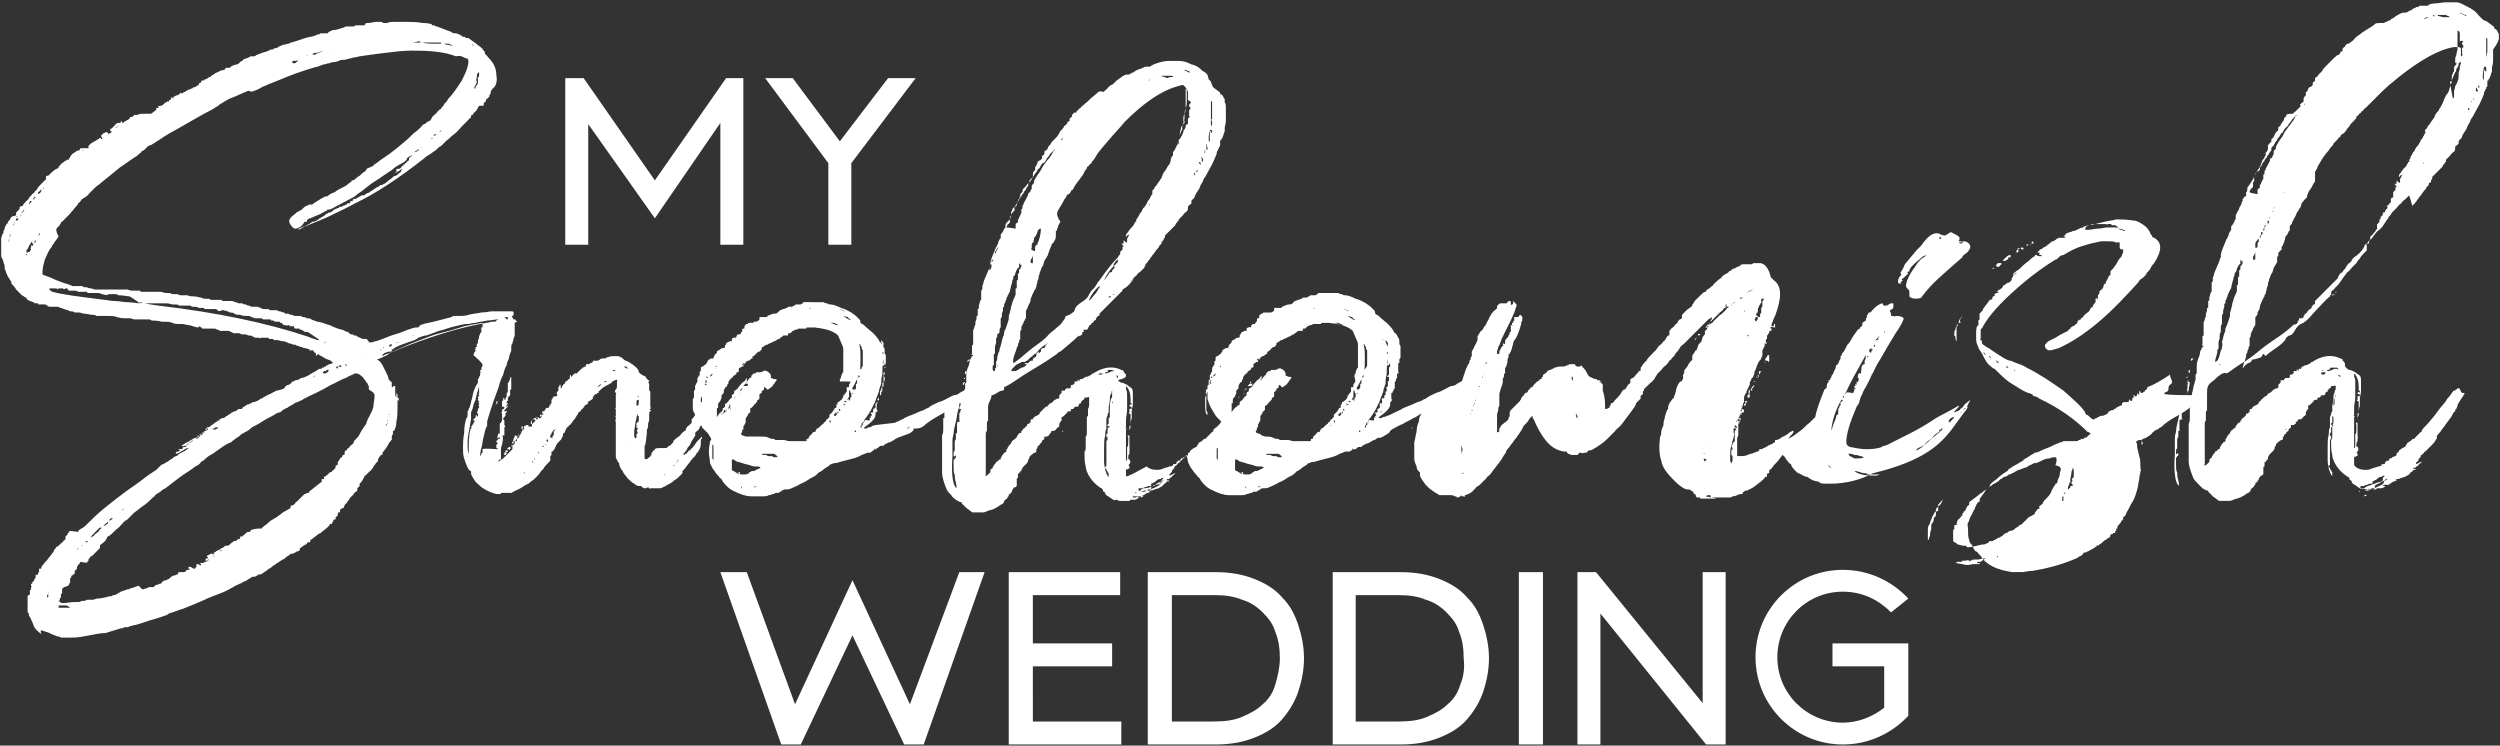
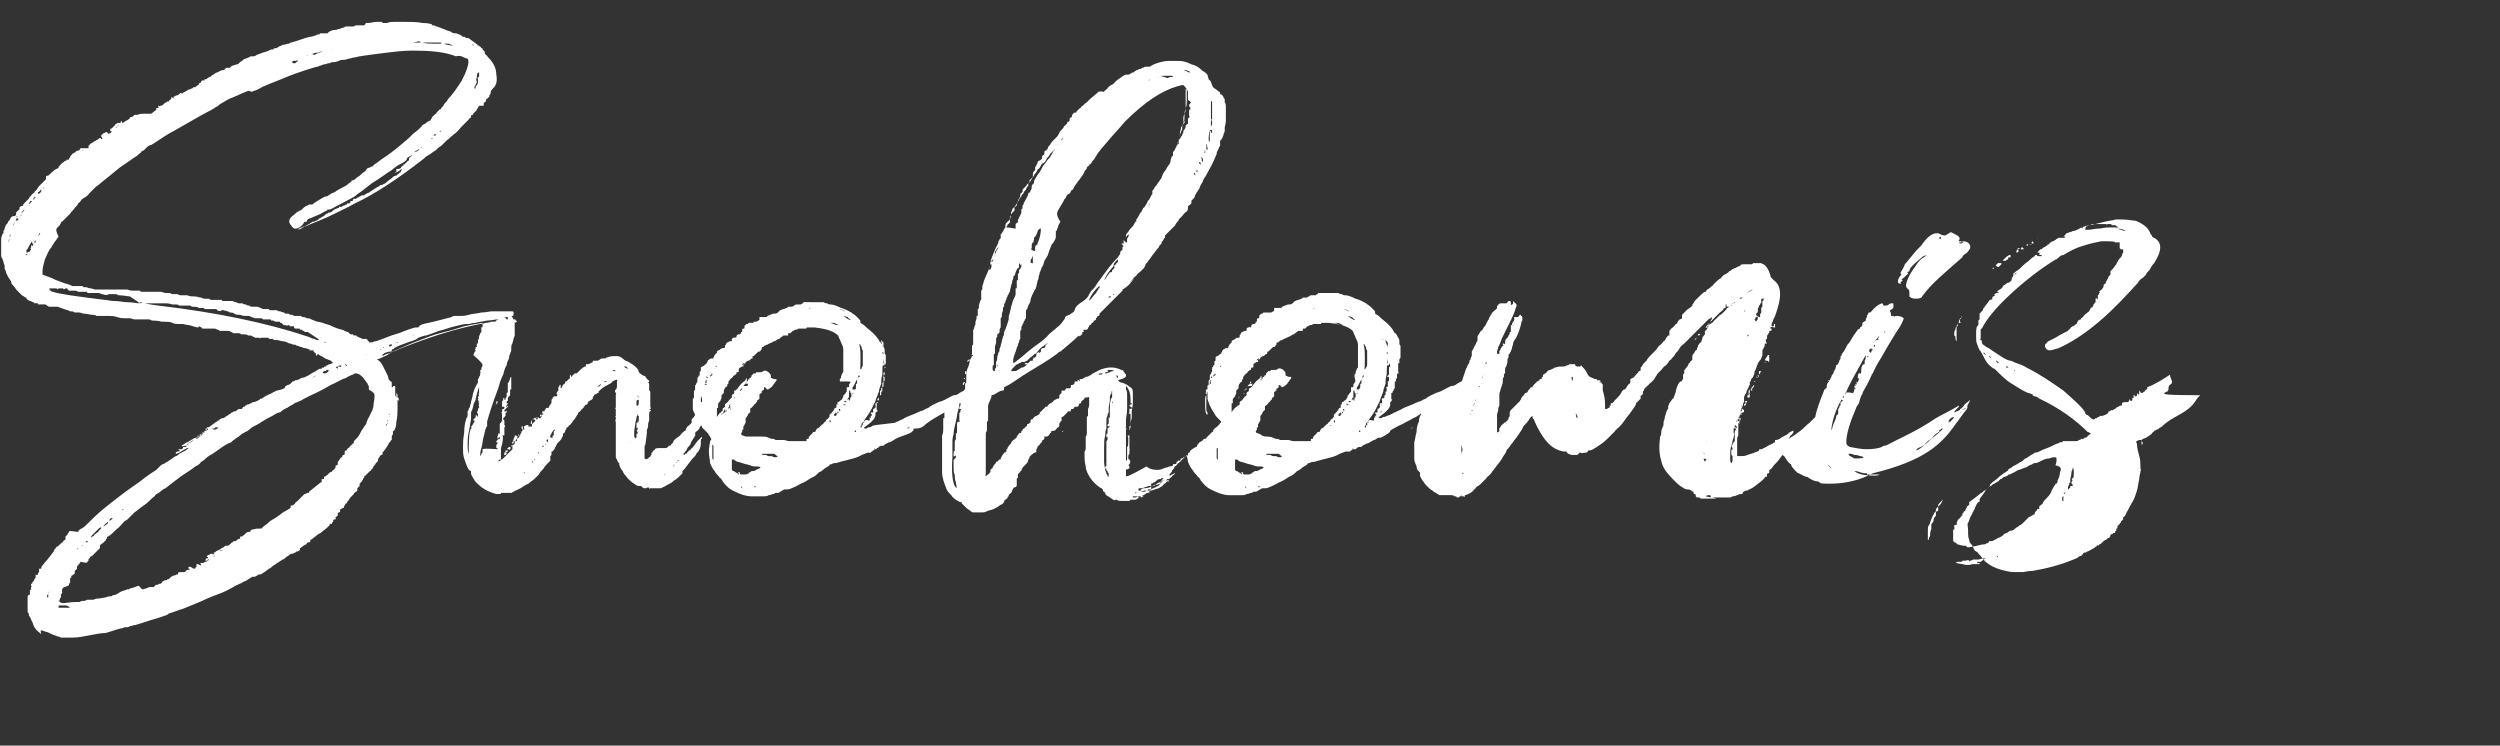
<svg xmlns="http://www.w3.org/2000/svg" version="1.1" id="Layer_1" x="0" y="0" viewBox="0 0 217.6 64.9" xml:space="preserve">
  <rect x="0" y="0" width="217.6" height="64.9" fill="#333333" stroke="none" />
  <style>.st0{fill:#fff}</style>
  <path class="st0" d="M170.3 36.8c.1-.1.4-.6.9-1.2 0 0 0-.1.1-.2h-.1l.3-.6-.5.4c-.1.2-.3.4-.4.4v.1h-.1s0 .1-.2.1c-.1.1-.2.1-.2.1 0-.1.1-.2.4-.5v-.1c-1 .6-1.7.9-2 1.1-.9.6-1.6 1-2.4 1.4l-1.2.6c-.4.2-.7.4-.9.4 0 0-.1 0-.2.1-.2.1-.7.2-1.3.2-.5 0-1-.1-1.5-.2-.2-.1-.3-.2-.3-.4 0-.7.3-1.7.9-3.1l.2-.3c.1-.4.2-.7.3-.8 0-.1.1-.3.4-.8l.3-.6s0-.1.1-.2c0-.1 0-.1.1-.2.1-.2.3-.7.7-1.3.4-.7.8-1.4 1.3-2.2.5-.7.7-1.2.7-1.3-.1-.1-.3-.2-.6-.2-.1 0-.2 0-.2.1 0-.1-.1-.1-.2-.1h-.1c0-.1 0-.3-.1-.4 0-.1 0-.1.2-.2.1-.1.1-.1.1-.3v-.2c-.2 0-.3 0-.4.1-.1.1-.2.1-.4.1 0 0-.1 0-.1-.1 0 0 0-.1-.1-.1-.3.1-.6.3-1 .8h-.1s-.1 0-.1.1 0 .1-.1.1v.2c-.1.1-.1.2-.1.3l-.3.2v.1c0 .1 0 .2-.2.3v.1c-.1 0-.2.1-.2.1-.3.4-.5.7-.6.9-.1.2-.2.3-.3.4-.2.4-.3.6-.4.7-.1.1-.1.1-.1.2s-.1.1-.1.1v.2c0 .1-.1.1-.1.2-.1.3-.2.4-.3.4v.1s0 .1-.1.3c-.1.1-.1.3-.2.4s-.1.2-.1.2c0 .1-.1.1-.1.2s0 .1-.1.1h-.1l.1.1c-.1.1-.2.2-.2.4v.1s0 .1-.1.1c0 0 0 .1-.1.1-.4 1-.7 1.8-.8 2.4l-.5.5c-.3.2-.5.5-.8.7-.3.2-.5.4-.7.5-.2.1-.3.2-.3.2v-.1s.1 0 .1-.1.1-.1.2-.2c0-.1.1-.1.1-.2v-.1h-.1s-.1.1-.2.1c-.1.1-.2.2-.4.3-.2.1-.4.2-.5.3-.2.1-.3.1-.3.1h-.1v.2s-.1 0-.2.1-.3.1-.4.2c-.2.1-.3.2-.4.2-.1.1-.2.1-.2.1h-.1s-.1 0-.1.1-.2.1-.4.2-.4.1-.6.2c-.2.1-.4.1-.5.1h-.4v-1.5c0-.1 0-.1.1-.3v-1s0-.1.1-.1v-.2c0-.2 0-.4.1-.7 0-.2.1-.4.1-.4s.1-.1.1-.2 0-.2.1-.3v-.4c0-.1.1-.3.2-.4 0-.2.1-.3.2-.5 0-.1.1-.2.1-.2v-.2c0-.1.1-.1.1-.2s.1-.2.2-.3c0-.1.1-.2.1-.3 0-.1 0-.2.1-.3 0-.1.1-.2.1-.3 0-.1.1-.2.1-.2v-.1l.1-.1c0-.1.1-.1.2-.3 0-.1.1-.2.1-.3v-.4c0-.1.1-.1.1-.2s.1-.1.1-.2v-.2h.2s0-.1-.1-.1v-.2c0-.1.1-.1.1-.1v-.2c0-.1 0-.1.1-.2 0-.1.1-.1.1-.2v-.1h.1s.1 0 .1-.1v-.1h-.1v-.1s.1-.1.3 0h.1v-.3h-.1v.1c0 .1 0 .1-.1.1h-.1v-.1c0-.1 0-.2.1-.3 0-.1.1-.3.2-.5.6-1.6.6-2.6-.1-3.1l-.2-.2c-.1-.1-.1-.1-.1-.2-.1-.4-.3-.8-.6-1-.1 0-.2-.1-.2-.1h-.7l-.1.1h-.7c-.1 0-.3 0-.3.1-.1.1-.3.1-.4.2-.2.1-.3.1-.4.2-.1.1-.2.1-.2.1s0 .1-.2.2-.4.2-.5.4c-.2.1-.4.3-.5.4l-.2.2s0 .1-.1.1c-.1.1-.2.2-.4.3l-.1.1v.1h-.1c-.1 0-.4.3-.9.8 0 .1-.1.1-.1.2l-.1.1v.1l-.1.1c-.1.1-.3.2-.4.3l-.3.3c-.1.1-.1.1-.1.2v.2s-.1.1-.2.1c-.1.1-.2.2-.2.3l-.1.1s-.1 0-.1.1l-.2.2c-.1.1-.2.1-.2.2l-.1.1v.4h-.1l-.1.1s0 .1-.1.1v.1l-.1.1c0 .1-.1.1-.1.1-.1.1-.2.3-.4.4-.1.1-.2.3-.3.4l-.2.2-.2.2c-.1.1-.3.3-.4.5l-.3.3c0 .1-.1.1-.1.2l-.1.1v.2s0 .1-.1.1c0 0-.1 0-.1.1l-.1.1c-.2.2-.3.4-.4.4s-.1.1-.2.1v.3s0 .1-.1.1l-.1.1c0 .1-.1.1-.1.1 0 .1 0 .1-.1.2 0 .1-.1.1-.1.1-.1 0-.2.1-.3.3s-.3.4-.6.7c0 .1-.1.1-.1.1 0 .1-.1.1-.1.1h-.1v.2h-.1v.1c0 .1 0 .1-.1.1 0 0-.1.1-.2.1h-.1v-.4c0-.5-.1-.9-.2-1.2v-.5c0-.1-.1-.1-.1-.1v-.1h-.1s-.1 0-.1-.1c-.1-.1-.1-.1 0 0s.1.1.1 0c0 0 0-.1-.1-.1h-.2V33h-.1s-.1 0-.3-.1c-.2-.1-.3-.1-.4-.3-.1-.2-.2-.4-.4-.6l-.1-.1c0-.1-.1-.1-.1-.1 0-.1 0-.1 0 0 0 0 0 .1-.1.1h-.2s-.1 0-.2-.1v-.1h-.5s-.1.1-.2.1-.1.1-.3.1h-.3c-.2 0-.4.1-.5.1-.1.1-.1.1-.2.1 0 0-.1.1-.2.1 0 0-.1 0-.2.1l-.1.1c0 .1-.1.1-.1.1-.1 0-.1.1-.1.1h-.1v.2h-.1v.1s0 .1-.1.1-.1 0-.1.1c-.1 0-.1.1-.2.1l-.3.3c-.1.1-.1.1-.1.2h-.1s-.1 0-.1.1l-.2.2c0 .1-.1.2-.2.2s-.1.1-.1.1l-.1.1c0 .1 0 .1-.1.1 0 .1-.1.1-.1.2s-.1.1-.1.2l-.4.4-.4.4c-.1.1-.1.2-.1.3v.2c0 .1-.1.1-.1.2s0 .1-.1.2l-.1.1s-.1.1-.2.1c0 .1-.1.1-.2.2s-.1.2-.2.3c0 .1-.1.1 0 .1v.1s0 .1-.1.1c0 0-.1.1-.1 0v-1.5c0-.1.1-.3.1-.4 0-.1 0-.2.1-.4v-1c0-.1.1-.3.1-.4.1-.3.2-.5.2-.7 0-.2 0-.3.1-.4v-.2s0-.1.1-.1v-.4s0-.1.1-.2c0-.1.1-.2.1-.4 0-.1 0-.3.1-.4v-.2c0-.1.1-.1.1-.1s0-.1.1-.2c0-.1.1-.2.1-.3 0-.1.1-.3.1-.4 0-.1.1-.3.2-.4.3-.5.4-1 .5-1.3 0-.1 0-.2.1-.3v-.2c0-.1 0-.2-.1-.2 0-.1-.1-.1-.1-.1l-.1.1c0 .1-.1.1-.2.1-.2 0-.3 0-.2.1 0 .2 0 .3-.2.3-.1 0-.1 0 0 0h.1v.1h-.1v.2c.1 0 .1.1 0 0h-.1v.6s0 .1 0 0h-.1v.1s0 .1-.1.2c0 .1-.1.2-.2.3-.1.1-.1.2-.1.3v.1c0 .1 0 .1-.1 0h-.1v.1c.1.1.1.1 0 .1l-.1.1c0 .1-.1.1-.1.2s-.1.1-.1.2v.2h-.2v-.2c0-.1.1-.2.1-.4.1-.1.2-.4.3-.7.7-1.4 1.1-2.2 1.2-2.6 0-.1.1-.2.1-.3 0-.1 0-.1-.1-.2l-.2-.2v.2s0 .1-.1.1c0 0 0 .1-.1 0v-.1c0-.1 0-.2-.1-.2s-.1 0-.2.1c0 .1-.1.1-.1.1h-.5c-.1 0-.1.1-.2.1 0 .1 0 .1-.1.1v.2s0 .1-.1.1c0 0 0 .1-.1.1l-.2.2c-.1.1-.1.2-.2.3 0 .1-.1.1-.1.2 0 0 0 .1-.1.2 0 .1-.1.1-.1.2s-.1.1-.1.2-.1.1-.1.1c-.1.2-.2.4-.3.4-.1.1-.1.2-.2.3 0 .1-.1.1-.1.2v.3s0 .1-.1.2c0 .1-.1.2-.2.4 0 .1-.1.2-.2.4v.4s-.1.1-.1.2 0 .1-.1.2c0 .1 0 .2-.1.3-.1.1-.1.3-.2.4l-.3.9c0 .1-.1.2-.1.2-.2.1-.4.2-.5.3-.2.1-.3.1-.3.1h-.1l-.4.2c-.2.1-.5.3-.9.4-.4.2-.7.3-.9.5-.3.1-.4.2-.4.2-.4.1-.7.3-1 .4-.3.1-.5.2-.7.3-.1.1-.2.1-.4.2-.1.1-.3.1-.4.2-.2.1-.4.2-.5.2-.1.1-.3.1-.3.1-.1 0-.1.1-.2.1h-.1c-.2 0-.1-.1.2-.3.4-.3.7-.6.7-.9V35s.1 0 .1-.1l.1-.1s-.1 0-.1-.1v-.5h.1v-.1l.1-.1v-.1l.1-.1v-.6h.1V33l.1-.1v-.3c0-.1 0-.1.1-.1s.1 0 0-.1v-.7c0-.1 0-.1.1-.1v-.3c0-.1.1-.1.1-.2v-1s-.1-.1-.1-.2v-.2c0-.1 0-.2-.1-.3 0-.1-.1-.1-.1-.2s-.1-.1-.1-.1c0-.1 0-.1-.1-.1-.2-.4-.4-.6-.6-.8-.2-.2-.5-.4-.8-.7-.1-.1-.2-.1-.3-.2 0-.1-.1-.1 0-.1 0 0 0-.1-.1-.2l-.3-.3c-.1-.1-.3-.2-.4-.3-.2-.1-.5-.3-.9-.4-.4-.2-.7-.3-.9-.3-.1 0-.2 0-.3-.1-.1 0-.2 0-.3-.1h-1.7c-.1 0-.1 0-.1.1 0 0-.1 0-.2.1h-.4c-.1 0-.1.1-.2.1 0 0-.1.1-.2.1h-.3l-.1.1c-.1 0-.2.1-.3.1-.1 0-.2.1-.3.1l-.1.1-.1.1c-.1.1-.2.1-.4.1-.3.1-.5.2-.5.2 0 .1-.1.1-.3.1h-.4v.2s0 .1-.1.1c0 0-.1.1-.2.1h-.6s-.1 0-.1.1h-.1s-.1 0-.1.1c0 0-.1 0-.1.1v.1c0 .1 0 .1-.1.1 0 0-.1 0-.1.1v.2h-.1v.1l-.1.1h-.1c-.1 0-.2.1-.2.2 0 0 0 .1-.1.1 0 0 0-.1-.1 0-.1 0-.1 0-.2.1v.2h-.2s-.1.1-.2.1l-.1.1v.1s-.1 0-.1.1v.1c0 .1-.1.1-.2.1 0 0-.1 0-.2.1 0 0-.1.1-.2.1l-.1.1v.1l-.1.1-.1.1c0 .1-.1.1-.1.1.1 0 .1 0 0 .1v.1h-.2c-.1 0-.1.1-.2.1l-.1.1s0 .1-.1.2c0 .1-.1.1-.2.2s-.1.1-.2.1l-.1.1v.3s-.1 0-.1.1v.2c0 .1 0 .1-.1.1v.1l-.1.1v.3c0 .1-.1.1-.1.2s-.1.1-.1.2v.3s0 .1-.1.1v.5c0 .1 0 .2-.1.2v.9c0 .1.1.3.2.6.1.2.2.4.4.7.1.2.2.3.3.4l.2.2.1.1c-.2.3-.4.5-.6.6 0 .1-.1.1-.1.1v.1s0 .1-.1.1l-.2.2-.3.3c0 .1-.1.1-.2.1l-.2.2c-.1 0-.1.1-.2.1l-.1.1v.1h-.1v.1s0 .1-.1.1c-.4.2-.6.4-.5.4l-.1.1s-.1 0-.1.1v.1l-.1.1c-.1 0-.2.1-.3.1 0 .1-.1.1-.2.1-.1.1-.1.1 0 .1s.1 0 0 0l-.1.1h-.2v.1h-.1v.1c0 .1-.1.1-.3.1v.1s-.1.1-.3.1c-.2.1-.4.1-.6.2-.2.1-.4.1-.5.1-.4 0-.7-.1-.9-.3-1.8 1-1.8.9-1.8.8v-4c.1-.1.1-.1 0-.1 0 0-.1 0 0-.1v-.6c0-.3.1-.6.1-1v-1.1c0-.3 0-.5-.1-.6v-.3c.3.3.4.7.4 1.2v.3h.1v.1h-.1l-.1.1s0 .1.1.1c0 0 .1 0 .1.1s0 .1-.1.1c-.1-.1-.1 0-.1.1v.2c-.1.1-.1.1 0 .1 0 0 .1 0 .1.1v.9s0 .1-.1.1v.5c0 .3 0 .4-.1.3 0-.1-.1 0 0 .2 0 .6 0 .8-.1.8v1c0 .1 0 .2-.1.2v.7c0 .1.1.1.2 0 .1 0 .1 0 .1-.1v-.1c-.1-.1-.1-.1 0-.2s.1-.3 0-.4c-.1 0-.1-.1-.1-.2s0-.2.1-.3v-.3s.1 0 0-.1v-1.6c0-.1.1-.2.1-.4s0-.4.1-.7v-.6c0-.2.1-.4.1-.7v-.8c0-.2 0-.4-.1-.5-.1-.1-.3-.2-.4-.3-.2-.1-.4-.2-.5-.2-.1 0-.2-.1-.3-.2.7-.2.7-.3.7-.4v-.1l-.1-.1c0-.1-.1-.1-.1-.1v-.1s-.1-.1-.2-.1c-.6-.3-1.3-.3-2.1.1 0 0-.1.1-.2.1l-.1.1h-.1l-.1.1s-.1.1-.2.1c-.1.1-.2.1-.3.1 0 0-.1.1-.2.1l-.1.1H94s-.1.1 0 .1c0 .1 0 .1-.1 0-.1 0-.1-.1-.1-.1v.2h-.2s-.1 0-.1.1c.1 0 .1 0 0 .1l-.1.1h-.1s-.1 0-.1.1v.1s0 .1-.1.1h-.3s0 .1-.1.1c0 .1 0 .1-.1.1h-.2v.2l-.1.1-.1.1v.2s0 .1-.1.1H92s-.1.1-.2.1l-.2.2c-.1.1-.1.1-.2.1l-.1.1-.1.1s0 .1-.1.1H91s0 .1-.1.1c0 .1-.1.1-.2.2 0 .1-.1.1-.2.2v.1l-.1.1c-.1 0-.1.1-.2.1s-.1.1-.2.1c0 .1-.1.1-.1.1v.1h-.1s-.1 0-.1.1v.1c0 .1 0 .1-.1.1 0 .1-.1.1-.1.1h-.1v.1c0 .1 0 .1-.1.1 0 .1-.1.1-.1.1 0 .1-.1.1-.1.1l-.1.1v.1h-.1v.1c0 .1-.1.1-.1.1 0-.1-.1 0-.3.3 0 .1-.1.2-.2.2 0 .1-.1.1-.1.1l-.1.1s-.1.1-.1.2l-.2.2c0 .1-.1.1-.1.2s-.1.1-.1.1v.2s-.1.1-.2.1c0 .1-.1.1-.2.3 0 .1-.1.1-.1.2s0 .1-.1.1c0 0-.1 0-.1.1 0 0-.1.1-.2.1 0 .1-.1.2-.2.3 0 .1-.1.1-.1.2s-.1.1-.1.1l-.1.1v.2l-.1.1-.1.1c-.1.1-.1.1-.2.1s-.1 0 0-.1v-3.4c0-.2 0-.3.1-.4v-.7s0-.1.1-.2v-1.2c0-.4.3-.6.3-1 .3 0 .5-.3.9-.4h.1c.1 0 .1-.2.1-.3.7-.3 1.4-.9 2.1-1.3.8-.5 1.7-1 2.5-1.6l.1-.1s.1-.1.2-.1c.6-.5 1.2-1 1.6-1.4.1-.1.1-.1 0 0v.1s.1-.1.2-.1c0-.1.1-.1.1-.1v-.2h.1s.1 0 0-.1c0-.1 0-.1.1-.1h.2l.1-.1s0-.1.1-.2c0-.1 0-.1.1-.1l.1-.1c0-.1 0-.1.1-.1s0-.1.1-.1v-.1h.1l.1-.1v-.1l.1-.1s0-.1.1-.1c0 0 .1 0 .1-.1v-.1l.1-.1.1-.1.2-.2.2-.2.5-.5.6-.6.3-.3v-.1c.4-.2.8-.6 1-1l-.5.6c.1-.1.2-.3.3-.4.1-.1.2-.3.4-.4.1-.2.3-.3.4-.4l.3-.3c0-.1.1-.2.1-.2V23l.2-.2c0-.1.1-.1.2-.3.1-.1.2-.3.3-.4.1-.1.2-.3.3-.4.1-.1.2-.2.2-.3l.2-.2v-.1s0-.1.1-.1c0-.1.1-.1.1-.2s.1-.1.1-.1v-.2l.1-.1.2-.2.3-.3.3-.3c0-.1.1-.2.2-.3 0-.1.1-.1.1-.1v-.1l.3-.3c.1-.1.2-.3.4-.4.1-.1.1-.2.1-.3V18c0-.1.1-.1.2-.2l.1-.1v-.2s0-.1.1-.1c0-.1 0-.1.1-.1 0-.1.1-.1.1-.2s0-.1.1-.2c0-.1.1-.2.1-.2.1-.1.1-.2.2-.3 0-.1.1-.2.1-.3.1-.1.1-.2.2-.3 0-.1.1-.3.2-.4.2-.4.4-.7.6-1.1.2-.4.3-.7.4-.9 0-.1 0-.2.1-.3 0-.1.1-.2.1-.2 0-.1 0-.1.1-.2v-.4c0-.1 0-.1.1-.1 0-.1 0-.1.1-.2 0-.1.1-.2.1-.3 0-.1.1-.2.1-.3v-.3c0-.1.1-.3.1-.6v-1c0-.3 0-.5-.1-.6v-.2c0-.1 0-.1-.1-.2 0-.1-.1-.2-.1-.2-.1-.1-.1-.1-.2-.1v-.1c0-.1-.1-.1-.2-.2s-.3-.2-.4-.3-.2-.6-.3-.6l-.1-.1c0-.1-.1-.3-.1-.4l-.1-.1c-.1-.1-.2-.2-.3-.2-.2-.2-.5-.5-1-.6-.4-.2-.7-.3-1.1-.3h-.9c-.3 0-.7.1-1 .2-.3.1-.5.2-.6.3h-.3c-.1 0-.2 0-.3.1h-.1l-.1.1h-.1s-.1 0-.2.1c-.1 0-.1 0-.2.1 0 0-.1 0-.1.1h-.1c-.1 0-.1.1-.2.1-.1.1-.2.1-.3.1H98c-.1 0-.4.2-.8.5l-.2.2-.1.1s-.1.1-.2.1c-.1.1-.3.2-.3.3-.1.1-.3.2-.3.3-.4-.1-.5 0-.5 0s-.2.2-.7.6l-.3.3c-.2.1-.3.3-.5.4 0 .1-.1.1-.2.2l-.2.2c0 .1 0 .1-.1.1h-.1l-.1.1s-.1.1-.1.2 0 .1-.1.1c0 .1-.1.1-.1.1v.2l-.1.1h-.1v.1s0 .1-.1.1c0 .1-.1.1-.2.2 0 .1-.1.2-.2.3-.1.1-.2.2-.2.3-.1.1-.1.2-.2.3l-.1.1-.2.2c-.1.1-.2.2-.3.4-.1.1-.2.2-.2.3 0 .1-.1.1-.1.1 0 .1 0 .1-.1.1l-.1.1v.2c0 .1-.1.1-.1.1l-.1.1v.2l-.1.1s-.1.1-.2.1c-.1.1-.1.1-.1.2s-.1.1-.1.2 0 .1-.1.1v.3l-.1.1c-.1.1-.1.2-.1.3v.2c0 .1 0 .1-.1.1l-.1.1-.1.1v.1c.1 0 .1 0 0 0 0 .1-.2.2-.3.4l-.2.2c-.1.1-.1.1-.1.2v.1l-.1.1-.1.1v.2c0 .1 0 .1-.1.1v.1s-.1.1-.1.2-.1.2-.1.2-.1.1-.1.2l-.1.1v.3s0 .1-.1.1c0 0 0 .1-.1.1 0 .1-.1.1-.1.2s-.1.2-.1.2c.1.1 0 .2-.1.3l-.2.2c-.1.1-.1.3-.1.4 0 0 0 .1-.1.1 0 .1-.1.2-.2.4l-.1.1v.3s0 .1-.1.1c0 .1 0 .1-.1.2 0 .1 0 .2-.1.3 0 .1 0 .1-.1.2-.3.7-.5 1.2-.5 1.4v.2c-.1.1-.1.3-.2.5s-.2.5-.3.7c-.1.2-.1.4-.2.6v.2c0 .1 0 .1-.1.2v.8c-.1 0-.1.2-.2.5v.2s0 .1-.1.1v.5c0 .1 0 .1-.1.1v.1c0 .1 0 .2-.1.4v.2c0 .1-.1.2-.1.3 0 .1-.1.2-.1.3v1.1c0 .1 0 .1-.1.2v.7c-.1.1 0 .1 0 .1h.1s0 .1-.1.1l-.2.4c0 .2-.1.5-.2.7-.1.3-.1.5-.1.7v.5l-.1.1v.5s-.1 0-.1.1c-.2.1-.4.2-.5.3-.2.1-.3.1-.3.1H83l-.4.2c-.2.1-.5.3-.9.4-.4.2-.7.3-.9.5-.3.1-.4.2-.4.2-.4.1-.7.3-1 .4-.3.1-.5.2-.7.3-.1.1-.2.1-.4.2-.1.1-.3.1-.4.2-1.7.2-1.9.2-2 .3s-.3.1-.3.1c-.1 0-.1.1-.2.1h-.1c-.2 0-.1-.1.2-.3.4-.3.7-.6.7-.9v-.2s.1 0 .1-.1l.1-.1s-.1 0-.1-.1V35h.1c.1 0 0 0 0 0v-.1l.1-.1v-.1l.1-.1V34h.1v-.2l.1-.1v-.3c0-.1 0-.1.1-.1s.1 0 0-.1v-.7c0-.1 0-.1.1-.1v-.3c0-.1.1-.1.1-.2v-1s-.1-.1-.1-.2v-.2c0-.1 0-.2-.1-.3 0-.1-.1-.1-.1-.2s-.1-.1-.1-.1c0-.1 0-.1-.1-.1-.2-.4-.4-.6-.6-.8-.2-.2-.5-.4-.8-.7-.1-.1-.2-.1-.3-.2 0-.1-.1-.1 0-.1 0 0 0-.1-.1-.2l-.3-.3c-.1-.1-.3-.2-.4-.3-.2-.1-.5-.3-.9-.4-.4-.2-.7-.3-.9-.3-.1 0-.2 0-.3-.1-.1 0-.2 0-.3-.1H70c-.1 0-.1 0-.1.1 0 0-.1 0-.2.1h-.4c-.1 0-.1.1-.2.1 0 0-.1.1-.2.1h-.3l-.1.1c-.1 0-.2.1-.3.1-.1 0-.2.1-.3.1l-.1.1-.1.1c-.1.1-.2.1-.4.1-.3.1-.5.2-.5.2 0 .1-.1.1-.3.1h-.4v.2s0 .1-.1.1c0 0-.1.1-.2.1h-.2c0 .1 0 .1-.1.1h-.3s-.1 0-.1.1H65s-.1 0-.1.1c0 0-.1 0-.1.1v.1c0 .1 0 .1-.1.1 0 0-.1 0-.1.1v.2h-.1v.1l-.1.1h-.1c-.1 0-.2.1-.2.2 0 0 0 .1-.1.1 0 0 0-.1-.1 0-.1 0-.1 0-.2.1v.2h-.2s-.1.1-.2.1l-.1.1v.1s-.1 0-.1.1v.1c0 .1-.1.1-.2.1 0 0-.1 0-.2.1 0 0-.1.1-.2.1l-.1.1v.1l-.1.1-.1.1c0 .1-.1.1-.1.1.1 0 .1 0 0 .1v.1h-.2c-.1 0-.1.1-.2.1l-.1.1s0 .1-.1.2c0 .1-.1.1-.2.2s-.1.1-.2.1l-.1.1v.3s-.1 0-.1.1v.2c0 .1 0 .1-.1.1v.1l-.1.1v.3c0 .1-.1.1-.1.2s-.1.1-.1.2v.3s0 .1-.1.1v.5c0 .1 0 .2-.1.2v.9c0 .1.1.3.2.5 0 .1-.1.1-.1.2l-.2.2v.3l-.2.2c-.1.1-.2.1-.2.2l-.1.1v.1s0 .1-.1.1c-.1.1-.3.2-.4.4-.1.1-.3.2-.4.3l-.2.2v.1l-.1.1-.1.1c0 .1-.1.1-.2.1 0 .1-.1.1-.2.2-.9 0-.9 0-1 .1 0 .1-.1.1-.1.1l-.1.1v.1h-.1v.2l-.1.1s0 .1-.1.1l-.1.1c-.1.1-.2.1-.3 0v-1.1c.1 0 .1-.4.2-1.1v-.3s.1-.1.1-.3c0-.1 0-.3.1-.5v-.5c0-.1 0-.3.1-.3.1-.1.1-.1 0-.1l-.1-.1h.1s.1 0 0-.2v-1.2c0-.1 0-.2-.1-.2v-.6c-.1-.1-.1-.1 0-.2v-.1h-.1s0-.1-.1-.1c0-.1-.1-.1-.1-.2-.1-.1-.2-.1-.2-.1-.2-.1-.3-.2-.4-.3 0-.3-.4-.6-.9-.9-.2-.1-.3-.1-.4-.2-.3-.3-.5-.3-.6-.3-.4 0-.6 0-.8.1-.1 0-.1 0-.2.1h-.2c-.1 0-.2 0-.3.1s-.2.1-.3.1h-.3v.1s-.1.1-.2.1c0 0-.1.1-.2.1H51v.2h-.1s-.1.1-.2.1c0 .1-.1.1-.1.1l-.1.1-.1.1-.1.1-.1.1H50s0 .1-.1.1c-.1.1-.1.2-.2.2v-.1c0-.1 0-.1-.1 0v.2s0 .1-.1.1l-.1.1-.1.1h-.1v.1c0 .1-.1.1-.2.2 0 .1-.1.1-.1.2s-.1.1-.1.1v-.3h-.1v.1l-.1.1v.3l-.1.1c-.1.1 0 .1 0 .1l-.1.1h.1v.1c0 .1-.1.1-.1.1h-.2s0 .1-.1.1v.1l-.1.1v.2c0 .1 0 .1-.1.2 0 .1 0 .1-.1.1v.1s0 .1-.1.1h-.1s-.1 0-.1.1l-.1.1v.1l.1-.1c.1-.1.1-.1 0 0l-.1.1h-.2v.2h.1c.1-.1.1-.1 0 0 0 0 0 .1-.1.1H47v.1c0 .1 0 .1.1 0s.1 0 0 .1c0 .1-.1.1-.1.1h-.1s0-.1-.1-.1v.1c0 .1 0 .1-.1.1s-.1-.1 0-.1v-.1s-.1.1-.2.1c-.2.1-.3.3-.3.4v.1h.1v-.3c0-.1 0-.1.1-.1h.1l.1.1s0 .1-.1.1c0 .1-.1.1-.1.1s0 .1-.1.1v.2c-.1.1-.1.1-.1 0h-.1c0 .1-.1.1-.1 0V37h-.2s-.1.1-.2.1v.2s0 .1-.1.1c0 .1-.1.1-.1.2s-.1.1-.1.2-.1.1-.1.2-.1.1-.1.1l-.1.1v.1c0 .1 0 .1-.1.1h-.1v.2s0 .1-.1.1l-.1.1v.3l-.1.1-.1.1-.3.3-.3.3c-.1.1-.1.1-.2.1v-.7c0-.2 0-.4.1-.6.1-.5.1-.8 0-.8s-.1 0 0 0h.2v-.7c.1-.1.1-.1 0-.2v-.4l-.1-.1v-.1l.1-.1.1-.1V36s0-.1.1-.1v-.2l.1-.1-.1.1c0 .1-.1.1-.1.1h-.1v-.1l.1-.1.1-.1.1-.1c.1-.1 0-.1-.1 0s-.1.1 0-.1c0-.1 0-.1.1-.1v-.1h-.1V35s0-.1.1-.1v-.2s-.1 0 0 0c0 0 0-.1.1-.2l.1-.1V34c0-.1 0-.1.1-.1v-1.1l-.1.1c0 .1 0 .1-.1.3 0 .1 0 .1-.1.1v.8s0 .1-.1.1v.3c0 .1-.1.1-.1.2s0 .1-.1.1v-.1c0-.1-.1-.1-.1 0v.1s0 .1-.1.1v.5h.1c.1 0 .1 0 .1.1 0 0 0 .1-.1.1h-.2.1s.1 0 0 .1v.2c-.1-.1-.1 0 0 .1v.6c0 .1-.1.1-.1.2-.1 0-.1.1-.1.3v.8-.1c-.1-.2-.1-.1-.2.2v.2l.1-.1c.1-.1.1-.1.1 0v.1h-.1l-.1.1-.1.1v.1h.1v.1s0 .1-.1.1v.3h.1v.1c-1.3-.1-1.3 0-1.3 0v.2c0 .1 0 .1-.1.2 0 .1-.1.2-.1.2v-.1c0-.1 0-.3.1-.6s.1-.7.2-1c.1-.3.1-.6.2-.7 0-.1 0-.1.1-.2v-.4c.1-.4.4-1.4 1-3 .1-.4.2-.7.4-1.1.1-.4.2-.7.3-.8 0-.2.1-.4.2-.6 0-.2.1-.4.1-.4 0-.1.1-.2.1-.3v-.3s0-.2.1-.3c0-.1.1-.3.1-.4 0-.1.1-.2.1-.3v-1.1c.2-.1.3-.1.1-.2 0 0 0-.1-.1-.1h-.1c-.1-.1-.1-.3-.2-.3.1 0 .2 0 .2-.1v-.2s0-.1-.1-.1h-1.8c-.2 0-.5.1-.9.1-.4.1-.8.1-1.1.2-.3.1-.6.1-.7.1h-.5c-.1 0-.2 0-.3.1-.8.2-1.5.4-2 .5-.5.1-.8.2-.8.3l-.1.1h-.2c-.1 0-.4.1-.7.2-.3.1-.7.3-1.1.4-.4.1-.8.3-1.1.4-.3.1-.5.2-.6.2s-.3.1-.3.1h-.3v-.1s-.1 0-.1-.1l-.1-.1h-.3c-.1 0-.2-.1-.3-.1-.1-.1-.2-.1-.2-.1l-.1-.1h-.2l-.1-.1h-.2l-.1-.1-.1-.1s-.1 0-.3-.1c-.1-.1-.3-.1-.6-.2s-.5-.2-.7-.3c-.3-.1-.4-.1-.6-.2-.1 0-.3-.1-.5-.1-.2-.1-.3-.1-.5-.2-.1-.1-.3-.1-.4-.1-.1-.1-.3-.1-.3-.1-.1 0-.1 0-.2-.1h-.5c-.2 0-.2-.1-.3-.1-.1 0-.2 0-.3-.1h-.3s0-.1-.1-.1c0 0-.1 0-.3-.1-.1 0-.2 0-.3-.1h-.5c-.1 0-.2 0-.2-.1H23c-.1 0-.2 0-.3-.1-.1 0-.2-.1-.3-.1H22c-.1 0-.2 0-.3-.1-.1 0-.2 0-.3-.1-.1 0-.2 0-.3-.1h-.3c-.1 0-.2-.1-.3-.1-.1 0-.2-.1-.3-.1h-.7c-.1 0-.2 0-.2-.1h-.9c-.1 0-.2-.1-.2-.1h-.4s-.1 0-.3-.1c-.2 0-.3-.1-.6-.1-.2 0-.4 0-.6-.1h-.6c-.1 0-.2-.1-.3-.1h-.3c-.1 0-.2 0-.3-.1h-.4c-.1 0-.3-.1-.4-.1h-1.7s-.1 0-.1-.1h-.6c-.1 0-.3 0-.5-.1H8.3c-.1 0-.3-.1-.4-.1-.2 0-.3-.1-.4-.1-.2 0-.3 0-.3-.1h-.9l-.2-.1c-.1 0-.2-.1-.3-.1-.1 0-.3-.1-.6-.2s-.5-.2-.7-.3l-.8-.3v-.3c0-.3.1-.6.2-1 .2-.4.3-.8.6-1.1 0 0 0-.1.1-.2s.1-.2.2-.3c.1-.1.2-.3.3-.4-.3-.6-.2-.7-.1-.8l.2-.2c0-.1.1-.1.1-.2 0 0 0-.1.1-.1l.1-.1.2-.2.4-.4c.1-.2.3-.3.4-.5.2-.2.3-.3.3-.4.1-.1.2-.1.2-.2l.1-.1s0-.1.1-.1c.1-.1.2-.1.3-.2s.2-.1.2-.2l.1-.1.1-.1.1-.1.3-.3c.1-.1.3-.2.5-.4.5-.4 1-.8 1.6-1.3.6-.4 1-.7 1.3-.9.2-.1.3-.2.4-.3.1-.1.2-.1.2-.2 0 0 .1-.1.2-.1l.3-.3c.1-.1.3-.2.4-.2.1-.1.2-.1.3-.2.5-.3 1-.7 1.8-1.1l2.1-1.2c.7-.4 1.2-.6 1.4-.8.1 0 .2-.1.3-.2.2-.1.3-.2.5-.3.2-.1.3-.2.6-.3s.4-.2.5-.2c.1-.1.3-.1.4-.2.1 0 .2-.1.3-.1 0 0 .1-.1.3-.1.1.1.3.1.4 0 .1 0 .3-.1.5-.2s.3-.2.4-.2c.4-.2 1-.4 1.7-.7.7-.3 1.3-.5 1.9-.7.6-.2 1-.3 1-.3h.1s.1-.1.2-.1.2-.1.3-.1c.2 0 .3-.1.4-.1h.1c.1-.1.3-.1.4-.1.2 0 .3-.1.4-.1.1-.1.3-.1.5-.1.1 0 .3-.1.4-.1.1 0 .3-.1.4-.1.2 0 .4-.1.5-.1.7-.1 1.3-.2 2.2-.3.8-.1 1.6-.2 2.4-.2 1.5 0 2.8.1 3.8.5.3-.1.5 0 .7.1s.3.1.3.1c.1.1.1.4 0 .7-.1.4-.3.8-.5 1.2-.5.8-.9 1.3-1 1.4-.1.1-.2.2-.3.4-.1.1-.3.3-.3.4l-.2.2v.1h-.1l-.1.1-.2.2c0 .1-.1.1-.2.2l-.1.1-.1.1s0 .1-.1.2c0 .1-.1.1-.3.2-.1.1-.2.2-.3.2-.1.1-.2.1-.2.2-.2.2-.4.4-.7.6l-.4.4c-.7.6-1.5 1.3-2.3 1.8-.3.2-.5.4-.7.5l-.2.2h-.1s-.1.1-.2.1-.2.1-.3.3c-.2.1-.3.2-.5.4-.2.1-.3.2-.4.3-.1.1-.2.1-.3.1v.1s-.2.1-.4.3c-.3.2-.6.3-.9.5-.1.1-.3.2-.4.2-.1.1-.2.1-.3.2 0 0-.1.1-.2.1h-.1s-.4.2-1 .6c-.1.1-.1.1-.2.1h-.2s-.1.1-.2.1c-.2.1-.3.2-.4.3l-.1.1s-.1 0-.2.1c-.1 0-.2.1-.3.2-.4.3-.6.5-.5.8.1.2.3.5.5.5s.3-.1.5-.2c.1-.1.2-.2.3-.4h.2c0-.2.2-.3.3-.3.2-.1.5-.2.7-.3.3-.1.5-.3.8-.4v-.1c.1.1.2 0 .3 0 .6-.3 1.1-.6 1.7-.9.2-.1.4-.2.6-.4.5-.3 1-.8 1.5-1.1.5-.3 1-.7 1.5-1 .3-.3.7-.5.9-.6s.4-.3.4-.3v-.1l.1-.1c.3-.2.4-.2.4-.2l-.1.1s-.1 0-.1.1c0 0-.1 0-.1.1v.1s0 .1-.1.1l-.3.3c-.1.1-.3.2-.3.3-.1.1-.2.1-.3.1h-.1v.2c0 .1 0 .1-.1.1-.1.1-.1.1.1 0 .1 0 .1-.1.2-.1 0 0 .1 0 .1-.1l.2-.1-.1.2c0 .1-.1.1-.2.2s-.2.2-.3.2c-.1 0-.2.1-.3.2s-.3.2-.4.3c-.1.1-.2.2-.3.2-.1.1-.2.1-.2.1h-.1l-.1.1c-.2.1-.2.1 0 0 .1 0 0 0-.2.1-.1.1-.2.1-.3.2-.1.1-.2.1-.3.2 0 0-.1.1-.2.1s-.1.1-.2.1l-.1.1h-.2c-.1 0-.1.1-.2.1l-.1.1c0-.1 0 0-.1 0l-.1.1h-.2l-.1.1v.1h-.2v.1l-.1.1h-.2v.1h-.1s-.1.1-.2.1-.1.1-.2.1h-.2v.1h-.1l-.2.1c-.1 0-.2.1-.3.2-.1.1-.2.1-.3.1-.1.1-.1.1-.2.1l-.1.1s-.1.1-.3.2c0 0-.1 0-.1.1h-.1l-.1.1c-.1.1-.1.1-.2.1-.1.1-.2.1-.3.1-.1 0-.1.1-.1.1H27s0 .1-.1.1-.1.1-.2.1c-.2.1-.3.2-.5.3s-.3.1-.3.1.1 0 .1-.1c.1 0 .1-.1.3-.1.1-.1.2-.1.3-.1.4-.2 1-.4 1.9-.8.8-.4 1.7-.8 2.4-1.2 1.7-.8 3.7-2.1 6-3.9.1-.1.2-.2.4-.3.2-.1.4-.3.6-.4.2-.2.3-.3.5-.4l.2-.2.1-.1.2-.2c.2-.1.3-.3.6-.5s.5-.5.7-.7l.5-.5.1-.1c0-.1.1-.1.1-.1l.1-.1v-.1s0-.1.1-.1.1-.1.1-.1c0-.1.1-.1.1-.1 0-.1.1-.1.1-.1.1-.1.1-.2.2-.3 0-.1.1-.2.2-.2h.3v-.1c0-.1 0-.2.1-.2l.1-.1v-.1s0-.1.1-.1l.1-.1.1-.1v-.1s0-.1.1-.1v-.1c0-.2.1-.3.3-.5.2-.2.3-.6.2-1.1 0-.5-.2-1-.7-1.5-.1-.1-.1-.2-.2-.2 0-.1-.1-.1-.1-.1v-.1c0-.1 0-.1-.1-.2l-.1-.1v-.1h-.1s0-.1-.2-.2-.2-.2-.4-.3c-.1-.1-.3-.2-.4-.3-.1-.1-.2-.1-.2-.1h-.2v-.1h-.2s-.1 0-.1-.1c0 0-.1 0-.2-.1-.1 0-.2-.1-.3-.1-.1 0-.3 0-.4-.1-.1-.1-.3-.1-.5-.2s-.3-.1-.5-.2c-.1 0-.2-.1-.3-.1 0 0-.1 0-.2-.1h-.2c.1-.1-.3-.2-.8-.2-.5-.1-1.1-.1-1.7-.1h-.7c-.3 0-.5 0-.7.1h-.4s0-.1-.1-.1h-.5c-.5.1-.6.1-.8.1-.1 0-.1.1-.1.1l-.1.1h-.6c-.1 0-.2 0-.3.1h-.7c-.1 0-.1.1-.2.1 0 0-.1 0-.3.1-.1 0-.3.1-.4.1-.1 0-.3 0-.4.1-.1 0-.2.1-.2.1l-.1.1h-.6s-.1 0-.1.1h-.2s-.1.1-.2.1c-.2.1-.5.1-.8.2l-.9.3c-.3.1-.4.1-.4.1s-.1.1-.2.1-.3.1-.5.1c-.1.1-.3.1-.4.2-.1.1-.2.1-.3.1 0 0-.1 0-.1.1h-.1s-.2 0-.3.1c-.2.1-.3.1-.6.2-.2.1-.3.1-.5.2-.1.1-.2.1-.2.1h-.3c-.1.1-.2.1-.4.2-.1 0-.3.1-.3.2-.1 0-.2.1-.2.1l-.1.1c-.1.1-.1.1-.2.1-.3.1-.4.1-.5.2l-.1.1h-.3s-.1 0-.1.1l-.1.1h-.1s-.1 0-.3.1c-.1.1-.3.1-.4.2-.1.1-.2.1-.3.2l-.1.1h-.1l-.1.1c-.1 0-.1.1-.2.1h-.1V7h-.2l-.1.1v.1h-.1l-.1.1v.1s-.1 0-.2.1c0 0-.1.1-.2.1h-.1s0 .1-.1.1-.1.1-.3.1c-.1.1-.2.1-.3.2-.1 0-.2.1-.2.1-.1.1-.1.1-.1 0s0 0-.1 0c-.1.1-.2.2-.3.2-.1 0-.2.1-.2.1h-.1v.1c0 .1 0 .1-.1 0s-.1 0-.1 0v.1l-.1.1s-.1 0-.1.1-.1 0-.1 0l-.1.1c-.1 0-.2.1-.3.2-.1.1-.1.1-.2.1s-.1.1-.2 0c0 0-.1 0 0 .1 0 .1 0 .1-.1.1h-.1v.2h-.1s0 .1-.1.1c-.1.1-.2.2-.3.2-.9 0-1 0-1.1.1h-.3l-.1.1c-.1.1-.2.1-.3.1-.1 0-.1 0 0 0v.1s-.1.1-.3.2c-.2.1-.3.2-.3.2s-.1 0-.1-.1 0-.1-.1 0c0 .1 0 .1-.1.1h-.1c-.1 0-.1 0-.2.1-.1 0-.1.1-.1.2s0 .1 0 0v-.1l-.2.2-.1.1h-.1v.1c0 .1 0 .2.1.1v.1l-.1.1h-.1v.1l-.1-.1-.1-.1h-.1s-.1.1-.2.1l-.2.2c0 .1 0 .1.1.2v.1h-.1c0-.1-.1-.1-.1-.1s-.1.1-.3.2c0 0-.1.1-.2.1l-.1.1s-.1 0-.2.1l-.2.2v.2c0 .1 0 .1 0 0H7c0 .1-.1.1-.1.2h-.1s-.1 0-.2.1-.2.1-.3.2c-.1.1-.2.2-.2.3l-.1.1v.1h-.2s0 .1-.1.1-.1.1-.3.2l-.2.2c0 .1-.1.1-.1.1v.1s-.1.1-.2.1c0 0-.1.1-.2.1 0 .1-.1.1-.2.2l-.2.2c-.1.1-.1.1-.2.1 0 0-.1 0-.1.1v.2l-.1.1-.1.1-.3.3c-.1.1-.2.2-.3.4l-.2.2c0 .1-.1.1-.2.2s-.1.2-.2.2c0 .1-.1.1-.1.2l-.1.1-.2.2c-.1.1-.2.2-.2.3-.3.1-.3.1-.3.2v.1l-.1.1-.2.2v.2l-.1.1c-.3 0-.3.1-.4.2 0 .1-.1.2-.2.3 0 .1-.1.2-.2.3 0 .1-.1.2-.1.3 0 .1-.1.2-.1.2v.1c0 .1 0 .1-.1.2 0 .1-.1.2-.1.4v1.3c0 .2 0 .3.1.4 0 .1.1.2.1.3 0 .1.1.3.1.3v.2c0 .1 0 .1.1.3 0 .1.1.3.2.5.2.3.3.4.3.6.1.1.3.3.4.5l.5.5c.2.1.3.2.3.2h.1v.1l.1.1c.1 0 .1.1.2.1s.2.1.3.1l.1.1h.3v.1h.6s.1 0 .2.1c0 0 .1.1.2.1H5c.1 0 .2.1.3.1.5.2.7.2.8.3.2 0 .3 0 .4.1h.4c.1 0 .3.1.4.1.3 0 .5.1.7.1.1 0 .3 0 .4.1h1.1c.2 0 .4 0 .7.1.3.1.5.1.6.1h.5c.1 0 .3.1.4.1h1.1c.2 0 .3 0 .4.1.6 0 .9.1.8.1h.2c.3 0 .6 0 .8.1s.4.1.5.1h.4c.4.1.7.1.9.2.3.1.4.1.5.1.1.1.1.1 0 0v-.1s.1 0 .2.1c0 0 .1 0 .1.1h1c.1 0 .2 0 .3.1.1 0 .2 0 .2.1h.7c.1 0 .2 0 .3.1.1 0 .2.1.2.1h.4c.1 0 .2 0 .3.1h.2c.1 0 .3 0 .4.1.2 0 .3 0 .4.1.1 0 .2.1.2.1h.4c0 .1 0 .1.1 0h.6c.1 0 .1 0 .1.1h.4v.1h.3c.2 0 .3.1.5.1s.4.1.6.2c.2 0 .3.1.3.1h.2s.1.1.2.1.2.1.3.1c.1 0 .2.1.3.1.2 0 .3.1.4.1.1 0 .1.1 0 .2 0 0 0 .1 0 0 0 0 0-.1.1-.1h.3v.1l.1.1s.1 0 .1.1v.1c0 .1 0 .1.1 0s.1-.1.2 0c0 0 .1.1.2.1.1.1.2.1.3.2l.5.2.2.2c-.1 0-.2.1-.3.1-.1 0-.2.1-.2.1h-.1v.1h-.1s-.1 0-.1.1H28v.1h-.2s-.2.1-.3.2c-.2.1-.4.2-.7.4-.2.1-.4.2-.6.2-.1.1-.3.2-.5.2 0 0-.1.1-.2.1 0 0-.1 0-.1.1 0 0-.1 0-.1.1-.1 0-.1.1-.2.1 0 0-.1 0-.2.1 0 0-.1 0-.1.1s-.2.2-.7.3c0 0-.1 0-.2.1-.1 0-.2.1-.2.1-.1 0-.1.1-.2.1 0 0-.1 0-.2.1 0 0-.1 0-.2.1-.1 0-.1.1-.2.1-.1.1-.1.1-.2.1s-.1.1-.1.1-.1 0-.2.1c-.1 0-.2.1-.3.1-.1 0-.2 0-.2.1h-.1s-.1.1-.2.1-.2.1-.2.1-.1 0-.1.1h-.1l-.1.1s0 .1-.1.1h-.2c-.1 0-.1.1-.2.1 0 .1-.1.1-.2.1s-.1.1-.2.1c0 0-.1 0-.1.1-.1 0-.2.1-.2.1-.1.1-.2.1-.3.2-.1.1-.2.1-.3.1 0 0-.1.1-.2.1v.1H19s-.1 0-.1.1c0 0-.1 0-.2.1s-.3.2-.4.3c-.1.1-.2.1-.3.1v.2l-.1.1c-.1 0-.1.1-.2.1v.1h-.1l-.1.1v.1h-.1v.1h-.2s-.1 0-.1.1 0 .1-.1.1h-.2v.1s0 .1-.2.2c0 0-.1 0-.2.1s0 0 0 .1h-.1l-.1.1v.1h-.3s.1 0 0 .1c0 0 0 .1-.1.1h-.2c-.1 0-.1 0 0 .1.1 0 .1.1-.1.1-.1 0-.1 0-.2.1v.1s.1 0 .3-.1c.2-.1.3-.2.5-.3.1 0 .1-.1.2-.1h.1l-.1.1c-.1.1-.3.2-.7.4-.1.1-.2.2-.3.2-.2.1-.3.2-.3.2-.1.1-.2.1-.3.2-.1.1-.1.1-.2.1l-.1.1c-.1 0-.1.1-.2.1s-.2.1-.3.2l-.3.3c-.3.2-.8.5-1.4 1-.7.5-1.3.9-1.8 1.3-.4.3-.9.7-1.4 1.1-.6.5-1 .9-1.4 1.3-.2.2-.3.3-.5.4s-.3.2-.3.3c-.7-.1-.8-.1-.8 0s-.1.1-.1.1v.1l-.1.1-.1.1v.2c0 .1-.1.1-.2.2 0 .1-.1.1-.2.2l-.1.1-.1.1s-.1.1-.2.1c0 .1-.1.1-.1.2 0 0-.1 0-.1.1 0 0 0 .1-.1.2s-.2.3-.4.5c-.1.2-.3.3-.4.5-.1.1-.2.2-.2.3 0 .1 0 .1-.1.1h-.1v.2c0 .1 0 .1-.1.2 0 .2-.1.2-.2.1 0-.1 0 0 0 0v.2c0 .1 0 .1-.1.2 0 .1-.1.2-.1.2l-.1.1v.2s0-.1-.1-.1v.2c0 .1 0 .1 0 0 .1 0 .1 0 0 .1v.3c0-.1-.1-.1-.1 0v.2c0 .1 0 .1 0 0v-.1.2s0 .1-.1.1-.1.1-.1.2v1.2c0 .1 0 .1.1.2 0 .1 0 .2.1.3 0 .1.1.1.1.2 0 0 0 .1.1.2 0 .1.1.2.1.3.1.3.3.5.7.8-.2-.5.1-.3.4-.2.1 0 .3.1.5.2s.3.1.5.2c.2 0 .3.1.3.1h1c.5 0 1-.1 1.5-.2s1-.2 1.4-.2c.6-.2 1-.3 1.3-.4.1 0 .2 0 .3-.1h.2c.1 0 .2 0 .3-.1.2 0 .3-.1.5-.1.7-.2 1.2-.4 1.6-.5.3-.1.7-.2.9-.3.1 0 .3-.1.4-.2.4-.1.8-.3 1.2-.4.5-.2 1-.4 1.7-.7.6-.3 1.2-.5 1.7-.7.5-.2.8-.4 1-.5 0 0 .1 0 .1-.1h.1s.1-.1.2-.1c.1-.1.3-.1.4-.2s.3-.1.4-.2c.1-.1.2-.1.3-.2.1 0 .1-.1.2-.1h.2s.1-.1.2-.1l.1-.1h.2c.3-.2.5-.3.7-.5.1 0 .2-.1.3-.2.1-.1.2-.1.3-.2.1-.1.2-.1.3-.2.1-.1.2-.1.3-.2.1 0 .2-.1.3-.2.1-.1.2-.1.3-.2.1-.1.1-.1.2-.1h.1s.1-.1.2-.1c.1-.1.1-.1.2-.1s.1-.1.2-.1v-.2h.1s0-.1.1-.1l.1-.1c.1 0 .1-.1.2-.1 0 0 .1 0 .1-.1l.1-.1h.2V47s.1 0 .3-.2c.2-.1.3-.3.6-.4.2-.2.4-.3.6-.5l.2-.2v-.1h.2v-.1l.1-.1s.1 0 0 0v-.1l.1-.1h.1s.1 0 0-.1c0-.1 0-.1.1-.1s.1 0 0 0v-.1c.1 0 .1 0 .1-.1v-.1s0-.1.1-.1c0 0 .1 0 .1-.1v-.1s0-.1.1-.1c0 0 .1-.1.2-.1h.1c.1 0 .1 0 0 0s-.1-.1 0-.2c0-.1.1-.1.1-.2.1 0 .1 0 .1.1v-.2l.1-.1c.1-.1.1-.2.2-.3l.2-.2.1-.1c0-.1 0-.1.1-.1 0 0 0-.1.1-.1l.1-.1v-.2l.1-.1.1-.1v-.2l.1-.1.1-.1c0-.1.1-.1.1-.2s.1-.1.1-.1v-.1s0-.1.1-.1l.2-.2.2-.2c.1 0 .1-.1.1-.1l.1-.1s.1-.1.1-.2l.1-.1c0-.1.1-.1.1-.1v-.1s.1 0 .1-.1c0 0 .1 0 .1-.1V40c0-.1.1-.1.1-.2.1-.1.1-.2.2-.2s.1-.1.1-.1v-.1s0-.1.1-.1c0-.1.1-.1.2-.3.1-.1.1-.2.2-.3 0-.1.1-.2.2-.3 0-.1.1-.1.1-.1V38s0-.1.1-.2v-.2c0-.1 0-.1.1-.1.1-.2.2-.4.2-.8.1-.4.1-.8.1-1.2v-.8.1l.1.1v-.3c0-.1 0-.1 0 0 0 0 0 .1-.1 0v-.2c0-.1-.1-.2-.1-.2v.4l-.1-.2v-.7c0-.1 0-.1-.1-.1h-.1v.1c.1.1.1.1 0 0h-.1v-.3c0-.1 0-.2-.1-.2l-.1-.1s-.1-.1-.1-.2-.1-.3-.2-.5l-.3-.6c-.1-.2-.2-.3-.3-.4l-.2-.1.5-.2c.1-.1.3-.1.4-.2.1 0 .1-.1.1-.1s.1 0 .2-.1.3-.1.4-.2c.5-.2 1.1-.5 1.9-.8.8-.3 1.5-.6 2-.7.8-.2 1.5-.4 2.1-.6.4-.1 1-.2 1.6-.3v.4h-.1s-.1 0 0 .1v.3l-.1.1c0 .1-.1.2-.1.3 0 .1 0 .2-.1.3v.3h-.1v.3h-.1v.2c-.1-.1-.1 0 0 .1v.1c0-.1-.1 0-.2.3.8.7.8.8.8.9 0 .1-.1.2-.1.2v.2c.1.1.1.1 0 0h-.1v.1s0 .1.1.1.1 0 0 0-.1.1 0 .1v.1s-.1 0-.1.1v.4c0 .1 0 .1 0 0-.1-.1-.1 0 0 .1s0 .2 0 .1v-.1l-.1.1v1c-.1-.1-.1 0 0 .1v.1h-.1v.1s0 .1.1.1c0 .1 0 .1 0 0h-.1v.1s0 .1.1.1 0 .1 0 0c0 0-.1.1 0 .2v.1s-.1 0 0 .2v.1s-.1 0-.1.2c-.1.2-.1.3 0 .3v.2c0 .1 0 .1-.1 0 0-.1-.1-.1-.1 0v.1s0 .1-.1.1c0 .1-.1.1-.1.1v.1h.1v.1s0 .1-.1.1v.1c.1 0 .1 0 0 0l-.1.1c0 .1 0 .1-.1.1v.1c.1 0 .1 0 0 .1s-.2.6-.2 1.6v.6c-.1-.2-.1-.5-.1-1s.1-.9.2-1.4c0-.2.1-.5.1-.7V36c0-.1 0-.2.1-.3 0-.1.1-.3.1-.4 0-.1.1-.3.2-.5 0-.2.1-.4.1-.5.2-.7.4-1.1.5-1.4.1-.3.1-.4.2-.5 0-.1.1-.2.1-.3 0-.1.1-.4.2-.6 0-.2.1-.4.2-.5 0-.1.1-.2.1-.3v-.4c0-.1.1-.3.2-.4 0-.1.1-.3.1-.4v-.2.1c0 .1 0 .1-.1.2 0 .1 0 .1-.1.2 0 .1-.1.1-.1.2s-.1.2-.1.3c-.3.7-.5 1.2-.7 1.6 0 .1-.1.2-.1.3 0 .1-.1.2-.1.3 0 .1 0 .2-.1.3 0 .1 0 .1-.1.2v.3c-.2.3-.4.7-.5 1.3 0 .1-.1.3-.1.4 0 .1-.1.3-.1.4 0 .1-.1.1-.1.2s-.1.2-.1.2v.3c0 .1 0 .2-.1.3-.1.3-.2.7-.2 1.3-.1.5-.1 1-.1 1.3 0 .3 0 .6.1.9.1.3.2.6.3.8.1.2.2.3.3.3v.2c0 .1.1.3.3.6.1.2.4.4.6.6.4.3.9.5 1.3.6h.4v-.1h.9c.1 0 .1-.1.2-.1 0 0 .1 0 .1-.1h.1l.4-.2c.2-.1.4-.3.7-.4.2-.2.4-.3.5-.4l.4-.4c.1-.2.3-.4.4-.5.1-.2.3-.4.4-.5l.2-.2v-.4l.1-.1v-.2c0-.1 0-.1.1-.1 0 0 0-.1.1-.1 0-.1.1-.1.1-.2s.1-.1.1-.2.1-.1.1-.2l.2-.2c.1-.1.2-.2.2-.3.1-.1.1-.2.1-.2v-.1s0-.1.1-.1c0 0 .1-.1.1-.2s.1-.1.1-.2.1-.1.2-.2c0-.1.1-.1.1-.1l.1-.1s0-.1.1-.1c0-.1.1-.2.2-.3.1-.1.1-.2.2-.3 0-.1.1-.1 0-.1h.1V36c0-.1.1-.1.2-.2s.1-.2.2-.2c0-.1.1-.1.1-.1v-.1s.1 0 .1-.1c0 0 .1-.1.2-.1l.1-.1s0-.1 0 0c-.1 0-.1 0 0-.1 0-.1.2-.1.4-.3v-.2l.2-.2c.1-.1.3-.2.5-.4s.4-.3.6-.4c.2-.1.4-.2.4-.3.4-.2.5-.2.4 0v.4c0 .1 0 .2-.1.3-.1.1-.1.2 0 .3s0 .1 0 .1v1.2c-.1 0-.1 0 0 .1v.6s-.1 0 0 .1v.2s-.1.1 0 .2v3c0 .1 0 .2.1.3 0 .1.1.2.1.2 0 .1.1.1.1.1v.1c0 .1.1.4.3.6.1.3.3.4.4.6.2.2.4.4.6.5.2.2.4.2.4.2h.2l.1.1s.1.1.2.1h.1c.2-.1.3-.1.3 0 0 0 0 .1.1 0h.8c.1 0 .2 0 .3-.1.1 0 .2-.1.4-.2s.4-.2.6-.4c.2-.1.4-.3.5-.4l.2-.2V41l.1-.1.1-.1c.2-.3.4-.5.6-.8.2-.2.4-.4.4-.5.3-.3.4-.6.4-.9v-.3s0-.1.1-.1V38l-.1.1-.3.3c-.1.1-.2.3-.3.4-.1.1-.1.2-.2.2 0 .1-.1.1-.1.1v.1H60c-.1 0 0 0-.1.1l-.1.1s0 .1-.1.1h-.1v.1h-.1v-.1s0-.1.1-.1c0-.1.1-.1.2-.3 0-.1.1-.2.2-.3s.1-.2.2-.4c.1-.1.1-.2.2-.3.1-.2.2-.3.1-.3 0-.1 0-.2.2-.3.1-.1.2-.2.2-.3 0-.1.1-.1.1-.1V37c.1.1.1.1.1.2l.2.2.3.3c.1.1.1.2.2.3 0 .1.1.1.1.2s0 .1-.1.2c0 .2-.1.5-.1.9s.1.7.1 1c.1.2.2.5.4.7.1.2.3.4.4.5 0 .1.1.1.2.2 0 .1.1.1.1.2.3.4.6.7 1.1.9.4.2.9.4 1.4.4h1c.2 0 .4 0 .5-.1.2 0 .3-.1.4-.1 0 0 .1 0 .2-.1h.2c.1 0 .1 0 .2-.1.1 0 .1-.1.2-.1.1-.1.2-.1.2-.1h.2s.2 0 .4-.1.5-.2.8-.4c.3-.1.6-.3.9-.5.3-.1.5-.3.7-.5.3-.1.4-.3.6-.4.2-.1.3-.2.3-.2s0-.1.2-.1c.1-.1.3-.1.4-.1.3-.1.7-.2 1.1-.3.4-.1.8-.2 1.1-.4.3-.1.5-.2.5-.2h.3s0-.1.1-.1l.1-.1c.1 0 .2-.1.1-.1 0-.1 0-.1.1 0h.1V39h.1l.1-.1s.1-.1.2-.1h.2l.1-.1s.1-.1.2-.1c0 0 .1-.1.2-.1s.2-.1.4-.2c.4-.3 1-.4 1.4-.6.2-.1.4-.3.3-.4.3 0 .5 0 .7-.1.2-.1.3-.2.4-.3.5-.4 1.1-.7 1.6-1v.5h-.1v1c0 .1 0 .3-.1.5v3.2c0 .5.2 1 .4 1.5.1.2.2.3.4.5.1.2.3.3.4.4.2.1.3.2.4.2h.1v.1l.4.4c.1.1.3.2.4.3 0 0 .1.1.2.1h.8c.1 0 .2 0 .4-.1s.4-.1.6-.2c.2-.1.4-.2.5-.3.1-.1.3-.1.3-.2l.1-.1v-.1l.1-.1c.1-.1.2-.1.2-.2s.1-.1.1-.1v-.1c0-.1.1-.1.1-.1l.1-.1s.1-.1.1-.2.1-.1.1-.2c.1-.1.1-.1.2-.1s0-.1.1-.1v-.6s0-.1.1-.1v-.3s0-.1.1-.1c0 0 0-.1.1-.1V41h.1v-.1s.1-.1.1-.2l.3-.3c.1-.1.2-.2.2-.4.1-.1.1-.1.1-.2 0 0 0-.1.1-.1 0-.1.1-.1.2-.2 0 0 .1-.1.2-.1 0 0 .1-.1.1 0v-.3l.1-.1v-.1s0-.1.1-.1l.1-.1c0-.1 0-.1.1-.1 0-.1 0-.1.1-.1s.1 0 0 0v-.1s0-.1.1-.1l.1-.1V38h.2c.1 0 .1-.1.2-.1 0 0 .1-.1 0-.1 0 0 .1 0 .1-.1.1 0 .1-.1.1-.1 0-.1 0-.1.2-.1 0 0 .1 0 .2-.1 0-.1.1-.1.1-.1 0-.1.1-.1.1-.1l.1-.1v-.2c0-.1.1-.1.1-.2l.1-.1s.1-.1 0-.1c0 0 .1 0 0 .1 0 0 0 .1 0 0v-.4s.1 0 0 0v.1s.1 0 .2-.1l.3-.3c0-.1.1-.1.1-.1h.2v-.1s0-.1.1-.1h.1l.1-.1c0-.1.1-.1.1-.1l-.1.1c-.1.1-.1.1 0 0l.1-.1h.2l.1-.1v-.1l.1-.1h.1V35s0-.1.1-.1c0-.1.1-.1.1-.1l.1-.1v-.1s0-.1 0 0h.2c.1 0 .1-.1.2 0v.6c0 .1 0 .2-.1.4v.5c0 .1 0 .1-.1.2v1.4c0 .1 0 .2-.1.3v1c0 .1 0 .2-.1.3v.4c0 .2 0 .5.1.9 0 .3.2.7.4 1 .2.3.5.6.8.8 0 0 .1.1.2.1 0 0 0 .1.1.1v.1c0 .1.1.1.1.1l.1.1v.1l.1.1c.1.1.2.1.3.2.3.2.4.3.5.2h.1c.1.1.3.1.5.1h.6l.1-.1h.3c.1 0 .2 0 .3-.1 0 0 .1 0 .1-.1h-.2l.1-.1h.9-.3c-.2 0-.2-.1-.1-.1h.1s0-.1.1-.1c0 0 .1-.1.2-.1s.2-.1.3-.1h-.2l.1-.1c.1 0 .2 0 .4-.1.3-.1.4-.1.3-.1-.2 0-.2 0 0 0 0 0 .1 0 .2-.1.1 0 .1-.1.2-.1 0-.1.1-.1.1-.1v-.1h.1l.1-.1c0-.1.1-.1.2-.1s.1 0 0-.1h-.2l.1-.1h.2v-.1s.1 0 .2-.1c0-.1.1-.1.2-.2l.1-.1h-.1s-.1.1-.2.1c-.1.1-.2.1-.2.1v-.1s0-.1.1-.1c0 0 0-.1.1-.1V41s0-.1.1-.1c0-.1 0-.1.1-.1 0 0 .1 0 0 0v-.1c0-.1.1-.1.2-.2s.1-.2.2-.2l.2-.2.4-.4.1-.1c0 .2.1.4.1.6.1.2.2.5.4.7.1.2.3.4.4.5 0 .1.1.1.2.2 0 .1.1.1.1.2.3.4.6.7 1.1.9.4.2.9.4 1.4.4h1c.2 0 .4 0 .5-.1.2 0 .3-.1.4-.1 0 0 .1 0 .2-.1h.2s.1 0 .2-.1c.1 0 .1-.1.2-.1.1-.1.2-.1.2-.1h.2s.2 0 .4-.1.5-.2.8-.4c.3-.1.6-.3.9-.5.3-.1.5-.3.7-.5.3-.1.4-.3.6-.4.2-.1.3-.2.3-.2s0-.1.2-.1c.1-.1.3-.1.4-.1.3-.1.7-.2 1.1-.3.4-.1.8-.2 1.1-.4.3-.1.5-.2.5-.2h.4l.1-.1c.1 0 .2-.1.1-.1 0-.1 0-.1.1 0h.2l.1-.1s.1-.1.2-.1h.2l.1-.1s.1-.1.2-.1c0 0 .1-.1.2-.1s.2-.1.4-.2c.1-.1.3-.1.4-.2.1-.1.2-.1.2-.1h.2s.1-.1.2-.1c.1-.1.2-.1.3-.2.2-.1.3-.2.3-.3 0 0 .1-.1.3-.2.2-.1.5-.3.8-.4.3-.2.6-.3.9-.5.3-.1.5-.3.7-.4 0 .1 0 .1-.1.2 0 .1-.1.2-.1.5-.1.2-.2.5-.2.9-.1.3-.1.6-.2.9V40c0 .1.1.4.2.6 0 .2.1.4.2.4 0 .1 0 .1.1.1v.3c0 .1.1.2.2.4.1.1.2.3.3.4l.3.3c.1.1.3.2.4.3.2.1.3.2.5.3h1c.1 0 .2 0 .3.1.1 0 .2 0 .2.1h.1s.1 0 .2-.1.2-.1.1 0c0 .1 0 .1 0 0h.2c.1.1.1 0 .1 0v-.1s.1 0 .3-.1c.2-.1.4-.2.5-.4.1 0 .1-.1.2-.2s.2-.1.3-.2l.3-.3.3-.3c0-.1.1-.1.3-.3.1-.1.2-.3.3-.4.4-.5.7-.9.8-1.1s.3-.4.3-.5c0-.1.1-.2.2-.3.1-.1.2-.3.3-.4.1-.1.2-.3.3-.4s.2-.3.3-.4c.1-.2.3-.4.4-.7.2-.2.4-.4.5-.6.1-.2.3-.3.3-.3v.1c0 .1 0 .1.1.2.3.7.6 1.3 1.1 1.9s1 .8 1.5.9h.2s.1 0 .1.1l.1.1c.1 0 .2.1.3.1h.5l.1-.1.1-.1h.1c.1.1.2 0 .4 0 .1 0 .1 0 .2-.1 0 0 0-.1.1-.1h.1c.1 0 .3-.1.6-.3s.6-.4.9-.7l.7-.7s0-.1.1-.1c0-.1.1-.1.2-.2s.3-.3.5-.6.4-.5.6-.8.4-.5.4-.7l.2-.2.1-.1.1-.1v-.2s0-.1.1-.1l.1-.1v-.2s0-.1.1-.1v-.1s0-.1.1-.1c0 0 0-.1.1-.1 0-.1.1-.1.2-.2 0-.1.1-.1.2-.2l.2-.2c.1-.1.1-.1.2-.3.1-.1.1-.2.2-.3l.3-.3c.1-.1.2-.3.4-.4.1-.1.2-.2.3-.4.1-.1.2-.1.2-.2l.2-.2c.1-.1.1-.2.2-.3.1-.1.2-.2.3-.4s.3-.3.4-.4l.3-.3.2-.2.4-.4.6-.6.6-.6c.2-.1.3-.2.3-.2v.1c0 .1 0 .1-.1.2 0 .1 0 .1-.1.2 0 .1-.1.1-.1.2 0 0 0 .1-.1.1v.2s0 .1-.1.1c0 0 0 .1-.1.1v.3l-.1.1c0 .1-.1.1-.1.1 0 .2-.1.3-.1.4 0 .1-.1.1-.1.1s0 .1-.1.1c0 .1-.1.1-.1.2s-.1.2-.1.3c0 .1-.1.1-.1.1-.1.1-.1.2-.2.3-.1.1-.1.2-.1.3v.2s0 .1-.1.1l-.1.1c0 .1 0 .1-.1.1 0 .1-.1.3-.3.5 0 0 0 .1-.1.1v.2c0 .1 0 .1-.1.2v.3c0 .1 0 .1-.1.2 0 .1 0 .1-.1.1s-.1.1-.2.2 0 .1-.1.2c-.1.2-.1.4-.2.7-.1.2-.1.4-.2.4-.1.1-.2.3-.3.4 0 .1-.1.2-.1.3v.1c0 .1 0 .1-.1.2 0 .1-.1.2-.1.3 0 .1-.1.2-.1.4 0 .1-.1.2-.1.4 0 .1 0 .3-.1.4 0 .1-.1.2-.1.4 0 .1 0 .3-.1.4-.1.8-.1 1.5.1 2.1.1.6.5 1.1 1.1 1.7.2.2.4.4.7.6s.4.2.5.2c.1 0 .2 0 .3.1.1.1.2.1.2.1v.1s0 .1.1.1c0 0 .1 0 .1.1v.1l.1.1h.2s.1 0 .1.1h1.1c.4 0 .4 0-.1-.1-.6-.1-.7-.1-.3-.2.2 0 .2 0 .2.1 0 0 0 .1.1.1h1.6s.1 0 .2-.1c.1 0 .2 0 .4-.1s.3-.1.4-.1c.1 0 .1-.1.1-.1s0-.1.1-.1c.1-.1.1-.1.3-.1.1-.1.1-.1.2-.1 0 0 .1-.1.2-.1.1-.1.3-.2.4-.3.1-.1.3-.2.5-.4l.2-.2c0-.1.1-.1.1-.1h.1v-.2s0-.1.1-.1c0 0 .1 0 .1-.1v-.2c.1 0 .2-.1.4-.4.2-.2.4-.4.6-.7.1-.1.1-.2.2-.2 0 0 0 .1.1.1.3.5.5.7.6.7 0 .2.2.4.5.7.1.1.2.1.2.1s.1.1.2.1c.1.1.2.1.4.2h.1c.4.3.7.4.9.4 0 0 .1 0 .2.1 0 .1.4.1.9.1 1.3 0 2.6-.3 3.7-.9 4.5-1.1 6-2.5 7.3-4.4zm.8-1.3c0 .1-.1.1-.3.2 0 0 .1-.1.3-.2zm-.4.3v.1c-.1.1-.1.1 0-.1-.1.1 0 .1 0 0zm-6.6-6.9c-.1.1-.1 0-.1-.1-.1 0 0 0 .1.1zm-.2.1s.1 0 0 0-.1 0 0 0zm-34.6 2.7s0-.1 0 0v-.1l.1-.1v.1l-.1.1c.1 0 .1 0 0 0zm-23.8-19.9c-.1 0-.1 0 0 0v-.1.1zm-.1-.9V8.8s.1 0 .1.1v1.5c-.1-.1-.1 0 0 .2v.2c-.1.3-.1.2-.1.1zm-.1.5c0-.1.1-.1.1-.1.1 0 .1.1.1.1v.2l-.1-.1v-.1h-.1c.1.1 0 .2 0 .2v.6c0 .2-.1.2-.1-.1 0-.1 0-.4.1-.7zm-.3 1.3v-.3.1c.1.2.1.2 0 .2.1.1.1.1 0 0l.1.1v.3s0-.1-.1-.1v-.3zm-.2.4l.1-.1-.1.1c.1 0 .1 0 0 0h.1v.2h-.1c.1-.1.1-.1 0-.2-.1.1 0 .1 0 0zm-.2.6c.1.1.1.1.1.2 0 .2 0 .3-.1.1v-.2c-.1-.1-.1-.1 0-.1zm-.2.4s.1 0 .1.1c0 .2 0 .2-.1 0 0 .1-.1 0 0-.1 0 .1 0 0 0 0zm-.2.7c0 .1 0 .1 0 0 .1.1 0 .1 0 .2-.1-.1-.1-.1 0-.2-.1 0-.1 0 0 0zm-.3.3s0-.1 0 0c.1-.1.1-.1 0 0 .1-.1.1-.1.1 0 .1.2 0 .2-.1 0zm-17 16.7c0 .1 0 .1 0 0-.1.1-.1.1 0 0l-.1.1v-.1h.1c-.1 0-.1 0 0 0zm4.4-2c-.1.1-.2.2-.3.2 0 .1 0 .3-.2.3-.1 0-.1 0-.2.1v.2l-.1.1c-.1 0-.1.1-.1.1v-.1c.1-.1 0-.1-.1 0l-.1.1v.2l-.1.1s-.1 0-.1.1h-.1c-.1 0 0 0 0 0l.1-.1c.1-.1.1-.1 0 0-.1 0-.1.1-.1.2s0 .1-.1.1h-.1l-.1.1-.1.1c-.1 0-.1.1-.1 0h-.2v.1h.2l-.1.1c-.1.1-.2.2-.4.2-.1.1-.2.1-.3.2-.1 0-.1.1-.2.1H88l.1-.2.3-.3c.1-.1.1-.1.2-.1.1-.1.1-.1.2-.1.1-.1.1-.1.3-.1h.2-.1s.1-.1.2-.1l.3-.3c.2-.1.3-.3.4-.3.2-.1.3-.4.6-.6.2-.1.3-.3.5-.3.1 0 .2-.1.3-.1 0-.2-.1-.1-.2 0zm4.8-3.3s0 .1 0 0c-.1.1-.1.1 0 0-.1 0-.1 0 0 0zm.6-.7c0 .1-.1.1-.1.1h-.1v-.1h.2c0-.1 0-.1 0 0 .1-.1.1-.1 0 0zm.3-.2c-.1 0-.1 0 0 0-.1.1-.2.1-.1 0h.1c-.1-.1-.1-.1 0 0zm1.8-6.3c0 .1 0 .1 0 0 0 .1 0 .1 0 0 0 .1 0 0 0 0zM103.6 9c-.1.1-.1.1-.1.2s0 .1.1.1v.3l-.1-.1c0-.1 0-.1 0 0v.4c0-.1 0-.1 0 0v.2c.1.1.1.1 0 .1 0 0 0 .1-.1.1v.4c0 .1 0 .1-.1.1 0 0 0 .1-.1.1v.1c0 .1-.1.3-.2.4 0 .1 0 .2-.1.3 0 .1 0 .1-.1.2l-.1.2v-.2c0-.1 0-.3.1-.4 0-.1 0-.1.1-.2v-.2c0-.1 0-.2.1-.3l.1-.1v-.2l-.1.1v-.3c0-.1 0-.2.1-.4 0-.2.1-.4.1-.5V7.6v.1s0 .1.1.1c0 0 .1.1.1.2v.7c.3.2.3.2.2.3zm-.6-2.9h.2c.1 0 .2.1.3.1l.1.1h-.1s-.1 0-.2-.1c-.1 0-.2-.1-.3-.1 0 .1 0 0 0 0zm-1.9.5s.1 0 0 0h.9s.1 0 .1.1h-.1c-.1 0-.2 0-.4.1-.4-.2-.5-.1-.5-.2zm-1.2.4s.1 0 .2-.1h.3c.1 0 .1-.1.2-.1 0 0 .1 0 .1-.1h.1c.1.1 0 .1 0 0h-.2s-.1 0-.2.1c-.1 0-.2 0-.3.1 0 .1-.1.1-.2.1l-.2.1.2-.1zm-7.4 5s.1-.1 0 0c.1 0 .1 0 0 0v.1c-.2.2-.2.1 0-.1zm-.5.6c.1-.1.2-.1 0 0zm.1 5.7c.1-.2.2-.3.3-.5.1-.2.2-.3.2-.4.1-.1.2-.2.2-.3.1-.1.1-.2.2-.2s.1-.1.2-.2c0-.1.1-.2.2-.2 0-.1.1-.2.2-.4.1-.1.2-.3.3-.4.1-.1.2-.3.3-.4.1-.2.2-.3.2-.4.1-.1.2-.2.2-.3 0-.1.1-.1.2-.2 0-.1.1-.1.2-.2 0-.1.1-.2.2-.3.1-.1.1-.2.2-.3.2-.4.6-.8 1.1-1.4.5-.6 1-1.1 1.4-1.6 1.7-1.7 3.2-2.7 4.6-3.1.1 0 .3-.1.4-.1h.1c.1.1.3.3.3.4v1c0 .2 0 .4-.1.6 0 .2 0 .3-.1.5v.3c0 .1 0 .3-.1.5 0 .1-.1.2-.2.4 0 .2-.1.3-.1.5v.5s-.1 0-.1.1v.1c0 .1 0 .1-.1.1 0 .1 0 .2-.1.3 0 .1 0 .1-.1.2 0 .1 0 .1-.1.2 0 0 0 .1-.1.1v.3s0 .1-.1.1c0 .1-.1.2-.1.3 0 .2-.1.4-.2.5s-.2.4-.4.6c0 .1-.1.1-.1.2v.2c0 .1-.1.1-.1.1 0 .1-.1.1-.1.1v.2c0 .1 0 .1-.1.1l-.1.1v.2s0 .1-.1.1c0 0 0 .1-.1.1v.2c0 .1 0 .1-.1.1 0 .1-.1.1-.1.1v.3s-.1 0-.1.1v.1c0 .1-.1.2-.2.4 0 .1-.1.2-.2.2 0 0 0 .1-.1.1 0 0 0 .1-.1.1 0 .1-.2.4-.4.7 0 0 0 .1-.1.1v.1l.1-.1c0-.1.1-.2.2-.4.3-.4.5-.7.7-.9s.3-.4.3-.5l.2-.2c0-.1.1-.1.1-.2s.1-.1.1-.2.1-.1.1-.2v-.2c0-.1.1-.1.1-.3.1-.1.2-.3.4-.5 0-.1.1-.1.1-.2s.1-.1.1-.1v-.2s0-.1.1-.1v-.2c.1 0 .1 0 .1-.1v-.2c0-.1.1-.2.2-.3.1-.1.1-.2.2-.4 0-.1.1-.2.1-.1s.1 0 0-.1v-.2h.1v-.6c0-.1.1-.1.1-.1v-.3c.1 0 .1 0 0 .1v.3l-.1.1v.1s0 .1-.1.3c0 .1-.1.4-.3.6-.1.2-.2.4-.3.7s-.2.4-.3.5c0 .1-.1.2-.2.3-.1.1-.2.3-.2.4-.1.1-.2.3-.3.4-.1.2-.2.3-.3.4 0 .1-.1.2-.2.3v.3l-.1.1s0 .1-.1.2c0 .1-.1.2-.2.3 0 .1-.1.2-.2.4-.1.1-.1.2-.2.2 0 0 0 .1-.1.2 0 .1-.1.2-.2.3 0 .1-.1.2-.1.2 0 .1-.1.1-.1.2l-.1.1v.2h-.1s0 .1-.1.2c0 .1-.1.2-.3.4-.1.1-.2.3-.3.4-.1.1-.1.2-.1.2v.1s.1 0 .1-.1l.2-.1-.1.2c0 .1-.1.1-.1.2v.3H98l-.1-.1-.1-.1v.3h-.2l.1.1c0 .1.1.1.1.1s0 .1-.1.1v.2s0 .1-.1.1c0 0 0 .1-.1.1v.5h-.1l-.1.1v.3l-.1.1-.1.1c0 .1-.1.1-.1.1-.1 0-.1 0 0 .1v.1s0 .1-.1.1c0 0 0 .1-.1.1v.1s0 .1-.1.1h-.1c-.1.2-.3.4-.4.6l-.2.2c0 .1-.1.1-.2.2s-.1.1-.1.2v.2h-.1v.1s-.1.1-.2.3c-.2.2-.4.5-.6.7 0 0 .1 0 0-.1.2-.5.6-1 1-1.3l.2-.2c0-.1.1-.1.1-.2.2-.5.5-.9.8-1.2 0-.5.7-.7.8-1.2-.2.1-.3.2-.4.4-.6.6-1.1 1.3-1.6 2-.2.2-.3.5-.5.7l-.2.2c-.1.1-.1.2-.2.3-.2.6-.9.7-1.2 1.2 0 .1-.1.2-.1.3-.1.1-.3.2-.4.3-.1 0-.2.1-.3.1-.1.1-.1.1-.1.2-.2.3-.4.6-.7.8-.2.2-.5.4-.7.6-.5.6-1.1.9-1.7 1.4-.1.1-1.4 1.2-1.4 1.1-.1-.4.2-.9.3-1.3 0 0 0-.1.1-.2 0-.1 0-.2.1-.3 0-.1 0-.2.1-.3v-.6c0-.1 0-.1.1-.2v-.2s0-.1.1-.2c0-.1 0-.1.1-.2 0-.1 0-.2.1-.2 0-.1 0-.1.1-.2v-.6c0-.1 0-.1.1-.2 0-.1.1-.2.1-.3.1-.2.2-.3.2-.5 0-.1.1-.3.1-.3s0-.1.1-.2c0-.1 0-.1.1-.2 0-.1 0-.1.1-.2s0-.2.1-.2c0-.2.1-.4.1-.5s.1-.2.1-.3v-.1c0-.1.1-.2.1-.4.1-.1.1-.4.3-.6 0-.1.1-.3.1-.4.1-.1.1-.2.2-.3 0-.1.1-.1.1-.2.1-.3.2-.6.3-.8 0-.1.1-.2.2-.3.1-.2.2-.3.2-.5v-.5s.1 0 .1-.1.1-.2.1-.3c0-.1.1-.2.2-.4-.4-.6-.3-.8-.2-1zm-2.3 3.3v-.2c0-.1 0-.2.1-.3.1 0 .1-.1.1-.1h-.1l.1-.1v-.2l.1-.1c.1-.1.1-.2.2-.4 0-.1.1-.3.3-.3 0 .4-.1.9-.3 1.3v.1h-.1v.1c0-.1-.1 0-.1.1v.2c0 .1 0 .1-.1.2 0 0 0 .1-.1.1v.9h-.1s-.1 0-.1-.1 0-.2.1-.3c.1-.2.1-.3.2-.4 0-.1 0-.1.1-.2-.4-.2-.4-.2-.3-.3 0 .1 0 .1 0 0 .1.1.1.1 0 0zm-2.2-1.8c0-.1 0-.1 0 0 0-.1.1-.2.1-.2 0-.1 0-.1.1-.1 0 0 0-.1.1-.1V19s0-.1.1-.1v-.4c0-.1.1-.1.1-.2s0-.1.1-.2.1-.1.2-.1c0 0 0-.1.1-.1v-.2s0-.1.1-.1c0 0 0-.1.1-.2 0-.1.1-.2.2-.3 0-.1.1-.2.2-.3 0-.1.1-.2.2-.3 0-.1.1-.2.1-.2 0-.1.1-.1.1-.1V16s0-.1.1-.1c0-.1 0-.1.1-.1 0-.1 0-.1.1-.2 0-.1.1-.2.2-.3 0-.1.1-.2.2-.3 0-.1.1-.1.1-.2 0 0 0-.1.1-.1l.1-.1c0-.1.1-.1.1-.2s.1-.1.1-.1c0-.1.1-.1.1-.1.2-.1.2-.2.2-.2s.1-.1.1-.2c.1-.1.2-.2.3-.4l.3-.3c0-.1.1-.1.1-.1s0 .1-.1.1c0 .1-.1.2-.2.4s-.2.3-.3.4c-.1.1-.2.3-.3.4-.1.1-.2.3-.3.5-.1.2-.3.4-.4.6-.1.2-.2.3-.2.4v.1c0 .1-.1.1-.1.1 0 .1-.1.1-.1.2v.2c0 .1-.1.1-.1.2s-.1.2-.2.2v.1c0 .1-.2.4-.4.8 0 .1 0 .1-.1.2v.2s0 .1-.1.1v.3s0 .1-.1.2c0 .1 0 .1-.1.2v.1l-.1.1v.2c0 .1-.1.1-.1.1l-.1.1v.4c-.6-.1-.7-.1-.8-.1.1 0 0 0 0 0 0 .1 0 0 0 0zm-.2.3c.1 0 .1 0 0 0 .1.1.1.1 0 0 0 .1-.1.1 0 0zm-.4 8.8v-.1c0-.1 0-.2.1-.3v-.8l.1-.1v-.2c0-.2.1-.3.1-.4v-.2s0-.1.1-.1v-.2c0-.1.1-.1.1-.2s.1-.2.1-.3c0-.1.1-.2.1-.2 0-.1 0-.1.1-.2 0-.1 0-.1.1-.2 0-.2.1-.4.1-.5 0-.1.1-.2.1-.4 0-.1.1-.2.1-.3 0-.1 0-.2.1-.2.1-.2.1-.4.2-.5 0-.1.1-.1.1-.2h.1V23c0-.1.1-.1.1 0v.1l.1-.1s0-.1 0 0v.1c0 .2-.1.3-.2.4v.2c0 .1 0 .1-.1.1v.5c0 .1 0 .1-.1.1v.6c0 .1 0 .1-.1.1v.2c-.1 0-.1 0 0 0v.3c0 .1-.1.3-.2.5s-.1.4-.2.6c0 .2-.1.4-.1.5 0 .1-.1.2-.1.4v.2c-.1.3-.2.7-.4 1.1 0 .1 0 .3-.1.4 0 .1-.1.3-.1.4 0 .1-.1.3-.1.4 0 .1-.1.2-.1.3s0 .2-.1.3c0 .1-.1.3-.1.4 0 .1 0 .3-.1.4v.5l-.1.1v.1c0 .1 0 .1-.1.1l-.1-.1v-.3c0-.1 0-.1.1-.1v-.9c0-.1 0-.1.1-.1v-.6c0-.1.1-.3.1-.4v-.2c0-.1 0-.2.1-.3v-.2c.2-.1.2-.2.2-.2zm-.5-6.6s0-.1 0 0c.1-.1.1-.1.1-.2V22c0-.1 0-.1.1-.2 0-.1.1-.1.1-.2l.1-.1.1-.1-.1.1c0 .1-.1.2-.2.4-.1.3-.2.5-.2.4zm-.4 1.2v-.2s0-.1.1-.2c0 0 0-.1.1-.1v-.3l.1-.1c.1 0 .1 0 0 .1 0 0 0 .1-.1.1v.4c0 .1-.1.2-.1.3 0-.1 0 0-.1 0v.2-.2zM43.2 35.2c-.1.1-.1 0 0 0V35s0-.1.1-.1v-.2.3c0 .1 0 .1-.1.2.1 0 .1 0 0 0zm-8-20.9c0 .1-.1.1-.1.1v-.1h.1l.2-.2-.2.2zm1.3-1.3l-.1.1s-.1.1-.2.1-.1.1-.2.1c0 0 .1 0 .1-.1 0 0 .1-.1.2-.1.1-.1.1-.1.2-.1zm.7-.6c-.1.1-.2.1-.3.2l-.2.2c0 .1-.1.1-.1.1l.2-.2c.1-.1.3-.2.4-.3l.3-.2-.3.2zm.5-.4c-.1.1-.1.1 0 0l-.1.1c-.2 0-.1 0 .1-.1zm.3-.3c0 .1 0 .1 0 0-.1.1-.1.1-.2.1s-.1 0 0-.1h.2c.1 0 0 0 0 0zm.4-.3c-.1.1-.2.1-.1 0 .1 0 .1-.1.1 0 0-.1 0-.1 0 0 0-.1 0-.1 0 0zm3.1-4.7c0-.3.1-.4.2-.4v.2c0 .2 0 .2-.1.2.1.1 0 .1-.1 0 .1.1.1.2.1.2v.3s0 .1-.1.2c0 .1-.1.1-.1.1v.2h-.1v-.1c0-.1 0-.1.1-.2 0-.1.1-.1.1-.3-.1-.2 0-.3 0-.4zm-.4-2.9l.1.1V4c0 .1 0 0-.1-.2l-.2-.1.2.1zm-2.4 0h.3c.1 0 .2.1.3.1.2.1.1.1-.3 0-.1 0-.2 0-.3-.1 0 .1-.1 0 0 0-.1 0-.1 0 0 0zm-2.1-.1h1.8v.1h-.3c-.7 0-1.1 0-1.3-.1h-.2zm-.5 0c.1 0 .2-.1.3-.1.1 0 .2 0 .2.1h-.3c-.3.1-.4 0-.2 0zm-1.3.1h.5-.5zm-7.6.9s.1-.1.3-.1c.2 0 .4-.1.7-.2.2-.1.4-.1.6-.2.2 0 .3-.1.3-.1H29s-.1 0-.1.1h-.1s-.1 0-.3.1c-.2 0-.3.1-.5.2s-.3.1-.5.2c-.1.1-.2.1-.3 0 0 .1 0 .1 0 0-.1.1-.1 0 0 0zm-.4.1c0 .1 0 .1 0 0-.1.1-.1.1-.1 0 0 .1 0 0 .1 0zm-1.3.5h.3l.1-.1v.1s0 .1-.1.1l-.1.1h-.2c-.1-.1-.1-.1 0-.2-.1 0 0 0 0 0zm-15.4 5.8l.2-.2s0 .1-.1.1c0 .1 0 .1-.1.1 0 0 0 .1 0 0-.1.1-.1 0 0 0zm-1.4.9c.1 0 .1 0 0 0 .1 0 .1 0 0 0 .1.1.1.1 0 0 0 .1 0 0 0 0zm-1.4 1s.1 0 0 0c.1 0 0 0 0 0 0 .1 0 .1 0 0l-.1.1c-.1.1-.1 0 .1-.1zM4 16c0-.1.1-.1 0 0 .1 0 .1 0 0 0 0 .1 0 .1 0 0zm-.5 4.3c0 .1-.1.1-.1.2s-.1 0 0-.1c0-.1 0-.1.1-.1 0-.1 0-.1 0 0zm.2-3.9c0-.1 0-.1 0 0 .1-.1.1-.1 0 0l.1-.1v.1h-.1zm-.4.4c0-.1.1-.1.2-.2 0-.1.1-.1.1-.1v.1c0 .1-.1.1-.1.2-.2.1-.2.1-.2 0zm-.8.9c.1 0 .1 0 0 0l.1-.1v-.1h.2l-.1.1c-.1.1-.1.2-.2.1 0 .1 0 .1 0 0 0 .1 0 .1 0 0-.1.1 0 .1 0 0zm-.5.5c0-.1 0-.1 0 0 .1-.1.2-.1.2-.1h.1s0 .1 0 0h-.1c-.1 0-.1 0-.2.1zm-.6.7c.1-.1.1-.1 0 0 .1-.1.1-.1 0 0l.1-.1v.1h-.1zm.2.2c-.1.1-.1.1-.2.1h-.1v.1s0 .1-.1.2c0 .1-.1.2-.1.2 0 .1-.1.1-.1.1v.3c-.1.1-.1.1 0 0 0-.1 0-.1-.1-.1v.5c0 .1 0 .1-.1.1v.1c0 .3 0 .4-.1.4v.8c0-.8.1-1.4.3-1.8v-.2s0-.1.1-.1c0 0 0-.1.1-.1.1-.1.1-.1 0-.1h-.1s.1-.1.2-.3c0-.1.1-.1.1-.2 0 0 0-.1.1-.1 0 0 .1 0 .1.1zm.2-.3c-.1.2-.2.2 0 0 0-.1 0-.1-.1-.1s-.1 0 0 0h.1c.1 0 .1 0 0 .1zm.3-.5s0 .1-.1.1c0 0 0 .1-.1.1 0 .1-.1.1 0 0v-.1H2c0-.1 0-.1.1-.1-.1 0 0 0 0 0 .1-.1.1-.1 0 0 .1-.1.1 0 0 0zm.3 3.9h-.2c.1-.1.1-.1.2 0zm.4-.8c-.1.2-.1.1 0 0 0-.1 0-.1-.1 0v.2c0 .1 0 .1 0 0s-.1 0 0 .1v.1c0-.1-.1 0-.1.1l-.3.1v-.2s0-.1.1-.1c0 0 0-.1.1-.2 0-.1.1-.2.1-.2.1-.2.2-.3.2-.3v.2h.1c0 .1 0 .2-.1.2zm.1-.5c0-.1 0-.1 0 0 .1-.1.1-.1 0 0 .1 0 0 .1 0 0 0 .1 0 0 0 0zm.2 0s0 .1 0 0v.2c-.1 0-.1.1-.1 0V21l.1-.1c-.1 0-.1 0 0 0zm0-3.7s-.1 0 0 0c-.1.1-.2.1-.2.1-.1 0-.1 0 0 0H3l-.1.1v-.1s0-.1.1-.1V17c0 .1 0 .1.1.2 0-.1 0-.1 0 0 .1-.1 0-.1 0 0zm9 9.2c-.2 0-.6-.1-1.1-.1-.3 0-.6-.1-1-.1s-.7-.1-.9-.1c-2.4-.3-3.9-.5-4.5-.7-.1 0-.2-.1-.2-.1l-.1-.1v-.1h.5c.1 0 .2 0 .2.1s0 .1 0 0l.1-.1h.4c0 .1.1.1.2 0h.1s.1 0 .1.1l.1.1h.5c.1 0 .2 0 .3.1h.7c.1 0 .1 0 .1.1h.9c.2 0 .3.1.4.1.3.1.4.1.6 0h.5c.1 0 .2 0 .3.1.5 0 .8.1 1 .1.6.4.8.5.8.6 0-.1.1-.1 0 0 .1-.1.2-.1.2-.1h.1s-.1.1-.3.1zm15.7 3.2s-.1 0 0 0c-.2 0-.3 0-.4-.1-.2 0-.3-.1-.6-.2-3.6-1.2-7.9-2.1-13-2.7-.8-.1-1.2-.2-1.2-.2h1.8c.1 0 .3 0 .6.1h.3c.1 0 .2 0 .3.1h.9c.1 0 .1 0 .2.1h.2c.1 0 .3 0 .4.1h.3c.1 0 .2 0 .2.1h.9c.1 0 .2 0 .2.1.2.1.3.1.4 0h.2c.1.1.1.1.1 0s0-.1 0 0c0 0 .1.1.2.1 0 0 .1 0 .2.1.1 0 .3 0 .4.1s.3.1.5.1c.2.1.4.1.7.1h.1l.2.1c.1 0 .2.1.3.1h.5c.1 0 .1 0 .2.1h.6s.1 0 .1.1h.2s.1.1.2.1h.3s.1 0 .1.1h.1l.1.1.1.1h.2s0 .1.2 0h.1v.1h.4v.1c0 .1.1.1.2.1h.2c.1 0 .1 0 .1.1h.1s.1 0 0 0h.1s0 .1.1.1h.1v.1h.3c.9.6.9.6 1 .7 0-.1 0 0 0 0zm.2.1c-.1-.1-.1-.1 0 0 0-.1 0-.1 0 0 .1 0 .1 0 0 0zm.4.1h-.2c-.1 0 0 0 0 0s.1-.1.2 0c0-.1 0-.1 0 0 .1-.1.1-.1 0 0 .1 0 .1 0 0 0zM4.3 51.5s0 .1 0 0c-.1.1-.1.1-.1.2v.3h-.1v-.1c0-.1 0-.1.1-.2 0-.1 0-.2.1-.2 0 0 0-.1 0 0zm27.6-20.6c.1 0 .1 0 0 0l.1.1c.1 0 0 0-.1-.1s-.1-.1 0 0c-.1-.1 0-.1 0 0zm-1.9.8c.1 0 .1 0 0 0 .1 0 .1 0 .2.1 0 .1 0 .1-.2-.1 0 .1 0 0 0 0zm-.6.2c.1-.1.2-.1.3-.1v.1c0 .1 0 .1-.1 0h-.2v.2c-.2-.1-.2-.2 0-.2zm-1.3.5l.1-.1h.2v-.1h.2v.1l-.1.1s-.1.1-.2.1-.2 0-.2-.1c0 .1 0 .1 0 0zm-.8.4s.1-.1.2-.1.2-.1.2-.1-.1.1-.2.1c-.3.2-.4.2-.2.1zm-8.9 4.5s.1 0 0 0h.2c.1 0 .1 0 .1-.1 0 0 0-.1 0 0h.3s0 .1-.1.1c-.1.1-.2.1-.3.1-.1-.1-.2-.1-.2-.1-.2-.1-.2-.1 0 0zm-1 .5s.1 0 0 0h.2v-.1c0-.1.1-.1.2-.1h.1v-.2c.1 0 .1 0 0 0v-.1h.1c.1 0 .1 0 .1.1 0 0-.2.1-.4.3-.2.3-.4.3-.3.1-.1.1 0 .1 0 0zm-1.6 1c.1 0 .1 0 0 0 .1-.1.2-.1.3-.2 0 0 .1-.1.2-.1.2-.1.3-.2.5-.3.1-.1.3-.1.3-.1.1 0 .1 0 .1-.1v-.1s.1 0 .1.1v.1c-.1 0-.1.1-.2.1h-.3v.1c-.1.1-.1.1-.3.2-.1.1-.2.1-.2.2-.1 0-.1.1-.1.1h-.1c-.1 0-.2.1-.3 0zm-5.2 5.6s.1 0 0 0c.1-.1.2-.1.2-.2 0 0 0 .1-.1.1.1.1 0 .1-.1.1 0 .1 0 .1 0 0 0 .1 0 .1 0 0zm-1.1.9c.1 0 .1 0 0 0 .1-.2.2-.2.2-.2h.1s0 .1-.1.1c0 .1-.1.1-.2.1 0 .1 0 .1 0 0 0 .1 0 .1 0 0zm-.5.5l.1-.1c0-.1.1-.1.2-.2l.1-.1v.1c0 .1-.1.1-.2.2 0 0-.1.1-.2.1 0 0-.1.1 0 0-.1.1-.1 0 0 0zm-1.1.9s.1 0 .1-.1l.2-.2.4-.4c.1-.1.2-.1.2-.1v.1l-.2.2c0 .1-.1.1-.2.2s-.2.1-.2.2c-.1.1-.1.1-.2.1 0 .1-.1.1-.1 0 0 .1 0 .1 0 0zm-.1.2c-.1 0-.1 0 0 0zm-.4.3c.1 0 .1-.1 0 0 .1-.1.1-.1.2-.1s0 .1 0 .1h-.2c.1.1.1.1 0 0zm-.3.3s0-.1 0 0c.1-.1.1-.1 0 0 .1-.1.1 0 .1 0v.1c0-.1 0-.1-.1-.1zm-.2.2c0-.1 0-.1 0 0 .1-.1.1-.1 0 0 .1-.1.1-.1 0 0 .1-.1.1-.1 0 0 .1 0 .1 0 0 0zm-.2.1c.1 0 .1 0 0 0l.1-.1v.1h-.1c.1.1.1.1 0 0zm-.6 5.1h-1v-.2h.7c.2.1.2.1.3.2l.3-.1-.3.1zm13.3-5c0 .1 0 .1 0 0-.3.1-.3.1-.2 0h.2c.1 0 .1 0 0 0zm13.2-13.4c0 .3-.1.6-.1.9-.1.3-.1.4-.2.5 0 0 0 .1-.1.2 0 .1-.1.2-.2.4 0 .1-.1.2-.1.3 0 .1-.1.2-.1.2s-.1.1-.2.3c-.1.1-.2.3-.3.5-.1.2-.2.3-.3.4l-.2.2v.1s0 .1-.1.1c0 .1-.1.1-.2.2s-.1.2-.2.2l-.1.1v.1h-.1l-.1.1v.2s0 .1-.1.1c0 0-.1 0-.1.1s-.1.1-.2.2c0 .1-.1.1-.1.2l-.1.1v.2s0 .1-.1.1c0 0-.1 0-.1.1v.1s0 .1-.1.1c0 .1-.1.1-.2.2 0 .1-.1.1-.1.1h-.1s0 .1-.1.1c0 .1-.1.1-.2.2 0 0-.1.1-.2.1v.2H28v.2s0 .1-.1.1c-.6.5-.9.7-1 .8v.1h-.2s0 .1-.2.1l-.3.3-.3.3c-.1.1-.2.1-.2.2l-.1.1s-.1.1-.2.1h-.1v.2s-.1 0-.1.1c0 0-.1 0-.2.1-.1 0-.1.1-.2.1 0 0-.2.1-.3.2-.1.1-.3.2-.4.3-.2.1-.3.2-.5.3-.2.1-.3.3-.5.4-.1.1-.3.2-.3.3-.7 0-.8.1-.8.1h-.1l-.1.1c0 .1-.1.1-.1.1h-.1c-.1 0-.2.1-.4.3 0 0-.1 0-.1.1h-.2v.2h-.1c-.1 0-.1.1-.2.1 0 .1-.1.1-.2.1h-.1v.1h-.1l-.1.1c-.1.1-.2.2-.3.2h-.2l-.1.1s-.1.1-.2.1c0 0-.1.1-.3.2-.1 0-.2.1-.2.1-.1.1-.2.1-.2.1s0 .1.1.1v.2c-.1 0-.2.1-.2.1l.1-.1s.1 0 .1-.1v-.1h-.1c0 .1-.1.1-.1 0h-.1c-.1 0-.1 0-.2.1-.1 0-.2.1-.2.1s0 .1.1.1v.1H18s-.1 0-.1.1v.1c0 .1 0 0 .1 0 0 0 .1 0 .1-.1h.1l-.1.1s-.1.1-.2.1c0 0-.1 0-.2.1h-.2c0-.1 0-.1 0 0-.1 0-.1.1 0 .1v.1h-.1s-.1-.1-.2-.1h-.1v.2s0 .1-.1.1c0 .1 0 .1-.1.1 0 0-.1 0-.2-.1-.2-.1-.3-.1-.3 0v.1h.1c0 .1 0 .1-.1.1h-.1c-.1 0-.1.1-.1.1s-.1.1-.2.1h-.4s-.1 0-.1.1 0 .1-.1.1-.1.1-.3.1c-.1 0-.1.1-.2.1l-.1.1-.1.1c-.1 0-.1 0-.2.1-.1 0-.2 0-.3.1 0 0-.1 0-.1.1l-.1.1c-.1 0-.1 0-.3.1-.1 0-.2 0-.2.1-.1 0-.1.1-.1.1h-.3c-.1 0-.2 0-.3.1-.1 0-.3.1-.4.1s-.3-.4-.4-.3c-.3.1-.5.2-.6.2-.1 0-.2.1-.2.1h-.1c-.1 0-.2.1-.3.1-.1 0-.2.1-.3.1-.1.1-.2.1-.3.2-.1 0-.1.1-.3.1-.1 0-.2.1-.2.1-.1 0-.3 0-.5.1-.2 0-.4.1-.7.1-.2 0-.3.1-.4.1h-.4c-.1 0-.2 0-.3.1h-.2s-.1 0-.3.1h-.3c-.5 0-.9.1-1.1.1-.2 0-.3-.1-.4-.2 0 0 0-.1.1 0 0 0 .1 0 0 0v-.2l.1-.1v-.3s.1 0 .1-.1v-.3s0-.1.1-.1c0 0 0-.1.1-.1.4-.1.4-.2.4-.2s0-.1.1-.2v-.4h.1v-.1c0-.1 0-.1.1-.1 0 0 0-.1.1-.1 0 0 .1 0 .1-.1v-.2l.1-.1.1-.1v-.2l.1-.1s0-.1.1-.1c0-.1.1-.1.1-.2.5.1.6.1.6 0l.1-.1v-.1s0-.1.1-.1c0-.1.1-.2.2-.2l.3-.3.2-.2.1-.1.1-.1v-.2c0-.1.1-.1.2-.2s.2-.1.2-.2c.1 0 .1-.1.1-.1s0-.1.1-.1v-.1c0-.1.1-.1.1-.1.2-.1.4-.3.7-.6.3-.2.5-.5.7-.7.1-.1.2-.1.3-.2l.2-.2.4-.4c.3-.2.5-.4.8-.6.3-.2.5-.4.7-.6.2-.2.3-.2.3-.3 0 0 .1-.1.3-.2.2-.1.3-.3.6-.4.5-.4.9-.7 1.3-1 .4-.3.8-.5 1.3-.9.2-.1.4-.2.5-.4.2-.1.3-.2.3-.2.1-.1.3-.3.7-.5.3-.2.7-.5 1-.7.2-.1.3-.2.6-.3.2-.2.4-.3.5-.4.2-.1.3-.2.4-.3.1-.1.3-.1.3-.2.1 0 .3-.1.5-.3s.6-.3 1-.6c.3-.2.7-.4.9-.5.3-.2.5-.3.6-.3.1 0 .2-.1.3-.2.2-.1.3-.2.4-.2.1-.1.3-.2.5-.3.1-.1.3-.2.4-.2.1-.1.3-.1.4-.2.2-.1.3-.2.4-.2.1-.1.4-.2.8-.4s.8-.4 1.3-.7c.5-.2.9-.5 1.3-.6.3-.2.6-.3.6-.3.1 0 .1-.1.2-.1h.1s.1 0 .3.1c.1.1.3.2.4.4.1.1.2.3.3.4 0 .1.1.2.1.2v.3c.5.3.5.4.5.6zm.6-4.1s-.1 0 0 0c-.1.1-.1.1-.2.1s-.1 0 0 0h.1c0-.1 0-.1.1-.1 0-.1 0-.1 0 0 0-.1 0-.1 0 0zm10.6-2.8h.4v.2h-.1c-.1-.2-.2-.2-.3-.2zm-7.9 1.6c.1 0 .1 0 0 0 .1 0 .1 0 .1.1.1 0 .1 0-.1-.1zm-.2.1c0-.1 0 0 0 0 0 .1 0 .1 0 0-.1.1-.1.1 0 0-.1 0-.1 0 0 0zm-.5.2c.1 0 .1-.1.1-.1s0 .1-.1.1c0 .1 0 .1 0 0l-.1.1.1-.1zm-.7.3h.1c.1 0 .1 0 0 .1.1-.1 0 0-.1-.1 0 .1 0 .1 0 0-.1.1-.1 0 0 0zm-.6.2c.2 0 .2-.1.2 0v.1c-.2.1-.3.1-.2-.1-.1.1 0 .1 0 0zm-.6.3l.1-.1c0 .1 0 .1-.1.1zm.4 6.6c-.1.2-.1.2-.1.1-.1.1-.1 0 .1-.1-.1.1-.1 0 0 0 0-.1.1-.1.1-.1l-.1.1zm.1-.3c-.1.1-.1.1 0 0-.1.1-.1.1-.1 0h.1c-.1 0-.1 0 0 0zm0-.2s0 .1 0 0c-.1.1-.1.1 0 0-.1.1-.1.1 0 0-.1 0-.1 0 0 0-.1 0-.1 0 0 0zm.1-.4v.2c0 .1-.1.1 0 0v-.1c-.1 0-.1 0 0-.1v-.2.2zm9.2-8h-.3s-.3.1-.5.1c-.3.1-.6.1-1 .2-1.9.4-4.1 1.1-6.6 2.1-.4.2-.7.3-1 .4-.3.1-.4.2-.4.2v-.1s0-.1.1-.1l.1-.1h.1s.1-.1.4-.1c.1 0 .1 0 .1-.1v-.1h.1s.1 0 .1-.1l.4-.2c.3-.1.5-.2.8-.3.3-.1.7-.2.9-.4.3-.1.5-.2.7-.2.3-.1.6-.2 1.1-.4.5-.1.9-.3 1.4-.4.4-.1.8-.2 1-.2h.2c.1 0 .3-.1.6-.1.3-.1.6-.1 1-.2.3 0 .7-.1.9-.1h.2c-.1 0-.2 0-.3.1-.1.1-.2.2 0 .1h-.1c.2 0 .1 0 0 0zm-1 3.8v.1c-.1 0-.1 0 0-.1-.1 0-.1 0 0 0zm1.5 8.2c0 .1-.1.1-.1.1l-.1.1v-.1c0-.1.1-.1.2-.1-.1 0 0 0 0 0zm.5-.5l-.1.1h-.1c-.1 0 0 0 0-.1 0 0 .1 0 .1-.1 0 .1 0 .1.1.1h-.2v-.1l.1-.1c0 .1 0 .1.1.2-.1-.1 0-.1 0 0 .1-.1 0-.1 0 0zm.1-.2c-.1.1-.2.1-.2 0v-.1h.1c.1 0 .1 0 .1.1l-.1-.1s.1 0 .1.1c0-.1 0-.1 0 0zm.2-.2c-.1.1-.1.1-.1 0h-.1c-.1 0-.1 0 0-.1s.1-.1.2-.1c0 0 .1.1 0 .2zm.1-.3h-.1.1c.1 0 .1 0 0 0 .1-.1.1-.1.1 0-.1.1-.1.1-.1 0zm.5-.7c0 .1 0 .1-.1.2 0 .1-.1.1-.2.1v.2h-.1c-.1 0 0-.1.1-.3v-.1c0-.1.1-.1.1-.2v-.1h.1c.2.1.2.1.1.2zm.2-.2c0 .1-.1.1 0 0h-.1v-.1h.1c-.1 0-.1 0 0 .1 0-.1 0-.1 0 0 .1-.1.1-.1 0 0zm.1-.3s-.1 0 0 0c-.1 0-.1 0 0 0-.1-.1-.1-.1 0 0-.1-.1 0-.1 0 0 0-.1 0-.1 0 0zm.3 3.6v-.1c.1 0 .1 0 0 .1.1 0 0 .1 0 0zm.1-3.9s-.1.1 0 0l-.1.1h-.1l-.1-.1v-.2h.1v.1c0 .2 0 .2.2.1-.1-.1 0-.1 0 0 0-.1 0-.1 0 0 0-.1 0 0 0 0zm.7 3s-.1-.1 0 0c-.1-.1-.1-.2-.1-.2l.1.1v.1zm.2-.3s-.1 0 0 0h-.1v-.1l.1.1c0-.1 0-.1 0 0 0-.1 0-.1 0 0zm.3-.5c0 .1 0 .1 0 0-.1-.1-.1-.2-.1-.2l.1.1v.1c.1 0 0 0 0 0zm.2-.4s-.1 0 0 0c-.1 0-.1 0 0 0s.1 0 0 0c.1 0 0 0 0 0zm.2-.3s0 .1 0 0v.1h-.1v-.1c0 .1 0 0 .1 0-.1 0 0-.1 0 0 0-.1 0 0 0 0zm.3-.1s-.1 0 0 0c-.1 0-.1 0 0 0h-.1c-.1-.1-.1-.1.1 0 0-.1 0-.1 0 0zm.1-.2c-.1 0-.1 0 0 0l-.1-.1s-.1 0 0-.1v-.1l.1.1v.2zm.6-1.1c0 .1 0 .1-.1.1v.4c-.1 0-.1 0-.1.1v.1H48c-.1 0-.1 0-.1-.1v-.1s0-.1.1-.1v-.1c.2-.3.2-.3.3-.3 0-.1.1-.1 0 0 .1-.1.1-.1 0 0zm3.5-3.6c-.1 0-.1.1 0 0 0 .1 0 .1-.1.1 0 0-.1.1-.2.1s-.1.1-.2.1-.1.1-.1.1v.1s-.1.1-.2.1c0 .1-.1.1-.2.2s-.2.1-.2.1l-.1.1v.2h-.2v.1h-.2v.1s-.1 0-.1.1v.2s0 .1-.1.1l-.1.1v.2h-.1v.1c0 .1-.1.1-.2.2 0 .1-.1.1-.2.2v.2c0 .1 0 .1-.1.1s-.1 0-.1.1v.3H49l-.1.1v.1s0-.1.1-.1c.1-.1.2-.2.3-.4.1-.1.2-.3.3-.4l.3-.3.2-.2c.1-.1.2-.1.3-.2 0-.1.1-.1.2-.2 0-.1.1-.1.1-.1s0-.1.1-.2l.3-.3c.1-.1.2-.2.4-.3.1-.1.1-.1.2-.1v-.1s.1-.1.2-.1c.1-.1.1-.1.2-.1V34c0-.1 0-.1.1-.1-.5-.1-.4-.2-.4-.1.1-.1.1 0 0 0zm.5-.3l-.1.1c-.3.1-.3.1 0-.1.1-.1.2-.1.2-.1-.1 0-.1 0-.1.1 0-.1 0 0 0 0zm.5-.3c-.2.1-.2.1-.2 0 .1 0 .2-.1.2 0 0-.1 0-.1 0 0zm.8-.9h-.2c-.1-.1-.1-.1 0-.1 0 0 .1 0 .2.1zm1-.2s-.1-.1-.2-.1c-.1-.1-.1-.1 0-.1h.1l.1.1s0 .1.1.1h-.1zm.3 6.4c-.1.1-.1.1 0 0-.1 0-.1 0 0 0-.1 0-.1-.1 0 0-.1-.1-.1-.1 0 0zm.6-2.8v.4c0 .1 0 .1.1.1v.4c0 .1 0 .1-.1.1v.1h-.1v.4c0 .1 0 .1.1 0s.1-.1 0 0v.2c-.1 0-.1.1 0 .2v.2c0-.1-.1-.1-.1 0v.2c0 .2-.1.2-.2 0v-.4c0-.3.1-.5.1-.8.1-.3.1-.6.2-.8 0-.2.1-.4.1-.4-.2.1-.2.1-.1.1v-.1.1zm.1-.9c0 .3 0 .5-.1.5h-.1V35c0-.1 0-.2.2-.2-.1 0-.1 0 0 0 0-.1 0-.2-.1-.3v-.2.1c.1.1.1.3.1.4zm.3-1.5c0-.1-.1-.1-.1-.1 0-.1 0-.1-.1-.2v-.5.6l.1.1v.2c.2 0 .1-.1.1-.1zm2 8c0 .1 0 .1 0 0 0 .1-.1.1 0 0-.1.1-.1 0-.1 0h.1c0-.1 0-.1 0 0 .1 0 .1 0 0 0 .1 0 .1 0 0 0zm.8-.8l-.1.1c-.3.3-.3.3 0 0 0-.1 0-.1.1-.1 0-.1.1-.1 0 0 .1-.1.1-.1 0 0zm.3-.3s-.1.1 0 0c-.2.1-.2.1-.1 0h.1zm.1-.1c-.1 0-.1 0 0 0H59c-.1-.1 0-.1.1 0-.1-.1-.1-.1 0 0 0-.1 0-.1 0 0 0-.1 0-.1 0 0zm1-1.9s0-.1 0 0zm1.8-5.9zm-.7 1.3v.2c0 .1 0 .1-.1.1 0 0-.1.1 0 .2v.1c-.1-.1-.1 0 0 .1v.7H61v-.3c.1-.2.2-.5.3-.8 0-.1.1-.1.1-.2v-.2s0-.1.1-.1v.1c-.3 0-.3.1-.3.1zm.2-.2c0 .1 0 .1 0 0v.1h-.1c0 .1 0 0 .1-.1zm.1-.1c-.1.1-.1.1-.1 0v-.1.2-.2s0-.1.1-.1 0 0 0 .1c-.1-.1 0-.1 0 .1 0-.1 0-.1 0 0 0-.1 0-.1 0 0zm.2-.4h-.2v-.3.1c.1.2.1.2.2.2s.1 0 0 0c.1 0 .1 0 0 0zm.1-.1v-.3.2l.1-.1.1-.1v.1s0 .1-.1.1l-.1.1zm.3 6.2v1.1s0-.1-.1-.2v-1.3c0 .1 0 .1.1.2v.2c.1 0 .1 0 0 0zm.2-6.9c-.1 0-.1 0 0 0-.1-.1-.1-.1 0 0-.1-.1 0-.1 0 0 0-.1 0-.1 0 0zm.1-.2c-.1.1-.1 0-.1 0 0-.1 0-.1.1 0 0-.1 0-.1 0 0zm14 3.9l-.1.1c0-.1 0-.1.1-.1 0-.1 0-.1 0 0zm0-6.3c.1 0 .1 0 0 0 .1 0 .1 0 0 0 .1 0 .1.1.1.1l-.1-.1c.1.1.1.1 0 0 0 .1 0 .1 0 0zM74 27.8s.1 0 0 0c.1.1 0 .1-.3-.1l-.3-.2.4.1c0 .1.1.1.2.2zm-3.2-1h1.7c.1 0 .2.1.3.1h.4s.1.1.2.1c.1.1.2.1.1.1l-.2-.1s-.1-.1-.3-.1c-.1 0-.3-.1-.4-.1-.2 0-.4-.1-.6-.1h-.6c-.4.1-.7.1-.6.1zm2.2 1.5c-.1 0-.3 0-.4-.1-.3-.1-.4-.1-.3-.1h.3l.4.2c0-.1 0-.1 0 0zm-2.6-1.5s.1 0 0 0h.1c.1.1.1.1-.1 0 .1.1 0 .1 0 0 0 .1 0 0 0 0zm-7.2 9s0 .1 0 0l-.1.1c0 .1 0 .1 0 0H63c0 .1-.1.1-.1.1-.1.1-.1.2-.1.1s0-.1.1-.1c0-.1.1-.1.1-.2s.1-.1.1-.2c0 .3 0 .2.1.2-.1-.1 0-.1 0-.2v.1c.1.1.1.1 0 .1.1.1.1.1 0 0zm.4-.6c-.1.1-.1.2 0 .2v.2c-.1.2-.1.1 0-.1 0-.1 0-.1-.1 0l-.1.1v-.1s0-.1.1-.1c-.1-.1 0-.2.1-.2-.1 0-.1-.1 0 0zm1 7.3c-.1 0-.1-.1-.1-.1v-.1l.1.2c0-.1 0-.1 0 0zm1.2-.1h-.2c.1-.1.1-.1.2 0 0-.1 0-.1 0 0 .1-.1.1 0 0 0zm.4-1.7c-.1.1-.2.1-.4.2-.1.1-.2.1-.3.1-.1 0-.1 0-.2.1-.1 0-.1 0-.1.1-.1 0-.2.1-.3.1h-.4c-.1 0-.1-.1-.1-.1 0-.1 0-.1-.1-.1s-.1 0 0 .1v.1l-.1-.1c-.1 0-.1-.1-.2-.1-.1-.1-.1-.1-.2-.1l-.1-.1V40h.1c.1 0 .1 0 .2.1s.3.1.6.2c.2.1.4.1.7.2.2.1.4.1.4.1h.2c.1 0 .2 0 .3.1l.4.1-.4-.1zM64 34.6c.1.1.1.1 0 0 0 .1 0 .1 0 0l-.1.1c0-.1 0-.1.1-.1-.1 0 0 0 0 0zm0-.1v-.1.1c0 .1.1 0 0 0 .1 0 .1.1 0 0zm.5-.5c.1.1.1.1 0 0h-.1s0-.1.1-.1c0-.1.1-.1.1-.1v.1c-.1 0-.1.1-.1.1zm-.1.2c.1 0 .1-.1 0 0 .1-.1.1-.1 0 0 .1 0 .1 0 0 0v.1c-.1 0 0 0 0-.1zm3.3 5.5c0 .1 0 .1 0 0-.1.1-.1.1 0 0-.1.1-.1.1-.2.1s-.2 0-.3-.1h-.3c-.1 0-.2-.1-.2-.1-.3 0-.4 0-.4-.1h1.1c.2.2.3.2.3.2.1 0 .1 0 0 0zm3.8-2.2s-.1.1 0 0l-.1.1s-.1 0 0 0l.1-.1c-.1 0-.1 0 0 0zm.5-.5h-.1c-.1 0-.1 0 0 0h.1c0-.1-.1-.1 0 0-.1-.1-.1-.1 0 0 0-.1 0-.1 0 0 .1-.1 0 0 0 0zm.3-.3c0 .1-.1.1-.1 0v-.1h.1v.1c.1-.1.1-.1 0 0 .1-.1 0-.1 0 0zm.6-.7s-.1 0 0 0l-.1.1s0 .1-.1.1-.1 0-.1-.1c0 0 0-.1.1-.1 0-.1.1-.1.1-.1 0 .1 0 .1.1.1v-.2l.1.1-.1.1c.1 0 0 0 0 0zm.2-.2s-.1-.1 0 0c-.1-.1-.1-.2-.1-.2h.1c0 .1.1.1 0 .2.1 0 .1 0 0 0zm.2-.3h-.1.1c0-.1 0-.1 0 0zm.3-.3c0 .1-.1.1 0 0-.1.1-.1.1 0 0-.1.1-.1.1-.2 0v-.1c0 .1 0 .1.2.1-.1 0-.1 0 0 0zm.1-.2c0 .1 0 .1 0 0h-.2v-.1h.1l.1.1zm.4-.7v.2c0 .1 0 .1-.1.1v.2c0 .1-.1.1-.1 0s0-.1-.1 0c0 0-.1 0 0-.1 0 0 0-.1.1-.1V34h.1v.1c0 .1.1.1.1.2zm-.1-1c0 .1-.1.1-.1.2v.1c0 .1 0 .1-.1.1h-.1v.3c0 .1 0 .1-.1.2 0 .1-.1.1-.1.1v.1h-.1v.1s0 .1-.1.2c0 .1-.1.1-.2.2s-.1.1-.2.1v.2h-.1v.2c0 .1 0 .1-.1.1l-.1.1v.1s-.1 0-.1.1l-.1.1c0 .1-.1.1-.1.1l-.1.1v.1c0 .1 0 .1-.1.2l-.1.1s-.1 0-.1.1-.1.1-.2.2c0 .1-.1.1-.2.2l-.2.2s-.1.1-.2.1c0 .1-.1.1-.1.2s-.1.1-.1.1h-.1l-.1.1s0 .1-.1.1c0 .1-.1.1-.1.1s0 .1-.1.1v.1s0 .1-.1.1h-.1v.1c0 .1 0 .1-.1.1h-1.4c-.2 0-.3-.1-.5-.1h-.7s-.1-.1-.2-.1h-.1s-.1 0-.3-.1c-.2-.1-.4-.1-.6-.1h-1.4c-.2-.1-.3-.1-.3-.1l-.1-.1s0-.1.1-.2v-.2h.1v-.2c0-.1 0-.1.1-.2 0-.1.1-.2.1-.2v-.4l.1-.1c0-.1.1-.1.1-.2s0-.1.1-.1c0 0 0-.1.1-.1v-.3s0-.1.1-.1l.2-.2c0-.1.1-.1.2-.2 0-.1 0-.1.1-.1v-.1s0-.1.1-.1l.1-.1v-.4h.1v-.1h.1v-.1c0-.1 0-.1.1-.1l.1-.1v-.2s.1 0 .2.1c0 .1.1.1.1.1s.1 0 .2-.1.2-.1.3-.3c.1-.1.2-.3.3-.4 0-.1 0-.1-.2-.1-.1 0-.2-.1-.3-.1v-.1c0-.1 0-.2-.1-.3-.1-.1-.2-.2-.3-.2-.1-.1-.2 0-.3 0 0 .1-.2.1-.4.1h-.2c0 .1 0 .1-.1.1h-.1l-.1.1-.1.1v.1l-.1.1h-.1s0 .1.1.1c0 0 0 .1 0 0h-.1s-.1 0-.1.1c0 0 0 .1-.1.1v.1h-.1s0-.1.1-.1v-.3l-.1.1v.1s-.1 0-.1.1c-.1 0-.3.2-.6.6 0 .1-.1.1-.1.1l-.1.1h-.1v.2s0 .1-.1.1l-.1.1v.2l-.1.1s-.1 0-.1.1l-.1.1s0 .1-.1.1c0 0 0 .1-.1.1l-.1.1v.2l-.1.1s-.1 0-.1.1v.1s0 .1-.1.1c0 .1-.1.1-.2.2l-.2.3v-.8s0-.1 0 0h.1v-.3c0-.1.1-.2.2-.3 0-.1.1-.2.1-.3v-.2l.1-.1.1-.1v-.1c0-.1 0-.2.1-.3 0-.1.1-.1.2-.2v-.1s0-.1.1-.1v-.1c0-.1 0-.1.1-.2 0-.1.1-.1.1-.1 0-.1.1-.1.1-.1l.1-.1c0-.1 0-.1.1-.1l.1-.1s.1 0 .1-.1v-.1h.1s.1 0 .1-.1v-.2l.1-.1c.1 0 .1-.1.2-.1h.1v-.1s0-.1.1-.1l.1-.1v-.1l-.1.1c0 .1 0 .1-.1.1l-.1.1v-.1s.1-.1.2-.1c0 0 .1-.1.3-.2.1 0 .1-.1.1 0l.1-.1c.1-.1.1-.1.2-.1V31h.1l.1-.1.1-.1.1-.1c.1-.1.1-.1.2-.1 0 0 .1 0 .1-.1l.1-.1v-.1s0-.1.1-.1c0 0 .1 0 .1-.1h.1s0-.1.2-.1c.1-.1.2-.1.4-.2.1-.1.3-.1.4-.2s.2-.1.2-.1.1 0 .1-.1c.1 0 .1-.1.2-.1 0-.1.1-.1.2-.1h.3V29h.2l.1-.1.1-.1s.1 0 .2-.1c.1 0 .2 0 .3-.1h.6c.1 0 .1 0 .1-.1h.7c.8.1 1.3.2 1.8.5.1.1.2.1.3.3 0 .1.1.2.2.5.1.2.2.4.2.6v1.9c0 .1 0 .1-.1.2 0 .1-.1.2-.1.3v.1l-.1.1v.2c1 0 1 0 .9.1zm-9.1.1v-.1c0-.1.1-.1.1-.1 0 .1 0 .1-.1.2h.2v.1s0 .1-.1.1h-.2c-.1 0-.1 0-.1.1-.1.1-.1.1 0 0 0-.2.1-.2.2-.3 0 .1 0 .1 0 0 .1.1.1.1 0 0zm9.4.8l-.1.1v-.1h.1c0-.1 0-.1 0 0 0-.1 0-.1 0 0zm0-.3h-.1v-.1c0-.1 0-.1.1-.2l.3-.6c.1-.2.1-.3.2-.4.1-.5.1-1 .1-1.4 0-.4 0-.8-.1-1.2v-.1s0 .1.1.1c0 .1 0 .1.1.2 0 .1 0 .2.1.3v1.1c0 .2 0 .3-.1.4v.1h-.1s0 .1-.1.1v.2c.1 0 0 .1 0 .1-.1 0-.1.1 0 .2s0 .1 0 .1c-.1 0-.1 0-.1.1v.1c0-.1 0-.1-.1-.1v.5h-.1v.3c0 .2 0 .2-.2.2.1.1 0 .1 0 0zm.2 3.7h-.1v-.1c.1-.1.1 0 .1.1 0-.1 0 0 0 0zm.1-.2c-.1-.1-.1-.1 0 0 .1-.1.1-.1 0 0 .1 0 .1.1.1.1s0-.1-.1-.1zm.6-.6h-.1v.2c.1 0 0 .1 0 0-.1 0-.1 0-.1.1v.1h-.1v-.1s.1-.1.1-.2.1-.1.2-.2v-.1c.3-.4.6-.8.9-1.5.1-.1.1-.3.2-.5s.1-.3.2-.5c0-.2.1-.4.2-.7 0-.2 0-.5.1-.8 0-.3 0-.8.1-1.4v-.4c0-.1 0-.1 0 0 0 0-.1 0-.1-.1 0 0 0-.1.1 0 .1 0 .1 0 0 0v-.4c0-.1 0-.2-.1-.3 0-.1-.1-.2-.1-.3v-.1l.1.1s0 .1.1.1v1.8l-.1.1v.1h.1c.1 0 .1 0 .1-.1v-.1s.1.1.1.2v.2l-.1-.1v.7l-.1.1c-.1.1-.1.1 0 .1h.1v.3s0 .1-.1.1v.4c0 .1-.1.1-.1.1-.1 0-.1 0 0 .1v.2s0 .1-.1.1v.2c0 .1 0 .1-.1.1s-.1 0 0 0v.2l-.1.1c0-.1 0-.1-.1 0 0 .1-.1.1-.1.1h.1c.1-.1.1-.1 0 0v.2c0 .1 0 .1-.1.1h-.1v.3h.1v-.2s.1 0 0 .1c-.1.2-.2.3-.3.3v.3h-.2v.1l.1.1s0 .1-.1.1c0 .1-.1 0 0 0 0-.1 0-.1 0 0v.2c0 .1 0 .1 0 0l-.1-.1v.3h-.1c-.3-.1-.4 0-.4.2 0-.1 0-.1 0 0zm4 .4c-.2.1-.3.2-.2.1 0-.1 0-.1.2-.1-.1-.1 0-.1 0 0l.1-.1s-.1 0-.1.1zm4.1.1c-.1.1-.1.1 0 0-.1-.1-.1-.1 0 0-.1-.1-.1-.1 0 0 0-.1 0-.1 0 0zm.3-2c-.1 0-.1 0 0 0-.1.1-.1.2-.1.2v.1h.1c.1 0 .1 0 0 .1v.1c0 .1-.1.1-.1.2v.6c.1.1.1.1 0 .1s-.1 0-.2.1v1c0 .1 0 .1 0 0s0-.1-.1-.1v.3c0 .1 0 .1 0 0v.3c0-.1-.1 0-.1.2v.8c0-.1-.1-.1-.1.2 0 .2 0 .3.1.2s0-.1.1 0v.1s0 .1-.1.1c0 .1-.1.1-.1.2v.5c0 .3 0 .6.1.7 0 .2 0 .4.1.7.1.5.1.6-.1.3-.2-.4-.3-1.3-.2-2.5v-1.4c0-.1 0-.3.1-.6 0-.3.1-.7.2-1.1.1-.4.1-.7.2-1 .1-.3.1-.5.1-.5v-.1h.2c-.1 0-.1 0-.1.2 0-.1 0-.1 0 0zm.3-2.3c0-.1 0-.1.1-.1 0 0 0 .1-.1.1.1.1.1.1 0 0 0 .1 0 .1 0 0zm.1.5c-.1 0-.1 0 0 0-.1 0-.1 0 0 0zm0-.2s-.1 0 0 0c-.1.1-.1.1-.1.2h-.1c0-.2.1-.3.2-.2 0-.1 0-.1 0 0zm.1-.8c0 .1-.1.1 0 0-.1.1-.1.1-.1 0v-.1c0-.1 0-.1.1-.1v.2zm.3-1.2c0 .1 0 .1-.1.1 0 .1-.1.1-.1.1v-.1c.1-.1.1-.1.2-.1-.1 0 0-.1 0 0 0-.1 0 0 0 0zm8.2 6.2c-.1 0-.1.1-.1.1-.1-.1-.1-.1.1-.1-.1-.1-.1-.1 0 0 0-.1 0-.1 0 0zm3.1-5.1c.1 0 .1 0 0 0 .1 0 .1 0 0 0 .1 0 .1 0 0 0l-.1.1.1-.1zm.3.1l-.1.1h-.3c-.1.1-.1 0 0 0l.1-.1h.3c.1 0 0 0 0 0zm.4 4.9s0-.1 0 0v-.1.1c0-.1.1-.1 0 0zm.2-1.8v.8l-.1-.1v.6s-.1 0-.1.1 0 .1.1.1h.1s0 .1-.1.1l-.1.1v.5c0-.1-.1-.1-.1.1s0 .2.1.1v.2c0 .1 0 .1-.1.2v2.1c0 .1 0 .1-.1.1v.1c0 .1 0 .1.1.1v.1s0 .1.1.1c0 .1 0 .1.1.2v.3s-.1 0-.1-.1-.1-.1-.1-.2-.1-.2-.1-.3c0-.1-.1-.4-.1-.7V39c0-.4 0-.8.1-1.1 0-.2 0-.4.1-.6v-.7c0-.1 0-.3.1-.4 0-.1 0-.2.1-.3v-.4c0-.2.1-.4.1-.7 0-.2 0-.4.1-.5s0-.2.1-.3v.5c0 .1 0 .1-.1.2-.1.4-.1.6-.1.9zm.2-.5V35c.1-.1.1 0 0 .1.1-.1.1 0 0 0zm.2-2.8c-.1 0-.3 0-.4.1-.1 0-.2.1-.3.1h-.1v-.1c.2 0 .3 0 .2-.1 0 0 0-.1.1-.1h.2c.1 0 .1 0 .3.1 0-.1 0-.1 0 0 .1 0 .1 0 0 0zm.3.6c-.1 0-.1 0 0 0-.1 0-.1-.1-.1-.1 0-.1-.1-.1-.1-.1h.2v.2zm1.5 10l.1-.1v.1s0 .1-.1 0c0 .1 0 .1 0 0 0 .1 0 .1 0 0zm.3.4h-.5v-.1h.4l.1.1c0-.1.1-.1 0 0 .1-.1.1 0 0 0 .1 0 .1 0 0 0zm.4-.1c-.1.1-.2.1-.2.1v-.1h.2s.1 0 0 0c.1 0 .1 0 0 0zm.3-.5c-.1.1-.2.1-.3.1-.3 0-.2 0 .1-.1h.2zm-.3-.2c-.1.1-.2.1-.2.1v.1h-.2v-.1c0-.1 0-.1.1-.1h.2c.1 0 .2-.1.3-.1.1 0 .2-.1.3-.1h.2v-.2s.1 0 .2-.1c.1 0 .2-.1.3-.2.1-.1.2-.1.3-.1.1-.1.2-.1.2-.1.1 0 .1 0 0 .1l-.1.1v.2l-.1.1c-.1 0-.2.1-.4.1-.1.1-.3.1-.5.2s-.5.1-.6.1zm1.8-.7c0 .1 0 .1 0 0-.1.1-.1.1-.2.1l-.1.1v.1l-.1.1c0 .1-.2.1-.3.2-.2.1-.3.1-.4.2-.1.1-.2.1-.2.1h-.1v-.1h.3v-.2l.1-.1c.1 0 .1-.1.2-.1h.1s0-.1.1-.1c0 0 .1-.1.2-.1.3-.2.4-.2.4-.2zm3.8-8.2v.2c0 .1 0 .1-.1.1 0 0-.1.1 0 .2v.1c-.1-.1-.1 0 0 .1v1.2c0 .2 0 .3.1.4v.2c-.1 0-.2-.2-.2-.7v-.8c.1-.2.2-.5.3-.8 0-.1.1-.1.1-.2v-.2s0-.1.1-.1v.1c-.3.1-.3.2-.3.2zm.7-1.3c-.1 0-.1 0 0 0-.1 0-.1 0 0 0zm-.5 1.1c0 .1 0 .1 0 0v.1h-.1c0 .1 0 0 .1-.1-.1 0-.1 0 0 0zm.1-.1c-.1.1-.1.1-.1 0v-.1.2-.2s0-.1.1-.1 0 0 0 .1c-.1-.1-.1-.1 0 .1 0-.1 0-.1 0 0 0-.1 0-.1 0 0zm.2-.4h-.2v-.3.1c.1.2.1.2.2.2zm0-.1v-.3.2l.1-.1.1-.1v.1s0 .1-.1.1l-.1.1zm.4 6.2v1.1s0-.1-.1-.2V39c-.1.1 0 0 .1 0 0-.1 0-.1 0 0 .1 0 .1 0 0 0zm.2-6.9c-.1 0-.1 0 0 0-.1-.1-.1-.1 0 0-.1-.1-.1-.1 0 0 0-.1 0-.1 0 0zm.1-.2c-.1.1-.1 0-.1 0 0-.1 0-.1.1 0 0-.1 0-.1 0 0zm14 3.9l-.1.1c-.1-.1 0-.1.1-.1 0-.1 0-.1 0 0zm0-6.3c.1 0 .1 0 0 0 .1 0 .1 0 0 0 .1 0 .1.1.1.1l-.1-.1c.1.1.1.1 0 0 0 .1 0 .1 0 0zm-2.4-1.7s.1 0 0 0c.1.1 0 .1-.3-.1l-.3-.2.4.1c0 .1.1.1.2.2zm-3.2-1h1.7c.1 0 .2.1.3.1h.4s.1.1.2.1c.1.1.2.1.1.1l-.2-.1s-.1-.1-.3-.1c-.1 0-.3-.1-.4-.1-.2 0-.4-.1-.6-.1h-.6c-.5.1-.7.1-.6.1zm2.2 1.5c-.1 0-.3 0-.4-.1-.3-.1-.4-.1-.3-.1h.3l.4.2c0-.1 0-.1 0 0zm-2.6-1.5h.1c0 .1 0 .1-.1 0 0 .1 0 .1 0 0 0 .1 0 0 0 0zm-5.8 15.7c-.1 0-.1-.1-.1-.1v-.1l.1.2c0-.1 0-.1 0 0zm1.2-.1h-.2c0-.1.1-.1.2 0 0-.1 0-.1 0 0 .1-.1.1 0 0 0zm.3-1.7c-.1.1-.2.1-.4.2-.1.1-.2.1-.3.1-.1 0-.1 0-.2.1-.1 0-.1 0-.1.1-.1 0-.2.1-.3.1h-.4c-.1 0-.1-.1-.1-.1 0-.1 0-.1-.1-.1s-.1 0 0 .1v.1l-.1-.1c-.1 0-.1-.1-.2-.1-.1-.1-.1-.1-.2-.1l-.1-.1V40h.1c.1 0 .1 0 .2.1s.3.1.6.2c.2.1.4.1.7.2.2.1.4.1.4.1h.2c.1 0 .2 0 .3.1l.4.1-.4-.1zm-2.1-6.1c0 .1 0 .1 0 0 0 .1 0 .1 0 0l-.1.1c0-.1 0-.1.1-.1-.1 0-.1 0 0 0zm-.1-.1v-.1.1c0 .1.2 0 0 0 .1 0 .1.1 0 0zm.6-.5c.1.1.1.1 0 0h-.1s0-.1.1-.1c0-.1.1-.1.1-.1v.1c-.2 0-.2.1-.1.1zm-.1.2s0-.1 0 0c.1-.1.1-.1 0 0 .1 0 .1 0 0 0v.1c-.1 0-.1 0 0-.1-.1 0 0 0 0 0zm3.3 5.5c0 .1 0 .1 0 0-.1.1-.1.1 0 0-.1.1-.1.1-.2.1s-.2 0-.3-.1h-.3c-.1 0-.2-.1-.2-.1-.3 0-.4 0-.4-.1h1.1c.2.2.3.2.3.2.1 0 .1 0 0 0zm3.8-2.2s-.1.1 0 0l-.1.1s-.1 0 0 0l.1-.1c-.1 0-.1 0 0 0zm.5-.5l-.1.1c-.1 0-.1 0 0 0 0-.1 0-.1.1-.1 0-.1-.1-.1 0 0-.1-.1-.1-.1 0 0 0-.1 0-.1 0 0 .1-.1 0 0 0 0zm.3-.3c0 .1-.1.1-.1 0v-.1h.1v.1c.1-.1.1-.1 0 0 .1-.1 0-.1 0 0zm.6-.7s-.1 0 0 0l-.1.1s0 .1-.1.1-.1 0-.1-.1c0 0 0-.1.1-.1 0-.1.1-.1.1-.1 0 .1 0 .1.1.1v-.2l.1.1-.1.1c.1 0 0 0 0 0zm.2-.2s-.1 0 0 0c-.1 0-.1-.1 0 0-.1-.1-.1-.2-.1-.2h.1v.2zm.2-.3h-.1.1c0-.1 0-.1 0 0zm.2-.3c0 .1 0 .1 0 0-.1.1-.1.1 0 0-.1.1-.1.1-.2 0v-.1c.1.1.1.1.2.1-.1 0-.1 0 0 0 0 0 .1 0 0 0zm.2-.2c0 .1 0 .1 0 0h-.2v-.1h.1l.1.1zm.4-.7v.2c0 .1 0 .1-.1.1v.2c0 .1-.1.1-.1 0s0-.1-.1 0c0 0-.1 0 0-.1 0 0 0-.1.1-.1V34h.1v.1c0 .1.1.1.1.2zm-.1-1c0 .1-.1.1-.1.2v.1c0 .1 0 .1-.1.1h-.1v.3c0 .1 0 .1-.1.2l-.1.1v.1h-.1v.1s0 .1-.1.2c0 .1-.1.1-.2.2s-.1.1-.2.1v.2h-.1v.2c0 .1 0 .1-.1.1l-.1.1v.1s-.1 0-.1.1l-.1.1-.1.1-.1.1v.1c0 .1 0 .1-.1.2l-.1.1s-.1 0-.1.1-.1.1-.2.2c0 .1-.1.1-.2.2l-.2.2s-.1.1-.2.1c0 .1-.1.1-.1.2s-.1.1-.1.1h-.1l-.1.1s0 .1-.1.1c0 .1-.1.1-.1.1s0 .1-.1.1v.1s0 .1-.1.1h-.1v.1c0 .1 0 .1-.1.1h-1.4c-.2 0-.3-.1-.5-.1h-.7s-.1-.1-.2-.1h-.1s-.1 0-.3-.1c-.2-.1-.4-.1-.6-.1s-.4-.1-.5-.2c-.2-.1-.3-.1-.3-.1l-.1-.1s0-.1.1-.2v-.2h.1V37c0-.1 0-.1.1-.2 0-.1.1-.2.1-.2v-.4l.1-.1c0-.1.1-.1.1-.2s0-.1.1-.1c0 0 0-.1.1-.1v-.3s0-.1.1-.1l.2-.2c0-.1.1-.1.2-.2 0-.1 0-.1.1-.1v-.1s0-.1.1-.1l.1-.1v-.4h.1V34h.1v-.1c0-.1 0-.1.1-.1l.1-.1v-.2s.1 0 .2.1c0 .1.1.1.1.1s.1 0 .2-.1.2-.1.3-.3c.1-.1.2-.3.3-.4 0-.1 0-.1-.2-.1-.1 0-.2-.1-.3-.1v-.1c0-.1 0-.2-.1-.3-.1-.1-.2-.2-.3-.2-.1-.1-.2 0-.3 0 0 .1-.2.1-.4.1h-.2c0 .1 0 .1-.1.1h-.1l-.1.1-.1.1v.1l-.1.1h-.1s0 .1.1.1c0 0 0 .1 0 0h-.1s-.1 0-.1.1c0 0 0 .1-.1.1v.1h-.1s0-.1.1-.1v-.3l-.1.1v.1s-.1 0-.1.1c-.1 0-.3.2-.6.6 0 .1-.1.1-.1.1l-.1.1h-.1v.2s0 .1-.1.1l-.1.1v.2l-.1.1s-.1 0-.1.1l-.1.1s0 .1-.1.1c0 0 0 .1-.1.1l-.1.1v.2l-.1.1h-.1c0 .1-.1.1-.2.2s-.2.2-.3.4v-.8s0-.1 0 0h.1v-.3c0-.1.1-.2.2-.3 0-.1.1-.2.1-.3V34l.1-.1.1-.1v-.1c0-.1 0-.2.1-.3 0-.1.1-.1.2-.2v-.1s0-.1.1-.1v-.1c0-.1 0-.1.1-.2 0-.1.1-.1.1-.1 0-.1.1-.1.1-.1l.1-.1c0-.1 0-.1.1-.1l.1-.1s.1 0 .1-.1V32h.1s.1 0 .1-.1v-.2l.1-.1c.1 0 .1-.1.2-.1h.1v-.1s0-.1.1-.1l.1-.1v-.1l-.1.1c0 .1 0 .1-.1.1l-.1.1v-.1s.1-.1.2-.1c0 0 .1-.1.3-.2.1 0 .1-.1.1 0l.1-.1c.1-.1.1-.1.2-.1v-.2h.1l.1-.1.1-.1.1-.1c.1-.1.1-.1.2-.1 0 0 .1 0 .1-.1l.1-.1v-.1s0-.1.1-.1.1 0 .1-.1h.1s0-.1.2-.1c.1-.1.2-.1.4-.2.1-.1.3-.1.4-.2s.2-.1.2-.1.1 0 .1-.1c.1 0 .1-.1.2-.1 0-.1.1-.1.2-.1h.3v-.2h.2l.1-.1.1-.1s.1 0 .2-.1c.1 0 .2 0 .3-.1h.6c.1 0 .1 0 .1-.1h.7c.8.1 1.3.2 1.8.5.1.1.2.1.3.3 0 .1.1.2.2.5.1.2.2.4.2.6v1.9c0 .1 0 .1-.1.2 0 .1-.1.2-.1.3v.1l-.1.1v.2c.1.4.1.4 0 .5zm-9.1.1v-.1c0-.1.1-.1.1-.1 0 .1 0 .1-.1.2h.2v.1s0 .1-.1.1h-.2s-.1 0-.1.1c-.1.1-.1.1 0 0 0-.2.1-.2.2-.3 0 .1 0 .1 0 0 .1.1.1.1 0 0zm9.4.8l-.1.1v-.1h.1c0-.1 0-.1 0 0 0-.1 0-.1 0 0zm0-.3h-.1v-.1c0-.1 0-.1.1-.2l.3-.6c.1-.2.1-.3.2-.4.1-.5.1-1 .1-1.4 0-.4 0-.8-.1-1.2v-.1s0 .1.1.1c0 .1 0 .1.1.2 0 .1 0 .2.1.3v1.1c0 .2 0 .3-.1.4s0 .1 0 .1h-.1s0 .1-.1.1v.2c.1 0 0 .1 0 .1-.1 0-.1.1 0 .2v.1c-.1 0-.1 0-.1.1v.1c0-.1 0-.1-.1-.1v.5h-.1v.3c-.1.2-.1.2-.2.2 0 .1 0 .1 0 0zm.2 3.7h-.1v-.1c.1-.1.1 0 .1.1 0-.1 0 0 0 0zm.1-.2c-.1-.1-.1-.1 0 0 .1-.1.1-.1 0 0 .1 0 .1.1.1.1s0-.1-.1-.1zm.6-.6h-.1v.2c.1 0 0 .1 0 0-.1 0-.1 0-.1.1v.1h-.1v-.1s.1-.1.1-.2.1-.1.2-.2v-.1c.3-.4.6-.8.9-1.5.1-.1.1-.3.2-.5s.1-.3.2-.5c0-.2.1-.4.2-.7 0-.2 0-.5.1-.8 0-.3 0-.8.1-1.4v-.4c0-.1 0-.1 0 0 0 0-.1 0-.1-.1 0 0 0-.1.1 0 .1 0 .1 0 0 0v-.4c0-.1 0-.2-.1-.3 0-.1-.1-.2-.1-.3v-.1l.1.1s0 .1.1.1v1.8l-.1.1v.1h.1c.1 0 .1 0 .1-.1v-.1s.1.1.1.2v.2l-.1-.1v.7l-.1.1c-.1.1-.1.1 0 .1h.1v.3s0 .1-.1.1v.4c0 .1-.1.1-.1.1-.1 0-.1 0 0 .1v.2s0 .1-.1.1v.2c0 .1 0 .1-.1.1s-.1 0 0 0v.2l-.1.1c0-.1 0-.1-.1 0 0 .1-.1.1-.1.1h.1c.1-.1.1-.1 0 0v.2c0 .1 0 .1-.1.1h-.1v.3h.1v-.2s.1 0 0 .1c-.1.2-.2.3-.3.3v.3h-.2v.1l.1.1s0 .1-.1.1c0 .1-.1 0 0 0 0-.1 0-.1 0 0v.2c0 .1 0 .1 0 0l-.1-.1v.3h-.1c-.4-.1-.4 0-.4.2 0-.1 0-.1 0 0zm3.9.4c-.2.1-.3.2-.2.1.1-.1.1-.1.2-.1 0-.1 0-.1 0 0l.1-.1-.1.1zm4.3.8zm-.1 1.4v-.7s0 .1.1.4c0 .1 0 .2-.1.3.1.1 0 .1 0 .1v-.1zm.2 1.8c-.1 0-.1 0 0 0-.1.1-.1.1-.1 0s0-.1.1 0c0-.1 0-.1 0 0zm.6-5.1c0 .1 0 .1 0 0V36s.1 0 0 .1c.1 0 0 0 0 0zm.2-.4l-.1.1v-.1h.1c0-.1 0-.1 0 0 0-.1 0 0 0 0zm.1-.5v.1c0 .1 0 .1 0 0-.1 0-.1 0 0-.1 0 0 0-.1 0 0v-.1c.1 0 .1 0 0 .1.1-.1.1-.1 0 0zm.1-.3s0-.1 0 0v-.1c.1 0 .1 0 0 .1.1 0 .1 0 0 0zm.1-.3v-.1.1c.1-.1.1-.1 0 0zm.7-2.7s0-.1 0 0c0-.1.1-.1 0 0 .1 0 .1 0 0 0zm-.1.7s0-.1 0 0c.1-.1.1-.1 0 0 .1 0 .1 0 0 0 .1.1 0 .1 0 0 0 .1 0 0 0 0zm-.3 1c0 .1-.1.1-.1 0h.1zm.1-.2h-.1.1c0-.1 0-.1 0 0 .1-.1.1 0 0 0 .1 0 .1 0 0 0zm.1-.5s0-.1 0 0v-.1c.1 0 .1 0 0 .1.1-.1.1-.1 0 0 .1 0 .1 0 0 0 .1 0 .1 0 0 0zm7.8.1v-.2h.1v.3c.1.1 0 .1-.1-.1zm.3 2.8c0-.1 0-.1 0 0 0-.1 0-.1 0 0 0-.1 0 0 0 0zm.2.7c0-.1 0-.1-.1-.2 0-.2-.1-.3 0-.3 0 0 0 .1.1.2v.3c.1 0 .1 0 0 0zm10.4-7.1l-.1.1s0 .1-.1.1l-.1.1.1-.1s0-.1.1-.1c-.1 0 0-.1.1-.1zm.3-.3c-.1.1-.1.1-.2.1v-.1s.1-.1.2 0V29v.1c0-.1 0-.1 0 0zm.1-.2c0-.1 0-.1 0 0 0-.1 0-.1 0 0 .1-.1.1-.1 0 0zm2.4-2.2c0 .1 0 .1 0 0l-.1.1h-.1c0 .1 0 .1-.2.3-.1.1-.3.3-.5.4 0 0 0 .1-.1.1 0 .1-.1.1-.1.1 0 .1-.1.1-.1.1l-.1.1s0 .1-.1.1c0 .1-.1.1-.1.1-.1.1-.1.1-.2.1 0 .1-.1.1-.1.1v.1s0 .1-.1.1c-.3.1-.1-.1.5-.7l.6-.6c.1-.1.3-.2.3-.3.1-.1.1-.1.2-.1v-.2c0-.1 0-.1.1-.1-.1.2 0 .2.2.2zm.4-.3c-.1 0-.1.1-.1.1s-.1.1 0 .1h-.1s-.1 0 0 0c0 0 0-.1.2-.1-.2-.1-.1-.1 0-.1 0-.1.1-.1.1-.1s0 .1-.1.1zm.2-.3s0 .1 0 0c0 .1 0 .1 0 0zm-2.6 12.3c0-.1 0-.1 0 0 .1-.1.1-.1 0 0 .1 0 .1 0 0 0 .1 0 .1 0 0 0 .1.1 0 .1 0 0zm0 1.6l-.1.2-.1-.2v-1.1.5c.1.1.1.1 0 .1l-.1.1v.1s0 .1.1.1v.1c.3.1.3.1.2.1.1.1.1.2 0 0zm2.7-2.6c0 .1 0 .1 0 0-.1.1-.1 0 0 0-.1 0-.1 0 0 0-.1 0-.1 0 0 0zm.2-.6v.1s-.1-.1 0-.1c-.1 0-.1-.1 0 0-.1-.1-.1-.1 0 0 0-.1 0-.1 0 0zm.2-.8v.1c-.1 0-.1 0 0-.1-.1 0-.1 0 0 0zm.4-.9c-.1.2-.1.3-.1.2h-.1v-.1c.1-.1.1-.1.2-.1 0 0 0-.1 0 0 0-.1 0-.1 0 0l-.1-.1s-.1 0 0 0v-.1h.2s-.1.1-.1.2zm-.2-8s0-.1 0 0c0-.1.1-.1 0 0 .1-.1.1-.1.1 0h-.1zm.5 7.1s-.1 0 0 .1v.2c0 .1 0 .1-.1.1h-.1v-.2h.1V34l.1-.1v.3zm-.1-5l-.1.1v-.1c0-.1 0-.1.1 0-.1-.1 0-.1 0 0 0-.1 0-.1 0 0 0-.1 0-.1 0 0zm0-.3c-.1 0-.1 0 0 0 0-.1 0-.1 0 0 .1-.1.1-.1 0 0 .2-.1.2-.1 0 0 .1 0 .1 0 0 0zm.2 5.2c0 .1 0 .1 0 0 0 .1 0 0 0 0s0-.1 0 0c0-.1 0-.1 0 0zm.3-.5l-.1.1c0 .1 0 .1-.1.1s-.1 0 0 .1c0 .1.1.1 0 .1s-.2-.1 0-.3l.1-.1c0-.1.1-.1.1 0 .1-.1.1-.1 0 0zm.1-.4h-.2c.2-.1.2 0 .2 0zm.2-.3c-.1 0-.1 0-.1-.1v-.1s0 .1.1.2zm.1-.1c-.1 0-.1-.1-.1-.1v-.1c.1.1.1.1.1.2zm.2-.4h-.1v.2l-.1-.1v-.1c0-.1 0-.1.1-.1 0 0 .1 0 .1.1 0-.1 0-.1 0 0 0-.1 0 0 0 0zm.4-.8c-.1 0-.1-.1-.1-.1v-.1c0 .1 0 .1.1.2zm0-.4c0-.1 0-.1.1-.1 0-.2.1-.2.2-.2v.1s-.1 0 0 .1v.3c0 .1-.1.1-.1.1 0-.1 0-.1-.1-.1-.2 0-.2-.1-.1-.2 0 .1 0 0 0 0zm-.8-3.9c0-.1 0-.1.1-.1V27c0-.1 0-.2.1-.3 0-.1 0-.1.1-.2 0-.1 0-.1.1-.1v-.3c0-.1 0-.1.1-.1s.1-.1.1-.1v.2s0 .1-.1.1v.4c0 .1 0 .1-.1.2v.4c0 .1-.1.1-.1.1v.3h-.1c-.1 0 0 0 0 0-.3-.2-.3-.2-.2-.3zm-.1.4c0-.1 0-.1.1-.1 0 0 0-.1.1 0v.1c0 .1 0 .1-.1.2 0 .1-.1.2-.2.3v.2c.1-.2.2-.3.2-.4-.2-.1-.2-.2-.1-.3zm-.9-2.2h.1c.1 0 .1-.1.2-.1 0-.1.1-.1.2-.1l.1-.1c.1 0 0 .1-.3.2-.1.1-.2.1-.2.1h-.1c0 .1 0 .1 0 0-.1 0-.1 0 0 0zm-.2.4c-.1.1-.2.1-.3.1l.1-.1h.2l.2-.2-.2.2zm-.1 9.5v-.1c.1 0 .1.1 0 .1.1 0 .1 0 0 0zm-.4 1.2s0-.1.1-.1c.1-.1.1-.1.2-.1h-.1c-.1 0-.1 0 0-.2s.1-.3.1-.3c0-.1.1-.1.1-.1v-.2c.1 0 .1 0 .2.1v.1s0 .1-.1.1-.1.1-.2.1c0 .1 0 .1-.1.2v.1l.1.1v.1c0 .1 0 .1-.1.1l-.1.1c0-.2-.1-.1-.1-.1v.1c-.1 0-.1-.1 0-.1zm-.4 2.1c-.1 0-.1 0 0 0-.1.1-.1.2 0 .3v.2c0-.1-.1-.1-.1 0v.3c0 .1 0 .1.1.2v.4c-.1.3-.1.3-.2 0v-.5c0-.3 0-.5.1-.8.1-.3.1-.5.2-.7 0-.2.1-.4.1-.4v.7c-.2.2-.2.2-.2.3.1 0 .1.1 0 0zm.1-.4s0-.1 0 0zm0-.6s-.1 0 0 0c-.1 0-.1 0 0 0v-.4c.1 0 .1-.1.1-.2V37s.1 0 .1.1c0 0 .1 0 .1.1s0 .1-.1 0h-.1v.1h.1v.1l-.1.1v.5c0-.2 0-.2-.1-.3.2 0 .2 0 0 0 .1-.1.1 0 0 0zm3.1 3.2c0-.1 0-.1 0 0 0-.1 0-.1 0 0 0-.1 0-.1 0 0zm9.1-10.7c-.1 0-.1 0 0 0 0-.1 0-.2.1-.2 0 .1 0 .2-.1.2zm.5-1l-.2.4.1-.1v.1h-.2l-.2.2.5-.6zm-.6.7l-.1.3c0-.1.1-.2.1-.3zm-.1.4v.1h.1c0 .1 0 .1-.1.1 0 .1 0 .2-.1.2-.2-.2-.1-.3.1-.4zm-.3.7c0-.1 0-.1 0 0 .1-.1.1-.1 0 0 .1 0 0 .1-.1.1 0 0 0-.1.1-.1zm-3.3 9.7l-.2-.2c.1 0 .2.1.4.4 0-.1 0-.1-.2-.2zm1.4-6.5v.1-.1l-.2.2v.2h-.1s-.1 0-.1.1l-.1.1h.1s.1 0 .1.1l-.2.1v.3s-.1 0-.1.1 0 .1-.1.2v.4s0 .1-.1.1c0 0-.1.1-.1.3-.2.5-.3.7-.3.8 0 .1-.1.2-.1.3v-.1c.1-1 .5-2.1 1.3-3.3.2-.5.8-1.6 1.7-3.2v.1c0 .1 0 .3-.1.4v.3c-.2 0-.3.2-.3.6s-.1.1-.2.2-.1.3-.1.4c0 0 .1 0 .1.1s-.1.2-.1.3l-.1-.1v.3l-.1-.1v.3-.1c-.1 0-.1 0-.1.1l.1.1v.1l-.1-.1v.2l-.1.2v.1s0-.1-.1-.1c-.5-.1-.6 0-.5 0-.1 0-.1 0 0 0zm.2 5.3c0-.1 0-.1 0 0h.2s.1 0 .3.1c.1 0 .3 0 .5.1.2 0 .3.1.3.1 0 .1-.3.1-.8.1-.3-.2-.5-.2-.5-.4zm2.3 1.9c-.9 0-1.4-.1-1.8-.4.1 0 .2 0 .5.1s.4.1.6.1v.1h1.1s-.1.1-.4.1zm6.5-4.9c.1-.1.2-.2.4-.2-.1.2-.3.3-.3.4l-.1.1h-.1c0-.1 0-.2.1-.3zm-.1.3c.1 0 .1 0 0 0 0-.1 0-.1.1-.1 0 0 .1 0 .1-.1 0 .1-.1.2-.2.2 0 .1 0 .1 0 0zm-2.8 2.4c0-.1.1-.2.4-.3.2-.1.4-.2.4-.3l.2-.2c.1-.1.2-.1.2-.1s0-.1.1-.1l.1-.1c.2-.3.4-.4.4-.4s.1 0 .1-.1h.1v-.1c0-.1 0-.1.1-.1l.1-.1h.1c0 .1-.4.4-1.1 1-.6.6-1.1.9-1.2.9zm-1.3-14.5c-.1-.1-.1-.1 0-.2.1 0 .1-.1.1-.1l-.1-.1c.1 0 .3-.2.6-.5l-.1-.1.2-.1c0-.2.1-.4 1.2-1.3l.3-.1c-.3.3-.5.2-1 1-.6.8-.8 1.4-.8 1.7 0 .1.2.3.2.3.1 0 .1.2.1.6.1.1.2.2.6.2.3 0 .5-.1.5-.2.9-1.2 1.8-1.9 3.5-3.4 0-.1.1-.2.4-.4.2-.2.3-.4.3-.5 0-.3-.3-.5-.6-.5-.1 0-.1 0-.2.1V21h-.1c-.1 0-.1 0-.1-.1.1-.1.1-.1 0-.3-.1-.1-.3-.2-.7-.4-.3.2-.5.3-.5.3h.1-.1c-.2 0-.4-.1-.4-.1s-.1-.1-.3-.1c-.5 0-.9.4-1.4 1.1l-.4.4c-.9 1.1-1 1.2-1 1.2s-.1.3-.3.6c-.1.1-.1.2 0 .3-.2.2-.3.4-.3.6 0 .1 0 .2.3.2zm5.2-3.6c.1 0 .1 0 .2-.1 0 .1-.1.2-.3.2l-.1-.1h.2zm-1.8-.5c.1.1 0 .2 0 .2-.1 0-.1 0-.1-.1l.1-.1zm-1.1 1.2l-.1.1.1-.1zm20.6 12.4c.1-.1.3-.1.3-.2.1-.1 0-.3.1-.4 0-.1.1-.1.2-.2.2-.2-.2-.6-.1-.8-.6.4-1.4.9-2 1.1v.1s0 .1-.1.1l-.1.1c0 .1-.1.1-.1.1-.1.1-.1.1-.2.1 0 0-.1 0-.1-.1l-.1-.1v.2c0 .2 0 .2-.1.1v-.1s-.1.1-.1.2-.1.1-.1.1h-.1v-.1h-.1v.1c.1.1.1.1 0 .1 0 0-.1 0-.1.1v.1c0 .1-.1.1-.1.1s-.1 0-.1-.1 0-.1-.1.1c0 .1-.1.1-.2.1h-.2c-.1 0-.2.1-.2.1v.1c0 .1 0 .1-.1.1 0 0-.1 0-.2.1-.1 0-.2.1-.2.1-.1.1-.1.1-.2.1 0 0 0 .1-.1.1h-.1c-.1 0-.1.1-.2.1s-.1.1-.1.1c0 .1-.2.2-.5.3h-.2c-.1.1-.1.1-.2.1l-.1.1h-.1l-.1.1h-.1c-.1 0-.2-.1-.3-.2-.1-.1-.2-.2-.3-.2-.1-.1-.1-.1-.1-.2-.3-.5-1-1.1-1.9-1.9-1-.7-2-1.4-3.2-2-.3-.2-.6-.3-.9-.4s-.4-.2-.5-.2c-.1 0-.4-.1-.7-.3s-.8-.5-1.2-.8c-.3-.1-.4-.3-.5-.3-.1-.1-.1-.2-.1-.2v-.1c0-.1-.1-.1-.1-.1-.1 0-.1 0 0-.1v-.8s0-.1.1-.1c.4-.8 1.2-1.8 2.5-3s2.6-2.2 3.9-3c.1 0 .2-.1.3-.2s.2-.2.4-.2c.5-.3 1-.6 1.7-.8.6-.2 1.1-.3 1.6-.4.8 0 1.2 0 1.2.1h.4v.5l.1.1h.2v.3s-.1.1-.1.2-.1.2-.2.3c-.1.1-.2.3-.3.5-.1.1-.2.3-.3.4l-.2.2v.3l-.1.1c-.1.1-.1.1-.1.2 0 0-.1.1-.1.2l-.1.1v.1c0 .1-.1.1-.1.1l-.1.1v.1s0 .1-.1.2c0 .1-.1.1-.2.2l-.1.1s-.1 0 0 0 .1.1 0 .1v.1l-.1.1v.3c-.1.1-.1.1-.1 0s0-.1-.1 0v.3l-.1.1s0 .1-.1.1v.1s0 .1-.2.2c-.1.1-.1.3-.3.4-.1.1-.3.2-.4.4-.1.1-.2.1-.2.2l-.1.1c-.1.1-.1.1 0 0v-.1l-.1.1s-.1.1-.1.2-.1.1-.1.1l-.1.1s-.1.1-.2.1c-.1.1-.2.1-.2.2-.1.1-.2.1-.2.2l-.4.2c-.2.1-.4.2-.7.4l-.6.3c-.1.1-.2.1-.2.1h.1l-.1.1-.1.1v.2c.1.2.2.3.4.3s.4-.1.8-.2c1.1-.5 2.2-1.2 3.5-2.3 1.3-1.1 2.3-2.2 3.4-3.4.1-.2.2-.3.4-.4l.3-.3c0-.1.1-.2.3-.4.1-.2.2-.4.4-.6.7-1.1.7-1.8 0-2.2-.1 0-.2-.1-.2-.2l-.1-.1c-.1-.3-.3-.6-.6-.8-.3-.2-.6-.4-.9-.4-.6-.1-1.1-.1-1.5-.1-.1 0-.3.1-.5.1-.6.1-1.2.3-1.8.4s-.9.3-1.1.4c-.1 0-.1.1-.3.1-.1 0-.2.1-.3.1-.1 0-.2.1-.3.1s-.1.1-.1.1l-.1.1-.1.1c-.1 0-.1 0 0 0h.2l-.1.1h-.5c-.1 0-.1.1-.2.1l-.1.1c-.1 0-.1.1-.2.1s-.2.1-.2.1c.1 0 0 .1 0 0 0 0-.1 0-.1.1 0 0-.1.1-.2.1v.1h-.1l-.1.1s-.1 0-.2.1-.1.1-.2.1l-.2.2s0 .1-.1.1h.2s.1 0 0 .1v.1h.2v.1h-.2c-.1 0-.2 0-.2-.1-.1 0-.1-.1-.1 0 0 0-.1 0-.1.1 0 0-.2.1-.4.3s-.4.3-.6.5c-.2.2-.4.4-.6.5-.2.2-.3.2-.3.3h.1l.1-.1s.1 0 .1-.1v.1s-.1.1-.2.1c0 0-.1.1-.1.2-.1.1-.1.1-.1.2s-.1.2-.1.2-.1 0-.1.1c-.1 0-.2 0-.4.2-.1 0-.1.1-.2.1.1 0 0 .2-.4.4l-.1.1h.1c.1 0 .1.1-.1.1-.1 0-.1.1-.2.1v.1c.1 0 .1 0-.1.1l-.1.1v.1h.1c-.1 0-.1.1-.3.1-.1.1-.2.3-.3.4-.1.1-.2.3-.3.4 0 .1 0 .1-.1.2l-.1.1-.1.1v.5l-.1.1v.3c0 .1 0 .1-.1.2s-.1.4-.1.9c0 .3 0 .5.1.7.1.2.1.4.3.6.2.3.3.6.5.9.2.3.4.4.5.5 0 0 .1.1.2.1l.3.3c.6.6 1 .9 1.2 1 .5.3.9.6 1.4.8.1 0 .3.1.3.1.1 0 .2.1.1.1 0 0 .1.1.2.1s.3.1.4.2c1.7.8 3.1 1.8 4.2 2.9.1 0 .2.1.2.1.1 0 .1.1 0 .1l-.1.1s-.1 0-.1.1c0 0-.1.1-.2.1s-.1.1-.2.1c0 0-.1.1-.1 0h-.1v.1h-.2c0 .1 0 .1-.2.1h-1.1s-.1 0-.1.1h-.2s-.1.1-.2.1c-.3.1-.6.3-.9.4-.3.1-.5.2-.7.3-.2.1-.3.1-.3.1h-.1l-.1.1c-.1 0-.1.1-.2.1 0 0-.1 0-.1.1 0 0-.1 0-.2.1 0 0-.1.1-.2.1-.1.1-.2.1-.2.2-.1 0-.1.1-.2.1-.3.2-.5.3-.7.4-.2.2-.4.2-.4.3 0 0 0 .1-.1.1 0 0-.1.1-.3.2-.1.1-.3.2-.5.4s-.4.3-.5.4l-.2.2v.1l-.2.2c-.1.1-.2.2-.3.4-.1.1-.2.3-.3.4-.1.1-.1.2-.1.3 0 .1 0 .1-.1.1l-.1.1c0 .1-.1.1-.1.2s-.1.1-.1.2 0 .1-.1.2c0 0 0 .1-.1.2 0 .1-.1.2-.2.4s-.1.4-.2.5 0 .4 0 .7c0 .4 0 .6.1.8 0 .2.1.3.2.4.1.1.1.2.2.4s.2.2.2.2c.1.1.2.1.2.2l.2.2c.5.8 1.4 1.2 2.7 1.4h1c.1 0 .4-.1.8-.1 1.2-.2 2.4-.5 3.6-1 .2-.1.3-.1.4-.2.1-.1.2-.1.2-.1s.1 0 .1-.1c0 0 .1 0 .1-.1l.1-.1h.1s.1 0 .2-.1c.1 0 .2-.1.4-.2s.2-.1.3-.2c.1 0 .1-.1.1-.1s0-.1.1 0c0 0 .1 0 .1-.1.1 0 .2-.1.3-.2.1-.1.2-.2.3-.2.1-.1.2-.2.3-.2l.1-.1c-.1 0-.1 0 0-.1 0 0 0-.1.1-.1h.1v-.1h.2v-.1s0-.1.1-.1V46h.1v-.2l.1-.1.1-.1c0-.1.1-.1.1-.1v-.1l.1-.1.1-.1V45c.1 0 .2-.1.3-.4.2-.3.3-.6.5-.9.2-.3.3-.7.4-1 .1-.3.1-.6.2-1 0-.3.1-.5.1-.6V41c.1 0 0-.1 0-.4s0-.6-.1-.9c-.1-.4-.2-.7-.2-1.1-.1-.1-.1-.2 0-.2 0 0 .1-.1.2-.1h.2c.1 0 0 0 0 0v.4s.1 0 .1-.1v-.1l-.1-.1c-.1-.1.1-.2.4-.3.1-.1.2-.1.3-.2.1-.1.2-.1.2-.2.1-.1.2-.1.2-.2.1 0 .2-.1.2-.1s.1 0 .2-.1.2-.1.3-.2c.9-.9 2.2-1.1 2.9-2.2.1-.2.3-.4.4-.5-3.3 0-3.2-.1-3.1-.2zM185 20.1h-.1c-.1 0-.2-.1-.3-.1-.1 0-.2-.1-.3-.1-.1 0-.2 0-.2-.1h-.8.2c.2 0 .5 0 .8.1.3 0 .6.1.7.2-.1 0 0 0 0 0zm-3.4-.4c.1 0 .2-.1.3-.1.1 0 .1-.1.2-.1h1.2c.1.1.1 0 .2 0h.2s.1 0 .1.1h.2c.1 0 .2 0 .2.1.1 0 .1 0 .2.1h.1-1.1c-.2 0-.5.1-.8.1-.3 0-.6.1-.8.1h-.3s0-.2.1-.3zm-.5.1h.2c0 .1 0 .1-.2 0-.1 0-.1 0 0 0zm-3.8.9c.1 0 .1.1 0 0zm-.4.3c.1.1.1.1.1.2h-.1c-.1-.1-.1-.1 0-.2-.1 0-.1 0 0 0zm-.2.3l.1-.1s.1 0 0 0c0 .1 0 .1-.1.1-.1.1-.1.1 0 0zm-.3 0c0-.1.1-.1 0 0 .2-.1.2-.1.1 0h-.1c.1 0 .1 0 .1.1-.1 0-.1 0-.1-.1-.1.1-.1.1 0 0zm-.4.2l.1.1c.1.1 0 .1 0 .1h-.2c0-.1 0-.1.1-.2-.1 0-.1 0 0 0zm-.4.2c0-.1.1-.1.1-.1h.1s0 .1-.2.1c.1 0 .1 0 0 0l.1.1v.1s-.1 0-.1.1c0 0-.1 0-.1-.1s.1-.2.1-.2zm-1.3 1s.1 0 0 0l.1-.1s0-.1.1-.1l.2-.2c.1 0 .1-.1.2-.1h.1v.2h-.2v.1s0 .1-.1.1c0 0-.1 0-.1.1h-.3c-.2 0-.2 0 0 0zm-.6.4c.1 0 .1-.1 0 0l.2-.2h.3v.1l-.2.2c-.1.1-.2 0-.3-.1 0 .1 0 .1 0 0-.1 0-.1 0 0 0zm-.2.2c0-.1.1-.1 0 0 .1-.1.1-.1 0 0 .1-.1.1-.1 0 0 .1.1 0 .1 0 .1h-.1l.1-.1zm-2.8 4.4l-.1.1v.2c.1.1.1.1 0 .1h-.1l-.1.1v.2h-.1v1.3c0 .1 0 0-.1-.2v-.2l-.1-.1V29c0-.1 0-.2.1-.3 0-.1 0-.2.1-.3 0-.1.1-.2.1-.2s.1-.1.1-.2.1-.2.1-.3h.1v-.2c.1.1 0 .1 0 .2zm2.1 3.2l-.1-.1-.1-.1h.1s.2.2.1.2c.1 0 .1 0 0 0 .1.1.1 0 0 0zm.5.3l-.1-.1-.1-.1h.1c.1.1.1.2.1.2.1 0 .1 0 0 0 .1.1 0 .1 0 0zm.7.4c-.1 0-.1 0 0 0-.2 0-.2-.1-.2-.1l-.1-.1h.1l.2.2zm.8.4c0 .1 0 .1 0 0-.1 0-.1 0 0 0-.2 0-.2 0-.2-.1.1 0 .2 0 .2.1.1 0 .1 0 0 0zm.6.3h-.1v-.1l.1.1c0-.1 0-.1 0 0 0-.1 0-.1 0 0zM169 43.7c0 .1-.1.2-.2.3l-.1.1v.3s0 .1-.1.1c0 0-.1 0-.1.1v.3l-.1.1c-.1.1-.1.2-.1.3 0 .1-.1.2-.1.2 0 .1-.1.1-.1.1v.4c0 .1-.1.3-.1.4 0 .2 0 .3-.1.4 0 .1 0 .2-.1.2v-.7c0-.3 0-.5.1-.6s.1-.3.2-.5.1-.3.2-.4c0-.1.1-.2.1-.2l.1-.1v-.2l.1-.1.1-.1v-.2s.1 0 .1-.1l.1-.1.1-.1.1-.1v-.2.1c0 .1 0 .2-.1.3zm3.4 5.2h-.2c-.1 0-.1 0-.1.1 0 0 0 .1.1 0h.1v.1h-.6c-.3.1-.6.1-.9 0-.6-.1-.7-.1-.4-.2h.3s.1 0 .1-.1h.3c.2-.1.3 0 .3 0 0 .1 0 .1.1 0 .1 0 .2-.1.3-.1h.4c.1 0 .3-.1.5-.1.1 0 .2-.1.1 0l-.4.3c0-.1.1-.1 0 0 .1 0 .1 0 0 0zm.4 0c-.1 0-.1 0 0 0l-.1-.1h.1v.1zm1.1-.5s-.1.1 0 0c0 .1 0 .1-.2.1h-.1s-.1 0-.1.1h.1c.1 0 .1-.1.2-.1 0-.1.1-.1.1-.1zm5.4-7.3c0 .3-.1.5-.2.7 0 .2-.1.3-.1.3h-.1c0 .1 0 .1-.1.2-.1.2-.2.3-.3.6-.1.2-.3.4-.4.5l-.2.2c0 .1-.1.1-.1.2 0 0 0 .1-.1.1l-.1.1s-.1 0-.1.1v.2h-.1s-.1 0-.1.1c-.1.1-.2.2-.2.3 0 0 0 .1-.1.1s-.1.1-.2.1c0 0-.1.1-.2.1l-.1.1-.2.2-.3.3c-.1.1-.2.1-.2.1l-.1.1c-.1.1-.2.1-.3.2-.1.1-.2.2-.4.2-.1 0-.2.1-.2.1s-.1.1-.2.1-.1.1-.2.1c0 .1-.1.1-.2.2-.1 0-.1.1-.2.1 0 0-.1 0-.2.1-.1 0-.1.1-.2.1s-.1.1-.2.1h-.2s-.1 0-.1.1c0 0-.1.1-.2.1-.1.1-.3.1-.4.1-.8.2-1.3.3-1.3.2l-.1-.1h-.2c-.2 0-.3-.1-.5-.1-.1-.1-.2-.2-.3-.2-.1-.1-.1-.1-.1-.2v-.9h.1v-.4h.2c0-.3.1-.5.3-.6 0 0 0-.1.1-.1v-.1c-.1 0 0-.1 0 0h.1v-.2s.1 0 .1-.1c0 0 0-.1.1-.1 0 0 .1-.1.1-.2 0 0 .1-.1.1-.2l.1-.1c.1 0 .1-.1.1-.1v-.2s.3-.2.8-.6c.1-.1.2-.2.3-.2l.2-.2c.1 0 .2-.1.3-.2.1-.1.2-.2.3-.2.1-.1.2-.2.3-.2.1-.1.2-.1.3-.2 0 0 .1 0 .1-.1 0 0 .1 0 .1-.1h.1l.1-.1s.1-.1.2-.1.2-.1.2-.1c.1 0 .1 0 .1-.1h.1s.1 0 .2-.1c.1 0 .2-.1.4-.2.1-.1.3-.1.5-.2s.4-.1.5-.2c.1-.1.2-.1.4-.2.1-.1.2-.1.3-.1.1 0 .3-.1.5-.2s.4-.2.7-.2c.2-.1.3-.1.4-.1h.1c.1 0 .1.1.1.2s0 .3-.1.5c.6.1.5.4.4.6zm.3 2.2v.3h-.1v-.3s0-.1.1-.1v.1c0-.1 0-.1 0 0zm.1-.3l-.1-.1h.1c.1-.1.1 0 0 .1.1-.1.1-.1 0 0zm.7-1.2c.1 0 .1 0 0 0 0 .1-.1.1-.1.2v.1c.1 0 .1.1.1.1v.1h-.2v.1s0 .1-.1.1c0 .1-.1.1-.1.1v-.2s0-.1.1-.2v-.1s0-.1.1-.1v-.3c0-.1.1-.3.1-.6 0-.1.1-.2.1-.3v-.1c.1.1.1.2.1.3v.4c0 .1 0 .2-.1.2-.1.2-.1.2 0 .2z" />
-   <path class="st0" d="M217.5 3.2V3s0-.1-.1-.2c0-.1-.1-.2-.1-.2-.1-.1-.1-.1-.2-.1v-.1c0-.1-.1-.1-.2-.2s-.3-.2-.4-.3-.3-.1-.4-.2l-.1-.1-.3-.3c-.2-.3-.5-.5-.9-.7-.4-.2-.7-.4-1-.4h-.9c-.3 0-.7.1-1 .1s-.5.1-.6.2h-.7l-.1.1h-.1s-.1 0-.2.1c-.1 0-.1 0-.2.1 0 0-.1 0-.1.1h-.1c-.1 0-.1.1-.2.1-.1.1-.2.1-.3.1h-.1c-.1 0-.4.1-.8.4-.1.1-.1.1-.2.1l-.1.1s-.1.1-.2.1c-.1.1-.3.1-.4.2-.5 0-.7 0-.8.1l-.1.1s-.3.2-.8.5c-.1.1-.2.1-.4.3-.2.1-.4.3-.5.4 0 .1-.1.1-.2.2s-.1.1-.2.1c0 .1 0 .1-.1.1h-.1l-.1.1-.1.1c0 .1 0 .1-.1.1 0 .1-.1.1-.1.1v.2l-.1.1h-.1v.1s0 .1-.1.1c0 .1-.1.1-.2.1 0 .1-.1.1-.2.2l-.3.3-.2.2-.1.1-.2.2c-.1.1-.2.2-.3.4l-.3.3c0 .1-.1.1-.1.1 0 .1 0 .1-.1.1l-.1.1V7c0 .1-.1.1-.1.1l-.1.1v.2l-.1.1s-.1.1-.2.1c-.1.1-.1.1-.1.2s-.1.1-.1.1c0 .1 0 .1-.1.1v.3l-.1.1c-.1.1-.1.2-.1.3v.1c0 .1 0 .1-.1.1l-.1.1-.1.1v.1c.1 0 .1 0 0 .1l-.4.4c-.1.1-.2.1-.2.2-.6 0-.6.1-.6.1v.1l-.1.1-.1.1v.1c0 .1 0 .1-.1.1v.1l-.1.1c0 .1-.1.1-.1.2s-.1.1-.1.1l-.1.1v.2s0 .1-.1.1c0 0 0 .1-.1.1 0 .1-.1.1-.1.2s-.1.1-.1.2-.1.1-.1.1 0 .1-.1.1v.2s0 .1-.1.1c0 0 0 .1-.1.1 0 .1 0 .1-.1.1v.4c0 .1-.1.1-.1.2l-.1.1v.2c0 .1-.1.1-.1.2s-.1.1-.2.3c0 .1-.1.2-.1.3-.1.3-.3.5-.4.7l-.3.6c-.2.3-.3.5-.4.6-.1.1-.1.2-.1.3v.1s0 .1-.1.1v.3s0 .1-.1.1l-.1.1c0 .1-.1.1-.1.1v.2s-.1.1-.1.2-.1.2-.2.4c0 .1-.1.3-.2.4 0 .1-.1.2-.1.2v.2c0 .1 0 .2-.1.3 0 .1-.1.2-.2.4l-.1.1v.3s0 .1-.1.1c0 .1 0 .1-.1.2 0 .1 0 .2-.1.3 0 .1 0 .1-.1.2-.3.7-.5 1.2-.5 1.4v.2c-.1.1-.1.3-.2.5s-.2.5-.3.7c-.1.2-.1.4-.2.6v.2c0 .1 0 .1-.1.2v.8c-.1 0-.1.2-.2.5v.2s0 .1-.1.1v.5c0 .1 0 .1-.1.1v.1c0 .1 0 .2-.1.4v.2c0 .1-.1.2-.1.3 0 .1-.1.2-.1.3v1c0 .1 0 .1-.1.2v.7c-.1.1 0 .1 0 .1h.1s0 .1-.1.1l-.2.4c0 .2-.1.5-.2.7-.1.3-.1.5-.1.7v.5l-.1.1v.4c0 .1-.1.3-.1.4-.1.2-.1.5-.2.8 0 .3-.1.5-.1.7v.5h-.1v1c0 .1 0 .3-.1.5v3.2c0 .5.2 1 .4 1.5.1.2.2.3.4.5l.4.4c.2.1.3.2.4.2h.1v.1l.4.4c.1.1.3.2.4.3 0 0 .1.1.2.1h.8c.1 0 .2 0 .4-.1s.4-.1.6-.2c.2-.1.4-.2.5-.3.1-.1.3-.1.3-.2l.1-.1v-.1l.1-.1c.1-.1.2-.1.2-.2s.1-.1.1-.1v-.1c0-.1.1-.1.1-.1l.1-.1c0-.1.1-.1.1-.2s.1-.1.1-.2c.1-.1.1-.1.2-.1 0 0 0-.1.1-.1v-.6s0-.1.1-.1v-.3s0-.1.1-.1c0 0 0-.1.1-.1V40h.1v-.2s.1-.1.1-.2l.3-.3c.1-.1.2-.2.2-.4.1-.1.1-.1.1-.2 0 0 0-.1.1-.1 0-.1.1-.1.2-.2 0 0 .1-.1.2-.1 0 0 .1-.1.1 0V38h.1v-.1s0-.1.1-.1l.1-.1c0-.1 0-.1.1-.1 0-.1 0-.1.1-.1s.1 0 0 0v-.1s0-.1.1-.1l.1-.1V37h.2c.1 0 .1-.1.2-.1 0 0 .1-.1 0-.1 0-.1.1-.1.1-.1.1 0 .1-.1.1-.1 0-.1 0-.1.2-.1 0 0 .1 0 .2-.1 0-.1.1-.1.1-.1 0-.1.1-.1.1-.1l.1-.1v-.2c0-.1.1-.1.1-.2l.1-.1s.1-.1 0-.1.1 0 0 .1c0 0 0 .1 0 0v-.4s.1 0 0 0v.1s.1 0 .2-.1l.3-.3c0-.1.1-.1.1-.1h.2v-.1s0-.1.1-.1h.1l.1-.1c0-.1.1-.1.1-.1l-.1.1c-.1.1-.1.1 0 0l.1-.1h.2l.1-.1v-.1l.1-.1h.1V34s0-.1.1-.1c0-.1.1-.1.1-.1l.1-.1v-.1s0-.1 0 0h.2c.1 0 .1-.1.2 0v.6c0 .1 0 .2-.1.4v.5c0 .1 0 .1-.1.2v1.4c0 .1 0 .2-.1.3v1c0 .1 0 .2-.1.3v.4c0 .2 0 .5.1.9 0 .3.2.7.4 1 .2.3.5.6.8.8 0 0 .1.1.2.1 0 0 0 .1.1.1v.1c0 .1.1.1.1.1l.1.1v.1l.1.1c.1.1.2.1.3.2.3.2.4.3.5.2h.1c.1.1.3.1.5.1h.6l.1-.1h.3c.1 0 .2 0 .3-.1 0 0 .1 0 .1-.1h-.2l.1-.1h.9-.3c-.2 0-.2-.1-.1-.1h.1s0-.1.1-.1c0 0 .1-.1.2-.1s.2-.1.3-.1h-.2l.1-.1c.1 0 .2 0 .4-.1.3-.1.4-.1.3-.1-.2 0-.2 0 0 0 0 0 .1 0 .2-.1.1 0 .1-.1.2-.1 0-.1.1-.1.1-.1v-.1h.1l.1-.1c0-.1.1-.1.2-.1s.1 0 0-.1h-.2l.1-.1h.2v-.1s.1 0 .2-.1c0-.1.1-.1.2-.2l.1-.1h-.1s-.1.1-.2.1c-.1.1-.2.1-.2.1v-.1s0-.1.1-.1c0 0 0-.1.1-.1V40s0-.1.1-.1c0-.1 0-.1.1-.1 0 0 .1 0 0 0v-.1c0-.1.1-.1.2-.2s.1-.2.2-.2l.2-.2.4-.4c.1-.1.2-.2.3-.4.1-.1.1-.1.1-.2V38c0-.1.1-.2.3-.4.1-.2.3-.4.5-.7.2-.3.4-.5.5-.7.1-.2.2-.4.3-.4v-.1s0-.1.1-.1c0-.1.1-.2.1-.3 0-.1.1-.2.2-.4.1-.1.1-.2.2-.3.1-.1.1-.2.2-.3v-.1h-.2l-.1-.1s0-.1-.1-.2c0-.1 0-.1-.1-.1s-.1 0-.2.1c0 0-.1 0-.1.1h-.1s-.1 0-.1.1l-.1.1c0 .1-.1.1-.2.3-.1.1-.2.2-.3.4-.1.1-.3.4-.5.6-.7 1-1.3 1.6-1.5 1.8 0 .1-.1.1-.1.1v.1s0 .1-.1.1l-.2.2-.3.3c0 .1-.1.1-.2.1l-.2.2c-.1 0-.1.1-.2.1l-.1.1v.1h-.1v.1s0 .1-.1.1c-.4.2-.6.4-.5.4l-.1.1s-.1 0-.1.1v.1l-.1.1c-.1 0-.2.1-.3.1 0 .1-.1.1-.2.1-.1.1-.1.1 0 .1s.1 0 0 0l-.1.1h-.2v.1h-.1v.1c0 .1-.1.1-.3.1v.1s-.1.1-.3.1c-.2.1-.4.1-.6.2-.2.1-.4.1-.5.1-.4 0-.7-.1-.9-.3-.1-.1-.1-.1-.1-.3v-4c.1-.1.1-.1 0-.1 0 0-.1 0 0-.1v-.6c0-.3.1-.6.1-1v-1.1c0-.3 0-.5-.1-.6v-.3c.3.3.4.7.4 1.2v.3h.1v.1c0 .1 0 .1-.1 0l-.1.1c0 .1 0 .1.1.1 0 0 .1 0 .1.1s0 .1-.1.1c-.1-.1-.1 0-.1.1v.2c-.1.1-.1.1 0 .1 0 0 .1 0 .1.1v.9s0 .1-.1.1v.5c0 .3 0 .4-.1.3 0-.1-.1 0 0 .2 0 .6 0 .8-.1.8v1c0 .1 0 .2-.1.2v.7c0 .1.1.1.2 0 .1 0 .1 0 .1-.1v-.1c-.1-.1-.1-.1 0-.2s.1-.3 0-.4c-.1 0-.1-.1-.1-.2s0-.2.1-.3v-.3s.1 0 0-.1v-1.6c0-.1.1-.2.1-.4s0-.4.1-.7v-.6c0-.2.1-.4.1-.7v-.8c0-.2 0-.4-.1-.5-.1-.1-.3-.2-.4-.3-.2-.1-.4-.2-.5-.2-.1 0-.2-.1-.3-.2-.1-.1-.1-.2-.1-.3v-.1l-.1-.1c0-.1-.1-.1-.1-.1v-.1s-.1-.1-.2-.1c-.6-.3-1.3-.3-2.1.1 0 0-.1.1-.2.1l-.1.1h-.1l-.1.1s-.1.1-.2.1c-.1.1-.2.1-.3.1 0 0-.1.1-.2.1l-.1.1v.1h-.2s-.1.1 0 .1c0 .1 0 .1-.1 0-.1 0-.1-.1-.1-.1v.2h-.2s-.1 0-.1.1c.1 0 .1 0 0 .1l-.1.1h-.1s-.1 0-.1.1v.1s0 .1-.1.1h-.3s0 .1-.1.1c0 .1 0 .1-.1.1h-.2v.2l-.1.1-.1.1v.2s0 .1-.1.1h-.1s-.1.1-.2.1l-.2.2c-.1.1-.1.1-.2.1l-.1.1-.1.1s0 .1-.1.1h-.1c0 .1 0 .1-.1.1 0 .1-.1.1-.2.2 0 .1-.1.1-.2.2v.1l-.1.1c-.1 0-.1.1-.2.1s-.1.1-.2.1c0 .1-.1.1-.1.1v.1h-.1s-.1 0-.1.1v.1c0 .1 0 .1-.1.1 0 .1-.1.1-.1.1h-.1v.1s0 .1-.1.1c0 .1-.1.1-.1.1 0 .1-.1.1-.1.1l-.1.1v.1h-.1v.1c0 .1-.1.1-.1.1 0-.1-.1 0-.3.3 0 .1-.1.2-.2.2 0 .1-.1.1-.1.1l-.1.1s-.1.1-.1.2l-.2.2c0 .1-.1.1-.1.2s-.1.1-.1.1v.2s-.1.1-.2.1c0 .1-.1.1-.2.3 0 .1-.1.1-.1.2s0 .1-.1.1c0 0-.1 0-.1.1 0 0-.1.1-.2.1 0 .1-.1.2-.2.3 0 .1-.1.1-.1.2s-.1.1-.1.1l-.1.1v.2l-.1.1-.1.1c-.1.1-.1.1-.2.1s-.1 0 0-.1V37c0-.2 0-.3.1-.4v-.7s0-.1.1-.2v-1.3c0-.7 0-.9.6-1.3.2-.2.8-.8 1.1-.6.1 0 1-.7 1.2-.8.7-.4 1.2-.8 1.8-1.3 1-.8 2-1.3 2.9-2.2.1-.1.1-.1 0 0v.1s.1-.1.2-.1c0-.1.1-.1.1-.1v-.2h.1s.1 0 0-.1c0-.1 0-.1.1-.1h.2l.1-.1s0-.1.1-.2c0-.1 0-.1.1-.1l.1-.1c0-.1 0-.1.1-.1 0-.1 0-.1.1-.1v-.1h.1l.1-.1v-.1l.1-.1s0-.1.1-.1c0 0 .1 0 .1-.1v-.2l.1-.1.1-.1.2-.2.2-.2.5-.5.6-.6.3-.3v-.1s.1-.1.1-.2c.1 0 .1-.1.1-.1s.1-.1.2-.1c0-.1.1-.2.2-.3s.1-.2.2-.3c0 0 0-.1.1-.1 0 0 0-.1.1-.1l.1-.1c.1-.1.1-.1.1-.2l.2-.2c.1-.1.1-.1.2-.1 0-.1.1-.1.3-.3.1-.1.2-.2.3-.4.1-.1.1-.2.1-.2s0-.1.1-.1c0-.1.1-.1.2-.2 0-.1.2-.2.3-.3.1-.1.2-.3.3-.4.1-.1.2-.3.4-.4l.3-.3c0-.1.1-.1.1-.2l.1-.1c0-.1.1-.1.1-.2.1-.1.2-.2.2-.3.1-.1.2-.2.3-.4l.4-.4c.1-.1.2-.3.4-.4.1-.2.3-.3.4-.4l.3-.3.3 1v-.1c0-.1.1-.1.2-.2 0-.1.1-.1.2-.3.1-.1.2-.3.3-.4.1-.1.2-.3.3-.4.1-.1.2-.2.2-.3l.2-.2V16s0-.1.1-.1.1-.1.1-.2.1-.1.1-.1v-.2l.1-.1.2-.2.3-.3.3-.3c0-.1.1-.2.2-.3 0-.1.1-.1.1-.1v-.2l.3-.3c.1-.1.2-.3.4-.4.1-.1.1-.2.1-.3v-.1c0-.1.1-.1.2-.2l.1-.1v-.2s0-.1.1-.1c0-.1 0-.1.1-.1 0-.1.1-.1.1-.2s0-.1.1-.2c0-.1.1-.2.1-.2.1-.1.1-.2.2-.3 0-.1.1-.2.1-.3.1-.1.1-.2.2-.3 0-.1.1-.3.2-.4.2-.4.4-.7.6-1.1.2-.4.3-.7.4-.9 0-.1 0-.2.1-.3 0-.1.1-.2.1-.2 0-.1 0-.1.1-.2v-.4c0-.1 0-.1.1-.1 0-.1 0-.1.1-.2 0-.1.1-.2.1-.3 0-.1.1-.2.1-.3v-.3c0-.1.1-.3.1-.6v-1c.6-.8.5-1 .5-1.1zm-27.2 29.7c0-.1.1-.1 0 0 0-.1 0-.1.1-.1s.1 0-.1.1c.1 0 .1 0 0 0zm-.5 4.2s0 .1 0 0c-.1.1-.1.1 0 0-.1 0-.1-.1 0 0-.1-.1-.1 0 0 0zm.2-2c-.1.1-.1.2-.1.2v.1h.1c.1 0 .1 0 0 .1v.1c0 .1-.1.1-.1.2v.6c.1.1.1.1 0 .1s-.1 0-.2.1v1c0 .1 0 .1 0 0s0-.1-.1-.1v.3c0 .1 0 .1 0 0v.3c0-.1-.1 0-.1.2v.8c0-.1-.1-.1-.1.2 0 .2 0 .3.1.2 0-.1 0-.1.1 0v.1s0 .1-.1.1c0 .1-.1.1-.1.2v.5c0 .3 0 .6.1.7 0 .2 0 .4.1.7.1.5.1.6-.1.3-.2-.4-.3-1.3-.2-2.5v-1.4c0-.1 0-.3.1-.6 0-.3.1-.7.2-1.1.1-.4.1-.7.2-1 .1-.3.1-.5.1-.5v-.2l.1.1v.2c.1 0 0 0 0 0zm.5-2c-.1 0-.1 0 0 0-.1.1-.1.1-.1.2 0 0 0 .1.1.1-.1 0-.1.1-.1.2v.2s-.1.1 0 .2v.7c-.1.1-.1.1 0 0v-.3c0-.1 0-.3.1-.4 0-.3.1-.5.1-.7-.3-.2-.2-.2-.1-.2zm.1-.7c0 .1-.1.1 0 0-.1.1-.1.1-.1 0v-.1c0-.1 0-.1.1-.1v.2zm.3-1.2c0 .1 0 .1-.1.1 0 .1-.1.1-.1.1v-.1c0-.1 0-.1.2-.1-.1-.1-.1-.1 0 0 0-.1 0-.1 0 0 0-.1 0-.1 0 0zM206 43.1s-.1 0 0 0c-.1.1-.2.1-.2.1v-.1c.1 0 .1-.1.2 0 0-.1 0-.1 0 0 .1-.1.1-.1 0 0zm.3-.5s-.1 0 0 0c-.1.1-.2.1-.3.1-.3 0-.2 0 .1-.1.1-.1.1-.1.2 0zm1.5-.9c-.1.1-.1.1-.2.1l-.1.1v.1l-.1.1c0 .1-.2.1-.3.2-.2.1-.3.1-.4.2-.1.1-.2.1-.2.1h-.1v-.1h.3v-.2l.1-.1c.1 0 .1-.1.2-.1h.1s0-.1.1-.1c0 0 .1-.1.2-.1.3-.2.4-.3.4-.2zm-2.4.7s0-.1 0 0c.1-.1.2-.1.2-.1h.1c.1 0 .2-.1.3-.1.1 0 .2-.1.3-.1h.2v-.2s.1 0 .2-.1c.1 0 .2-.1.3-.2.1-.1.2-.1.3-.1.1-.1.2-.1.2-.1.1 0 .1 0 0 .1l-.1.1v.2l-.1.1c-.1 0-.2.1-.4.1-.1.1-.3.1-.5.2s-.4.1-.5.2c-.1.1-.2.1-.2.1v.1c-.1-.1-.2-.1-.3-.2 0 .1 0 .1 0 0 0 .1 0 .1 0 0zm-.1.4c0-.1 0-.1 0 0l.1-.1v.1h-.1s0 .1 0 0c0 .1 0 0 0 0zm-.2.2h.3-.3c-.1.1-.1.1 0 0-.1 0-.1 0 0 0zm-2.2-5.8s-.1 0 0 0c-.1 0-.1 0 0 0v-.1.1c0-.1 0-.1 0 0zm.2-1.7v.8l-.1-.1v.6s-.1 0-.1.1 0 .1.1.1h.1s0 .1-.1.1l-.1.1v.5c0-.1-.1-.1-.1.1s0 .2.1.1v.2c0 .1 0 .1-.1.2v2.1c0 .1 0 .1-.1.1v.1c0 .1 0 .1.1.1v.1s0 .1.1.1c0 .1 0 .1.1.2v.3s-.1 0-.1-.1-.1-.1-.1-.2-.1-.2-.1-.3c0-.1-.1-.4-.1-.7v-1.2c0-.4 0-.8.1-1.1 0-.2 0-.4.1-.6v-.7c0-.1 0-.3.1-.4 0-.1 0-.2.1-.3v-.4c0-.2.1-.4.1-.7 0-.2 0-.4.1-.5 0-.1 0-.2.1-.3v.5c0 .1 0 .1-.1.2-.1.3-.1.5-.1.9zm.2-.6s-.1 0 0 0v-.1.1zm.4-2.2v.1h-.1s0-.1.1-.1h-.2c0-.1.1-.1.2 0-.1-.1 0-.1 0 0zm-1.2-.5c.2 0 .3 0 .3-.1 0 0 0-.1.1-.1h.4c.1 0 .2 0 .2.1.1.1 0 .1-.1 0-.1 0-.3 0-.4.1-.1 0-.2.1-.3.1-.1 0-.1 0-.2-.1zm-.3 0c.1 0 .1 0 0 0 .1 0 .1 0 0 0 .1 0 .1.1 0 0l-.1.1c0-.1 0-.1.1-.1zm-.2.3c0-.1.1-.1 0 0 .1-.1.1-.1.2-.1h.2v.1l-.1.1h-.2c0-.1-.1-.1-.1-.1-.1 0-.1 0 0 0zm-3.1 4.9c0-.1 0-.1 0 0l.1-.1v.1h-.1zm13.3-36.1s.1 0 0 0h.7s.1.1.2.1c0 0 .1 0 .1.1h-.5c-.4-.1-.6-.1-.5-.2zm-1.2.3s.1 0 .2-.1h.3c.1 0 .1-.1.2-.1 0 0 .1 0 .1-.1 0 0 .1 0 .1.1.1.1 0 .1 0 0h-.2s-.1 0-.2.1c-.1 0-.2 0-.3.1-.1 0-.2.1-.2 0l-.2.1.2-.1zM200.6 9c.1-.1.1-.1 0 0 .1-.1.1 0 0 0v.1c-.1.1-.1.1 0-.1zm-.4.5c.1 0 .1 0 0 0 0 .1 0 .1 0 0zm-4.4 7.2c0-.1.1-.2.1-.2 0-.1 0-.1.1-.1 0 0 0-.1.1-.1v-.4s0-.1.1-.1v-.4c0-.1.1-.1.1-.2s0-.1.1-.2.1-.1.2-.1c0 0 0-.1.1-.1v-.2s0-.1.1-.1c0 0 0-.1.1-.2 0-.1.1-.2.2-.3 0-.1.1-.2.2-.3 0-.1.1-.2.2-.3 0-.1.1-.2.1-.2l.1-.1v-.2s0-.1.1-.1c0-.1 0-.1.1-.1 0-.1 0-.1.1-.2 0-.1.1-.2.2-.3 0-.1.1-.2.2-.3 0-.1.1-.1.1-.2 0 0 0-.1.1-.1l.1-.1c0-.1.1-.1.1-.2s.1-.1.1-.1c0-.1.1-.1.1-.1 0-.1.1-.1.1-.1s.1-.1.1-.2c.1-.1.2-.2.3-.4l.3-.3c0-.1.1-.1.1-.1s0 .1-.1.1c0 .1-.1.2-.2.4-.1.1-.2.3-.3.4s-.2.3-.3.4c-.1.1-.2.3-.3.5-.1.2-.3.4-.4.6-.1.2-.2.3-.2.4v.1c0 .1-.1.1-.1.1 0 .1-.1.1-.1.2v.2c0 .1-.1.1-.1.2s-.1.2-.2.2 0 .1 0 .1c0 .1-.2.4-.4.8 0 .1 0 .1-.1.2v.2s0 .1-.1.1v.3c0 .1 0 .1-.1.2 0 .1 0 .1-.1.2v.1l-.1.1v.2c0 .1-.1.1-.1.1l-.1.1v.4c-.6-.1-.6-.1-.7-.2 0 .1 0 .1 0 0 0 .1 0 .1 0 0-.1.1-.1.1 0 0zm3 0c0 .1-.1.1 0 0-.1.1-.1.1 0 0-.1.1-.1 0 0 0-.1 0-.1 0 0 0zM198 18c-.1.2-.1.2-.1.1l.1-.1zm-.1.3s0 .1 0 0c-.1.2-.1.2-.1.1l.1-.1c-.1 0-.1 0 0 0zm-.4.7s0-.1 0 0c.1-.1.1-.1 0 0l.1-.1c0 .1 0 .1-.1.1-.1.1-.1.1 0 0zm0 .2v.1c-.1.3-.2.3-.1.1-.1-.1-.1-.1.1-.2-.1 0-.1 0 0 0zm-.4.6v.2l-.1.1v-.2c.1 0 .1 0 .1-.1v-.1c0-.1.1-.1.1-.1v.1l-.1.1c.1-.1.1 0 0 0zm-.3.7l-.1.3v-.2c0-.1 0-.1.1-.1-.1-.1-.1-.1 0 0v-.3c.2 0 .2.1 0 .3zm-.5 1v-.2c0-.1 0-.2.1-.3.1-.1.1-.2.2-.2v.3c0-.1-.1 0-.1.1v.2c0 .1 0 .1-.1.2 0 0 0 .1-.1.1v.9h-.1c-.1 0-.1 0-.1-.1s0-.2.1-.3c.1-.2.1-.3.2-.4 0-.1 0-.1.1-.2-.3-.1-.3-.1-.2-.1 0 .1 0 0 0 0zm-.8-4.4c0-.1.1-.1 0 0 .1 0 .1 0 0 0 .1 0 .1 0 0 0 0 .1 0 .1 0 0zm-2.2 14.6l-.1.1v-.1h.1c0-.1 0-.1 0 0zm.1-1.5c0 .1 0 .2-.1.3 0 .1-.1.3-.1.4-.1.3-.1.5-.4.6 0-.3.2-.6.2-1 0-.1 0-.1.1-.1v-.6c0-.1.1-.3.1-.4v-.2c0-.1 0-.2.1-.3v-.4c0-.1 0-.2.1-.3v-.8l.1-.1v-.2c0-.2.1-.3.1-.4v-.2s0-.1.1-.1v-.2c0-.1.1-.1.1-.2s.1-.2.1-.3c0-.1.1-.2.1-.2 0-.1 0-.1.1-.2 0-.1 0-.1.1-.2 0-.2.1-.4.1-.5 0-.1.1-.2.1-.4 0-.1.1-.2.1-.3 0-.1 0-.2.1-.2.1-.2.1-.4.2-.5 0-.1.1-.1.1-.2h.1v-.3c0-.1.1-.1.1 0v.1l.1-.1s0-.1 0 0v.1c0 .2-.1.3-.2.4v.2c0 .1 0 .1-.1.1v.5c0 .1 0 .1-.1.1v.6c0 .1 0 .1-.1.1v.2c-.1 0-.1 0 0 0v.3c0 .1-.1.3-.2.5s-.1.4-.2.6c0 .2-.1.4-.1.5 0 .1-.1.2-.1.4v.2c-.1.3-.2.7-.4 1.1 0 .1 0 .3-.1.4 0 .1-.1.3-.1.4 0 .1-.1.3-.1.4.1.2 0 .3 0 .4zm9.2-3.8s-.1 0 0 0c-.2.1-.2.1 0 0-.1 0-.1 0 0 0zm.6-.8s0 .1 0 0c0 .1-.1.1-.1.1h-.1v-.1c.1.1.2 0 .2 0zm.2-.2s0 .1 0 0c-.1.1-.2.1-.1 0h.1zm6.2-11.4c-.1 0-.1 0 0 0-.1 0-.1 0 0 0-.1-.1-.1-.1 0 0-.1-.1 0-.1 0 0 0-.1 0 0 0 0zm3.8-6.9v.1l-.1.1v.1s0 .1-.1.3c0 .1-.1.4-.3.6-.1.2-.2.4-.3.7-.1.2-.2.4-.3.5 0 .1-.1.2-.2.3-.1.1-.2.3-.2.4-.1.1-.2.3-.3.4-.1.2-.2.3-.3.4 0 .1-.1.2-.2.3s0 .1 0 .2v.1l-.1.1s0 .1-.1.2c0 .1-.1.2-.2.3 0 .1-.1.2-.2.4-.1.1-.1.2-.2.2 0 0 0 .1-.1.2 0 .1-.1.2-.2.3 0 .1-.1.2-.1.2 0 .1-.1.1-.1.2v.1l-.1.1v.2h-.1c0 .1 0 .1-.1.2 0 .1-.1.2-.3.4-.1.1-.2.3-.3.4-.1.1-.1.2-.1.2v.1s.1 0 .1-.1l.2-.1-.1.2c0 .1-.1.1-.1.2v.3h-.1l-.1-.1-.1-.1v.3h-.2l.1.1c0 .1.1.1.1.1s0 .1-.1.1v.2s0 .1-.1.1c0 0 0 .1-.1.1v.5h-.1l-.1.1v.3l-.1.1-.1.1c0 .1-.1.1-.1.1-.1 0-.1 0 0 .1v.1s0 .1-.1.1c0 0 0 .1-.1.1v.1s0 .1-.1.1h-.1v.2l-.1.1-.1.1v.2h-.1v.2s0 .1-.1.1c0 0 0 .1-.1.1v.4s0 .1-.1.1c0 .1-.1.2-.2.3-.1.1-.1.2-.2.2 0 .1-.1.1-.1.1v.3h-.1v.2c0 .1 0 .1-.1.1h-.1c-.1 0-.1 0 0 .1v.5l-.1.1-.2.2c-.1.1-.2.2-.3.4-.1.1-.2.2-.3.4l-.2.2-.2.2c-.1.1-.2.3-.4.4-.2.3-.4.5-.5.7-.1.1-.2.3-.3.4l-.3.3c0 .1-.1.1-.2.2s-.1.1-.1.2v.2h-.1v.1c-.4.3-.9.9-1.2 1.2-.4.4-.7.9-1.3 1.2-.1 0-.2.1-.3.2-.2.2-.3.5-.5.7-.1.1-.3.1-.4.2-.1.1-.2.2-.2.3-.4.5-1 .8-1.5 1.2l-.2.2-.2-.2c-.1.1-.1.2-.2.3-.3.1-.5.2-.8.2 0 .2-.2.3-.3.3-.2.1-.4.3-.5.5 0-.4.3-.8.3-1.2 0 0 0-.1.1-.2 0-.1 0-.2.1-.3 0-.1 0-.2.1-.3v-.6c0-.1 0-.1.1-.2v-.2s0-.1.1-.2c0-.1 0-.1.1-.2 0-.1 0-.2.1-.2 0-.1 0-.1.1-.2v-.6c0-.1 0-.1.1-.2s.1-.2.1-.3c.1-.2.2-.3.2-.5 0-.1.1-.3.1-.3s0-.1.1-.2c0-.1 0-.1.1-.2 0-.1 0-.1.1-.2 0-.1 0-.2.1-.2 0-.2.1-.4.1-.5 0-.1.1-.2.1-.3v-.1c0-.1.1-.2.1-.4.1-.1.1-.4.3-.6 0-.1.1-.3.1-.4.1-.1.1-.2.2-.3 0-.1.1-.1.1-.2v-.4c0-.1.1-.1.1-.1v-.2c0-.1 0-.1.1-.2l.2-.2v-.2c0-.1 0-.1.1-.1 0-.1 0-.1.1-.3 0-.1.1-.2.1-.4 0-.1.1-.2.2-.3 0-.1.1-.2.1-.2 0-.1 0-.1.1-.1v-.4s0-.1.1-.1c0-.1.1-.1.1-.2s.1-.2.1-.2c0-.1.1-.2.2-.4s.1-.3.2-.4c.1-.1.1-.2.1-.2l.1-.1s.1-.2.1-.3c0-.1.1-.2.2-.3.1-.1.1-.2.2-.2 0 0 0-.1.1-.1v-.1s0-.1.1-.3c0-.1.2-.3.3-.5.1-.2.2-.4.3-.5v-.9s.1 0 .1-.1.1-.1.1-.2.1-.2.2-.4.2-.3.3-.5c.1-.1.2-.3.4-.5.1-.1.2-.3.3-.4.1-.1.2-.2.2-.3l.2-.2.2-.2c0-.1.1-.1.2-.2 0-.1.1-.2.3-.3.1-.1.2-.2.3-.4.1-.1.2-.2.3-.4l.3-.3c.1-.1.2-.2.2-.3 0-.1.1-.1.2-.2 0-.1.1-.1.2-.2 0-.1.1-.1.2-.2s.1-.2.2-.2l1.3-1.3c.5-.5 1.1-1 1.6-1.4 1.9-1.5 3.5-2.4 4.8-2.6h.4c.1 0 .2.1.2.1v1c0 .2 0 .4-.1.6 0 .2 0 .3-.1.5v.3c0 .1 0 .3-.1.5 0 .1-.1.2-.2.4 0 .2-.1.3-.1.5v.5s-.1 0-.1.1v.1c0 .1 0 .1-.1.1 0 .1 0 .2-.1.3 0 .1 0 .1-.1.2s0 .1-.1.2c0 0 0 .1-.1.1v.3s0 .1-.1.1c0 .1-.1.2-.1.3 0 .2-.1.4-.2.5-.1.1-.2.4-.4.6 0 .1-.1.1-.1.2v.2c0 .1-.1.1-.1.1 0 .1-.1.1-.1.1v.2c0 .1 0 .1-.1.1l-.1.1v.2s0 .1-.1.1c0 0 0 .1-.1.1v.2c0 .1 0 .1-.1.1 0 .1-.1.1-.1.1v.3s-.1 0-.1.1v.1c0 .1-.1.2-.2.4 0 .1-.1.2-.2.2 0 0 0 .1-.1.1 0 0 0 .1-.1.1 0 .1-.2.4-.4.7 0 0 0 .1-.1.1v.1l.1-.1c0-.1.1-.2.2-.4.3-.4.5-.7.7-.9s.3-.4.3-.5l.2-.2c0-.1.1-.1.1-.2s.1-.1.1-.2.1-.1.1-.2v-.2c0-.1.1-.1.1-.3.1-.1.2-.3.4-.5 0-.1.1-.1.1-.2s.1-.1.1-.1v-.2s0-.1.1-.1v-.2c.1 0 .1 0 .1-.1v-.2c0-.1.1-.2.2-.3.1-.1.1-.2.2-.4 0-.1.1-.2.1-.1s.1 0 0-.1v-.2h.1v-.6c0-.1.1-.1.1-.1v-.3c.1 0 .1 0 0 .1-.3-1.6-.3-1.6-.1-1.5 0-.1 0-.1 0 0 0-.1 0 0 0 0zm1-3.5c-.1.1-.1.1-.1.2s0 .1.1.1v.3l-.1-.1c0-.1 0-.1 0 0v.4c0-.1 0-.1 0 0v.2c.1.1.1.1 0 .1 0 0 0 .1-.1.1v.4c0 .1 0 .1-.1.1 0 0 0 .1-.1.1v.1c0 .1-.1.3-.2.4 0 .1 0 .2-.1.3s0 .1-.1.2l-.2.5v-.2c0-.1 0-.3.1-.4 0-.1 0-.1.1-.2V6c0-.1 0-.2.1-.3l.1-.1v-.2l-.1.1v-.3c0-.1 0-.2.1-.4 0-.2.1-.4.1-.5V2.5v.1s0 .1.1.1c0 0 .1.1.1.2v.7c.3-.1.3 0 .3 0zm.1-2.3c-.1 0-.2-.1-.3-.1l-.1-.1s.1 0 .2.1c.1 0 .2.1.3.1l.1.1h-.1l-.1-.1zm.2 8.5c0-.1 0-.1 0 0v-.1.1c.1.1.1.1 0 0zm.2-.2l-.1-.1s0-.1.1-.1c0 .1.1.1 0 .2.1 0 0 0 0 0zm.2-.7s0-.1 0 0v-.1c.1 0 .1 0 0 .1.1.2.1.2 0 0zm.2-.3v-.3.2c.1.2 0 .3 0 .1zm.4-.7c0-.1-.1-.1 0 0-.1-.1-.1-.1 0 0-.1.1-.1.1-.2 0v-.2l.1-.1v.2s.1 0 .1.1c0-.1 0-.1 0 0 .1 0 .1 0 0 0 .1 0 0 0 0 0zm.1-.3v.1s0-.1-.1-.1v-.5.4c.1-.1.1-.1.1.1 0-.1 0-.1 0 0zm.4-1.1s0-.1 0 0v-.1.1c0-.1 0-.1 0 0 0-.1 0 0 0 0zm.1-.3l-.1-.2v-.1.9c0 .2-.1.2-.1-.1 0-.2 0-.4.1-.8 0-.1.1-.1.1-.1.1 0 .1.1.1.1v.3zm.1-1.1c-.1-.1-.1 0 0 .2v-2s.1 0 .1.1v1.1c-.1.4-.1.5-.1.6.1.1.1.2 0 0zM51.2 10.8L57 19l5.7-8.3v10.6h2V6.8h-1.5L57 15.7l-6.2-8.9h-1.6v14.5h2zm20.9 10.5h2v-7.1l5.6-7.4h-2.4l-4.2 5.5L69 6.8h-2.4l5.5 7.4zm7.1 40l-5-10.8-5 10.8L65 49.8h-2.3l5.3 15h1.7l4.5-9.5 4.5 9.5h1.7l5.3-15h-2.2zM89.9 58h6.9v-2h-6.9v-4.2h7.6v-2h-9.7v15h9.8v-2h-7.7zm21.7-6c-.6-.7-1.4-1.2-2.4-1.6-1-.4-2.1-.6-3.4-.6h-5.9v15h5.9c1.3 0 2.4-.2 3.4-.6 1-.4 1.8-.9 2.4-1.6.6-.7 1.1-1.5 1.4-2.4.3-.9.5-1.9.5-2.9s-.2-2-.5-2.9c-.3-.9-.7-1.7-1.4-2.4zm-.6 7.6c-.2.7-.6 1.3-1.1 1.7-.5.5-1.1.8-1.8 1.1-.7.3-1.5.4-2.5.4H102v-11h3.7c.9 0 1.7.1 2.4.4.7.2 1.3.6 1.8 1.1.5.5.9 1 1.1 1.7.3.7.4 1.5.4 2.3 0 .8-.2 1.6-.4 2.3zm16.7-7.6c-.6-.7-1.4-1.2-2.4-1.6-1-.4-2.1-.6-3.4-.6H116v15h5.9c1.3 0 2.4-.2 3.4-.6 1-.4 1.8-.9 2.4-1.6.6-.7 1.1-1.5 1.4-2.4.3-.9.5-1.9.5-2.9s-.2-2-.5-2.9c-.3-.9-.7-1.7-1.4-2.4zm-.6 7.6c-.2.7-.6 1.3-1.1 1.7-.5.5-1.1.8-1.8 1.1-.7.3-1.5.4-2.5.4H118v-11h3.7c.9 0 1.7.1 2.4.4.7.2 1.3.6 1.8 1.1.5.5.9 1 1.1 1.7.3.7.4 1.5.4 2.3.1.8 0 1.6-.3 2.3zm5.1-9.8h2.1v15h-2.1zm16 11.4L139 49.9l-.1-.1h-1.6v15h2V53.4l9.2 11.4h1.7v-15h-2zm11.2-3.2h4.6v3.6c-1 .8-2.3 1.3-3.6 1.3-3.1 0-5.7-2.5-5.7-5.7 0-3.1 2.5-5.7 5.7-5.7 1.7 0 3.1.7 4.2 1.8l1.5-1.2c-1.4-1.5-3.4-2.5-5.7-2.5-4.2 0-7.6 3.4-7.6 7.6s3.4 7.6 7.6 7.6c2.3 0 4.3-1 5.7-2.5V56h-6.6v2z" />
</svg>